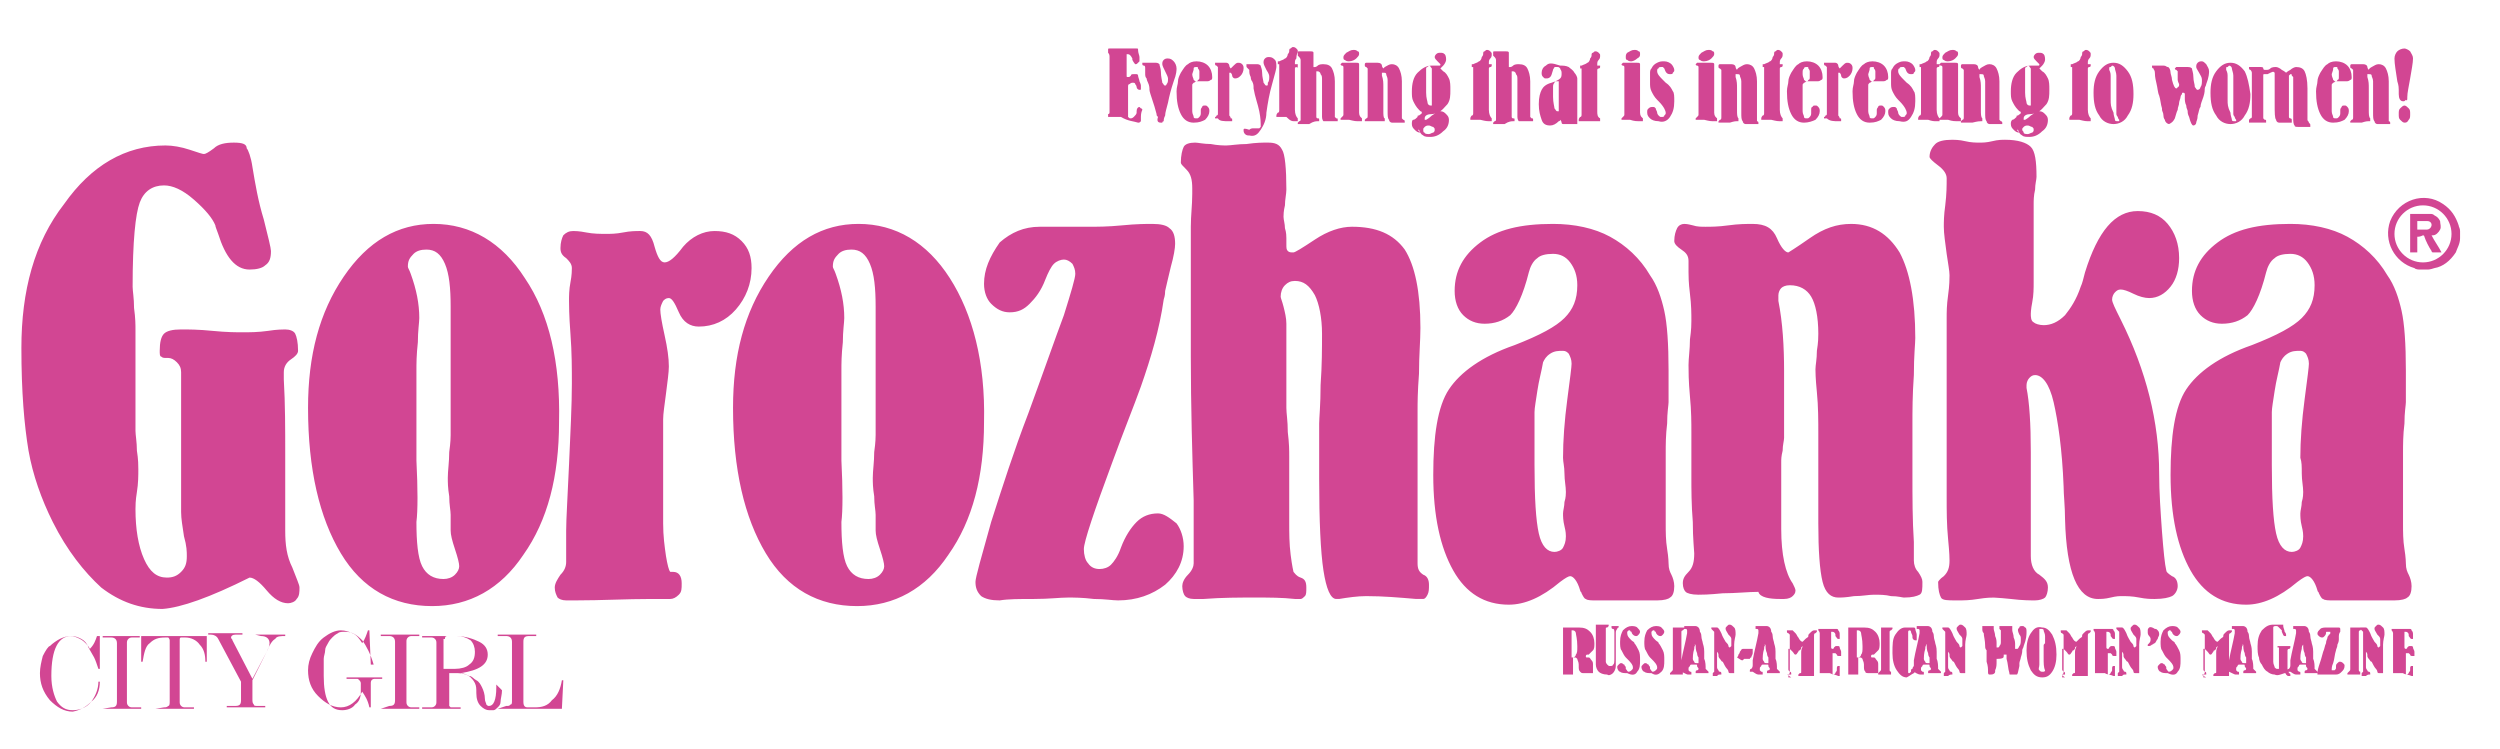
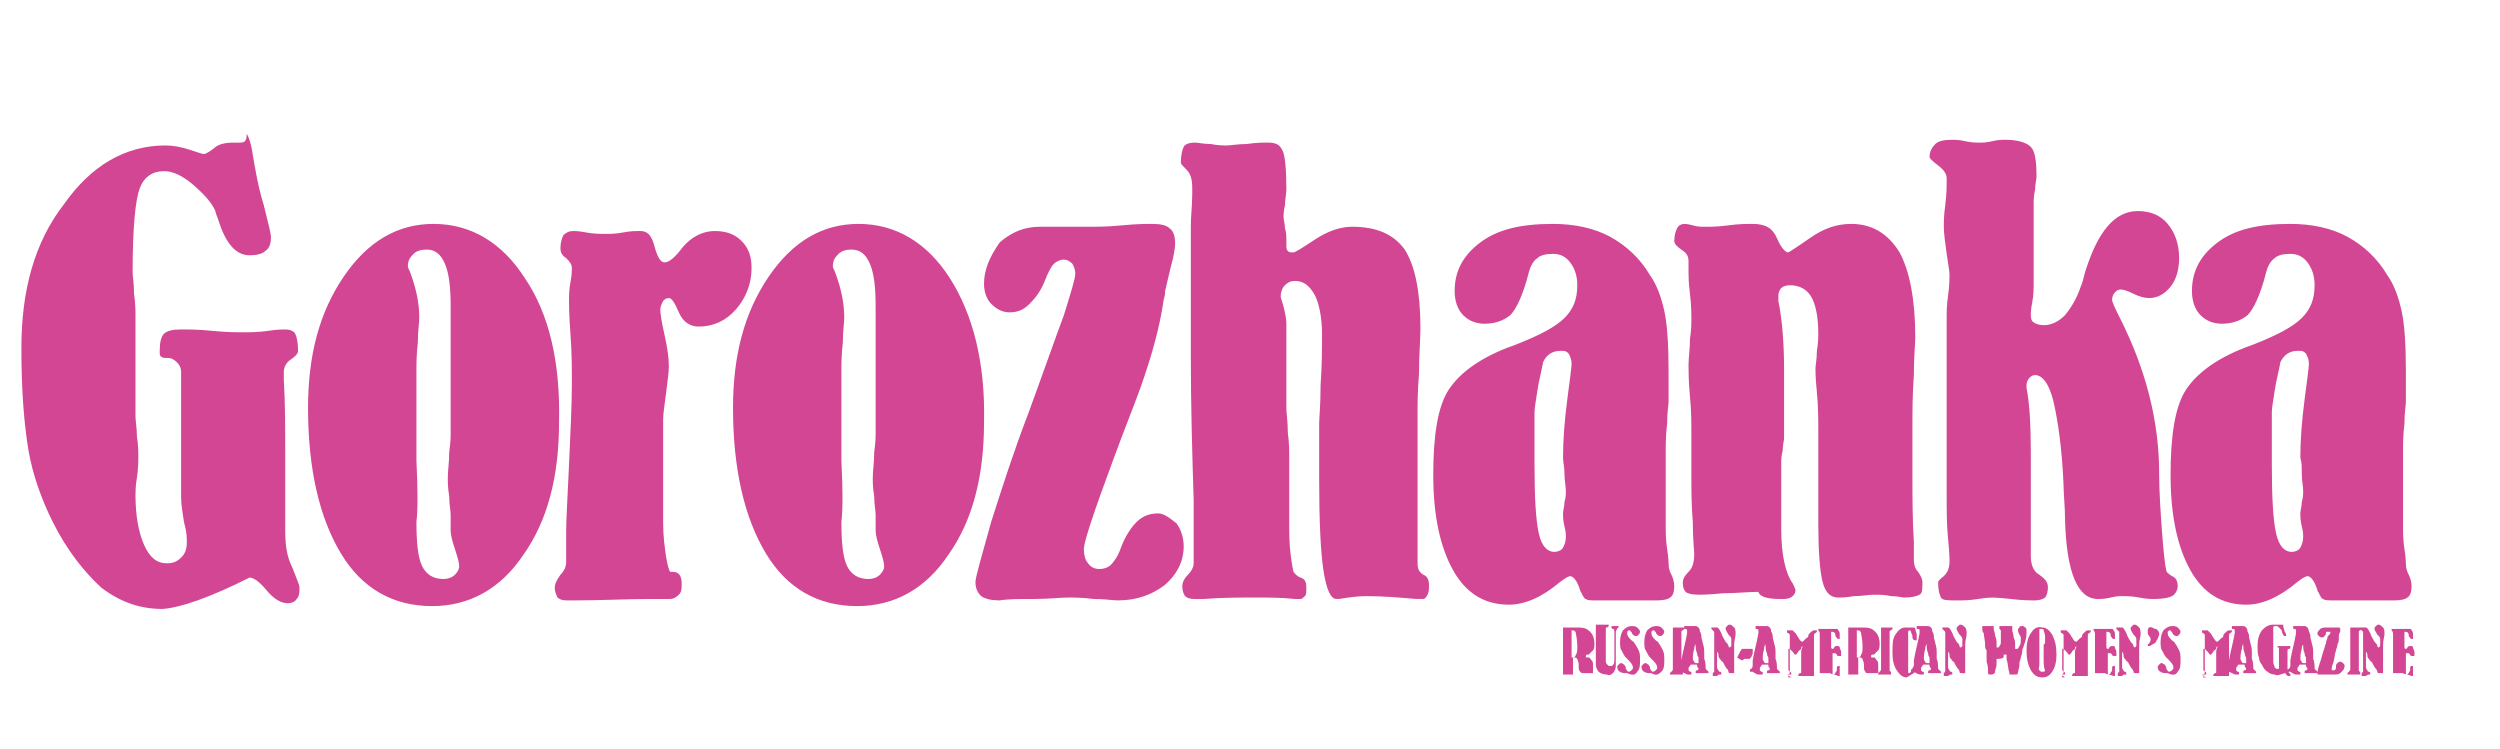
<svg xmlns="http://www.w3.org/2000/svg" version="1.1" id="Layer_1" x="0px" y="0px" viewBox="0 0 175.3 52.5" style="enable-background:new 0 0 175.3 52.5;" xml:space="preserve">
  <style type="text/css">
	.st0{fill:#D24693;}
	.st1{fill:none;}
</style>
  <g>
    <g>
      <path class="st0" d="M169.1,47.4C169.1,47.4,169.1,47.4,169.1,47.4c0.1,0,0.1,0,0.1,0c0,0,0-0.1,0-0.2c0-0.2,0-0.3,0-0.4    c0,0,0,0,0,0c0,0,0-0.1,0-0.1c0,0-0.1,0-0.1,0c-0.1,0-0.1,0.1-0.1,0.2c0,0,0,0,0,0.1c0,0.1-0.1,0.1-0.1,0.2    c-0.1,0.1-0.1,0.1-0.1,0.1c-0.1,0-0.1,0-0.1,0c0,0,0-0.1,0-0.2v-0.1c0,0,0-0.1,0-0.1c0-0.1,0-0.1,0-0.1c0,0,0-0.1,0-0.2    c0-0.1,0-0.2,0-0.2c0,0,0-0.1,0-0.2c0-0.1,0-0.1,0-0.2v-0.1c0-0.1,0-0.1,0-0.1c0,0,0.1,0,0.1,0c0.1,0,0.1,0,0.1,0    c0,0,0.1,0.1,0.1,0.1c0,0,0,0,0,0c0,0.1,0.1,0.1,0.2,0.1c0,0,0.1,0,0.1,0s0-0.1,0-0.1c0,0,0-0.1,0-0.2c0-0.1-0.1-0.2-0.1-0.3    c0,0,0-0.1-0.1-0.1c0,0-0.1,0-0.1,0c-0.1,0-0.1,0-0.2,0.1c0,0.1-0.1,0.1-0.1,0.1c0,0-0.1,0-0.1-0.1c0,0,0-0.1,0-0.2c0,0,0,0,0-0.1    c0,0,0,0,0-0.1c0-0.1,0-0.2,0-0.3c0-0.1,0-0.2,0-0.3c0,0,0,0,0-0.1c0,0,0,0,0.1,0c0.1,0,0.2,0.1,0.2,0.2c0,0,0,0,0,0    c0,0,0,0,0,0.1c0.1,0.1,0.1,0.2,0.2,0.2c0,0,0.1,0,0.1,0c0,0,0-0.1,0-0.1c0,0,0-0.1,0-0.2c0-0.1,0-0.2-0.1-0.3c0,0,0-0.1-0.1-0.1    c0,0-0.1,0-0.1,0c0,0-0.1,0-0.1,0c-0.1,0-0.1,0-0.2,0c0,0,0,0-0.1,0c0,0-0.1,0-0.1,0c-0.1,0-0.1,0-0.2,0c-0.1,0-0.2,0-0.2,0    c0,0-0.1,0-0.1,0c0,0-0.1,0-0.1,0c0,0-0.1,0-0.1,0c0,0,0,0.1,0,0.1c0,0,0,0,0,0c0,0,0,0,0,0c0,0,0.1,0.1,0.1,0.2c0,0,0,0.1,0,0.1    c0,0.1,0,0.1,0,0.1c0,0,0,0.1,0,0.1c0,0.1,0,0.1,0,0.1c0,0,0,0.1,0,0.2c0,0.1,0,0.2,0,0.2c0,0,0,0.1,0,0.2c0,0.1,0,0.2,0,0.2    c0,0,0,0.1,0,0.1c0,0.1,0,0.1,0,0.1c0,0,0,0.1,0,0.2s0,0.2,0,0.3c0,0,0,0.1,0,0.2c0,0.1,0,0.2,0,0.2c0,0,0,0,0,0.1    c0,0,0,0.1,0,0.1c0,0,0,0.1,0,0.1c0,0,0,0.1,0,0.1c0,0,0,0.1,0,0.1c0,0,0,0,0.1,0c0,0,0.1,0,0.2,0c0.1,0,0.2,0,0.4,0    C168.6,47.3,168.9,47.3,169.1,47.4 M166.1,47.3C166.2,47.3,166.2,47.3,166.1,47.3c0.1,0,0.1,0,0.1,0c0,0,0,0,0-0.1    c0,0,0-0.1-0.1-0.1c0,0-0.1,0-0.1-0.1c0,0-0.1-0.1-0.1-0.2c0-0.1,0-0.2,0-0.4c0-0.1,0-0.1,0-0.2c0-0.1,0-0.1,0-0.2c0,0,0,0,0-0.1    c0,0,0-0.1,0-0.1c0-0.1,0-0.1,0-0.1c0,0,0,0,0,0c0,0,0.1,0.1,0.1,0.2c0,0,0,0.1,0,0.1c0,0,0,0.1,0.1,0.2c0.1,0.1,0.1,0.2,0.2,0.2    c0.1,0.2,0.2,0.4,0.3,0.5c0.1,0.1,0.1,0.2,0.1,0.2c0,0.1,0.1,0.1,0.1,0.1c0,0,0.1,0,0.2,0c0.1,0,0.1,0,0.1,0c0,0,0,0,0-0.1    c0,0,0,0,0-0.1c0,0,0-0.1,0-0.1c0,0,0,0,0-0.1c0-0.1,0-0.1,0-0.2c0-0.1,0-0.1,0-0.2c0-0.1,0-0.1,0-0.1c0-0.4,0-0.7,0-0.8    c0-0.1,0-0.2,0-0.2l0-0.1c0-0.3,0.1-0.6,0.1-0.7c0-0.2,0-0.4-0.1-0.5c-0.1-0.1-0.2-0.2-0.3-0.2c-0.1,0-0.1,0-0.2,0.1    c-0.1,0.1-0.1,0.1-0.1,0.2c0,0.1,0.1,0.2,0.2,0.4c0,0,0.1,0.1,0.1,0.1c0.1,0.1,0.1,0.2,0.1,0.2c0,0.1,0,0.2,0,0.3    c0,0.1,0,0.1,0,0.2c0,0-0.1,0.1-0.1,0.1c0,0-0.1,0-0.1-0.1v0c0-0.1-0.1-0.2-0.2-0.3c0,0,0,0,0,0c-0.1-0.2-0.2-0.3-0.3-0.6    c-0.1-0.2-0.2-0.4-0.3-0.4c0,0,0,0-0.1,0c0,0,0,0-0.1,0c0,0,0,0-0.1,0c0,0-0.1,0-0.1,0c0,0,0,0,0,0c0,0,0,0.1,0,0.1    c0,0,0,0,0.1,0.1c0,0,0.1,0.1,0.1,0.1c0,0,0,0,0,0.1c0,0.1,0,0.1,0,0.2c0,0.1,0,0.1,0,0.2c0,0.1,0,0.2,0,0.2c0,0.1,0,0.2,0,0.4    c0,0.2,0,0.3,0,0.4c0,0.1,0,0.1,0,0.2c0,0.1,0,0.2,0,0.2c0,0.1,0,0.1,0,0.2c0,0.1,0,0.1,0,0.1v0.1c0,0.1,0,0.2,0,0.3    c0,0.1,0,0.1,0,0.2c0,0,0,0-0.1,0.1c0,0,0,0.1,0,0.1c0,0,0,0.1,0,0.1c0,0,0.1,0,0.1,0c0,0,0.1,0,0.2,0    C166,47.3,166.1,47.3,166.1,47.3C166.1,47.3,166.1,47.3,166.1,47.3 M165.3,47.3c0.1,0,0.1,0,0.1,0c0,0,0.1,0,0.1,0s0,0,0-0.1    c0,0,0-0.1,0-0.1c0,0-0.1,0-0.1-0.1c0,0,0,0,0,0c0-0.3,0-0.7,0-1.1c0,0,0-0.1,0-0.2c0-0.1,0-0.1,0-0.2c0-0.1,0-0.2,0-0.3    c0-0.1,0-0.2,0-0.3v-0.2c0-0.1,0-0.1,0-0.2c0-0.1,0-0.1,0-0.2c0,0,0-0.1,0.1-0.1c0,0,0.1-0.1,0.1-0.1c0,0,0-0.1,0-0.1    c0,0-0.1,0-0.1,0c0,0-0.1,0-0.1,0c-0.1,0-0.1,0-0.2,0c-0.1,0-0.1,0-0.2,0c-0.1,0-0.1,0-0.1,0c0,0-0.1,0-0.1,0c0,0,0,0,0,0.1    c0,0,0,0,0,0.1c0,0,0,0.1,0,0.2c0,0,0,0.1,0,0.2c0,0.1,0,0.2,0,0.2c0,0,0,0.1,0,0.1c0,0.1,0,0.1,0,0.2c0,0,0,0.1,0,0.1    c0,0.1,0,0.1,0,0.2c0,0,0,0.1,0,0.2c0,0.1,0,0.1,0,0.1c0,0,0,0,0,0.1c0,0.1,0,0.1,0,0.2c0,0,0,0.1,0,0.1c0,0,0,0.1,0,0.1    c0,0,0,0.1,0,0.1c0,0.1,0,0.1,0,0.1c0,0,0,0.1,0,0.2c0,0.1,0,0.2,0,0.3c0,0.1,0,0.1-0.1,0.2c0,0-0.1,0.1-0.1,0.1c0,0,0,0.1,0,0.1    c0,0,0,0,0.1,0c0,0,0,0,0.1,0c0,0,0.1,0,0.1,0h0.1c0,0,0.1,0,0.1,0c0,0,0.1,0,0.1,0C165.2,47.3,165.3,47.3,165.3,47.3 M163.6,47.3    c0.1,0,0.2,0,0.2,0c0.2,0,0.3-0.1,0.4-0.2c0.1-0.1,0.2-0.2,0.2-0.4c0-0.1,0-0.1-0.1-0.2c0,0-0.1-0.1-0.2-0.1c-0.1,0-0.1,0-0.2,0.1    c-0.1,0.1-0.1,0.1-0.1,0.3c0,0.1,0,0.1-0.1,0.2c0,0-0.1,0-0.1,0c0,0-0.1,0-0.1,0c0,0,0,0,0-0.1c0,0,0-0.2,0.1-0.4    c0.1-0.3,0.1-0.6,0.2-0.9c0-0.1,0.1-0.2,0.1-0.4c0.1-0.2,0.1-0.3,0.1-0.4c0-0.1,0-0.1,0-0.2c0-0.2,0.1-0.3,0.1-0.3c0,0,0,0,0-0.1    c0-0.1,0-0.1,0-0.1c0,0,0-0.1-0.1-0.1c0,0-0.1,0-0.1,0c0,0-0.1,0-0.1,0c-0.1,0-0.2,0-0.2,0c0,0-0.1,0-0.2,0c-0.1,0-0.1,0-0.2,0    c-0.2,0-0.4,0-0.5,0.1c-0.1,0.1-0.2,0.2-0.2,0.3c0,0.1,0,0.1,0.1,0.2c0,0,0.1,0.1,0.2,0.1c0.1,0,0.1,0,0.2-0.1    c0,0,0.1-0.1,0.1-0.2c0-0.1,0-0.1,0.1-0.1c0,0,0.1,0,0.1,0c0,0,0,0,0.1,0c0,0,0,0,0,0.1c0,0,0,0.1-0.1,0.1c0,0.1-0.1,0.1-0.1,0.2    c0,0.1-0.1,0.2-0.1,0.4c-0.1,0.2-0.1,0.4-0.2,0.6c-0.1,0.4-0.2,0.7-0.3,1c-0.1,0.3-0.1,0.5-0.1,0.5c0,0,0,0.1,0,0.1    c0,0,0.1,0,0.1,0c0,0,0.1,0,0.2,0c0.1,0,0.2,0,0.3,0C163.4,47.3,163.5,47.3,163.6,47.3 M161.1,47.3    C161.1,47.3,161.1,47.3,161.1,47.3c0.2,0,0.2,0,0.2,0c0,0,0,0,0-0.1c0-0.1,0-0.1-0.1-0.1c0,0,0,0,0,0c0,0,0,0-0.1-0.1    c0,0,0-0.1,0-0.1c0-0.1,0-0.1,0.1-0.2c0-0.1,0.1-0.1,0.1-0.1c0.1,0,0.1,0,0.2,0c0.1,0,0.1,0,0.1,0c0.1,0,0.1,0,0.1,0.1    c0,0.1,0.1,0.1,0.1,0.2c0,0,0,0.1-0.1,0.1c-0.1,0-0.1,0.1-0.1,0.1c0,0,0,0.1,0,0.1c0,0,0,0,0.1,0c0,0,0.1,0,0.2,0    c0.1,0,0.2,0,0.2,0c0.1,0,0.1,0,0.2,0c0.1,0,0.1,0,0.1,0c0.1,0,0.1,0,0.1,0c0,0,0-0.1,0-0.1c0,0,0,0-0.1-0.1c0,0-0.1-0.1-0.1-0.1    c0,0,0,0,0,0c0-0.2,0-0.5-0.1-0.7c0-0.1,0-0.2,0-0.4c0,0,0-0.1,0-0.1c0-0.1,0-0.3-0.1-0.6c0,0,0,0,0,0c0-0.1-0.1-0.3-0.1-0.5    c0-0.2-0.1-0.3-0.1-0.3c0-0.2-0.1-0.3-0.1-0.3c0,0-0.1-0.1-0.2-0.1c0,0-0.1,0-0.2,0c-0.1,0-0.1,0-0.2,0c0,0-0.1,0-0.1,0    c-0.1,0-0.1,0-0.1,0c-0.1,0-0.2,0-0.2,0c0,0,0,0.1,0,0.1c0,0,0,0.1,0,0.1c0,0,0,0,0.1,0c0,0,0,0,0,0c0.1,0,0.1,0.1,0.1,0.1    c0,0,0,0.1,0,0.2c-0.1,0.6-0.3,1.3-0.4,1.9c0,0.1,0,0.2,0,0.3c0,0.1,0,0.2-0.1,0.3c0,0,0,0,0,0c0,0-0.1,0-0.1,0.1    c0,0.1,0,0.1,0,0.1c0,0,0.1,0,0.1,0c0,0,0,0,0.1,0C160.9,47.3,160.9,47.3,161.1,47.3C161,47.3,161,47.3,161.1,47.3 M161.5,45.2    C161.6,45.2,161.6,45.2,161.5,45.2c0,0.2,0,0.4,0.1,0.6c0,0.2,0.1,0.3,0.1,0.3v0.1c0,0,0,0.1,0,0.1c0,0,0,0.1,0,0.1    c0,0.1,0,0.1,0,0.1c0,0-0.1,0-0.1,0c-0.1,0-0.2,0-0.2-0.1c0,0-0.1-0.1-0.1-0.2c0-0.1,0-0.4,0.1-0.7l0,0c0-0.1,0-0.2,0.1-0.3    S161.4,45.1,161.5,45.2C161.5,45.1,161.5,45.1,161.5,45.2 M160.2,47.2c0,0,0.1,0,0.1,0.1c0.1,0.1,0.1,0.1,0.2,0.1c0,0,0,0,0.1,0    c0,0,0-0.1,0-0.1c0,0,0-0.1-0.1-0.1c0-0.1-0.1-0.2-0.1-0.3c0,0,0,0,0-0.1c0-0.2,0-0.3,0-0.5c0-0.2,0-0.4,0-0.6c0,0,0,0,0-0.1    c0,0,0-0.1,0.1-0.1c0,0,0.1,0,0.1-0.1c0-0.1,0-0.1,0-0.1c0,0,0,0-0.1,0c0,0-0.1,0-0.1,0s-0.1,0-0.2,0c0,0-0.1,0-0.2,0    c-0.1,0-0.2,0-0.2,0c-0.1,0-0.1,0-0.1,0c0,0,0,0.1,0,0.1c0,0,0,0,0,0c0,0,0,0,0,0h0c0,0,0,0,0.1,0c0,0,0,0,0,0.1c0,0,0,0.1,0,0.1    c0,0,0,0,0,0.1c0,0.1,0,0.2,0,0.3c0,0.1,0,0.3,0,0.3c0,0,0,0.1,0,0.1c0,0.1,0,0.1,0,0.1c0,0,0,0.1,0,0.2c0,0.1,0,0.1,0,0.1    c0,0,0,0.1,0,0.1s-0.1,0-0.1,0c-0.1,0-0.1,0-0.2-0.1c0-0.1-0.1-0.2-0.1-0.4c0,0,0-0.1,0-0.1c0-0.1,0-0.1,0-0.2c0,0,0-0.1,0-0.1    c0-0.1,0-0.1,0-0.2c0,0,0-0.1,0-0.1c0,0,0-0.1,0-0.1c0,0,0-0.1,0-0.1c0-0.1,0-0.1,0-0.1c0,0,0-0.1,0-0.2c0-0.1,0-0.1,0-0.2    c0,0,0-0.1,0-0.2c0-0.1,0-0.1,0-0.2c0-0.3,0-0.5,0-0.6c0-0.1,0.1-0.1,0.2-0.1c0.1,0,0.1,0,0.2,0.1c0.1,0.1,0.1,0.1,0.2,0.2    c0,0,0,0,0,0.1c0.1,0.2,0.1,0.3,0.2,0.3c0.1,0,0.1,0,0.1,0s0-0.1,0-0.1c0,0,0-0.1-0.1-0.2c0-0.1-0.1-0.3-0.1-0.4    c0-0.1,0-0.1,0-0.1c0,0-0.1,0-0.1,0c-0.1,0-0.1,0-0.2,0c0,0-0.1,0-0.1,0c0,0,0,0-0.1,0c-0.1,0-0.1,0-0.2,0c-0.3,0-0.5,0.1-0.8,0.4    c-0.2,0.3-0.3,0.6-0.3,1.1c0,0.3,0,0.6,0.1,0.8c0,0.2,0.1,0.4,0.2,0.5c0.1,0.2,0.2,0.4,0.4,0.5c0.1,0.1,0.3,0.2,0.5,0.2    C159.7,47.4,159.9,47.3,160.2,47.2 M156.8,47.3C156.9,47.3,156.9,47.3,156.8,47.3c0.2,0,0.2,0,0.2,0c0,0,0,0,0-0.1    c0-0.1,0-0.1-0.1-0.1c0,0,0,0,0,0c0,0,0,0-0.1-0.1c0,0,0-0.1,0-0.1c0-0.1,0-0.1,0.1-0.2c0-0.1,0.1-0.1,0.1-0.1c0.1,0,0.1,0,0.2,0    c0.1,0,0.1,0,0.1,0c0.1,0,0.1,0,0.1,0.1c0,0.1,0.1,0.1,0.1,0.2c0,0,0,0.1-0.1,0.1c-0.1,0-0.1,0.1-0.1,0.1c0,0,0,0.1,0,0.1    c0,0,0,0,0.1,0c0,0,0.1,0,0.2,0c0.1,0,0.2,0,0.2,0c0.1,0,0.1,0,0.2,0c0.1,0,0.1,0,0.1,0c0.1,0,0.1,0,0.1,0c0,0,0-0.1,0-0.1    c0,0,0,0-0.1-0.1c0,0-0.1-0.1-0.1-0.1c0,0,0,0,0,0c0-0.2,0-0.5-0.1-0.7c0-0.1,0-0.2,0-0.4c0,0,0-0.1,0-0.1c0-0.1,0-0.3-0.1-0.6    c0,0,0,0,0,0c0-0.1-0.1-0.3-0.1-0.5c0-0.2-0.1-0.3-0.1-0.3c0-0.2-0.1-0.3-0.1-0.3c0,0-0.1-0.1-0.2-0.1c0,0-0.1,0-0.2,0    c-0.1,0-0.1,0-0.2,0c0,0-0.1,0-0.1,0c-0.1,0-0.1,0-0.1,0c-0.1,0-0.2,0-0.2,0c0,0,0,0.1,0,0.1c0,0,0,0.1,0,0.1c0,0,0,0,0.1,0    c0,0,0,0,0,0c0.1,0,0.1,0.1,0.1,0.1c0,0,0,0.1,0,0.2c-0.1,0.6-0.3,1.3-0.4,1.9c0,0.1,0,0.2,0,0.3c0,0.1,0,0.2-0.1,0.3c0,0,0,0,0,0    c0,0-0.1,0-0.1,0.1c0,0.1,0,0.1,0,0.1c0,0,0.1,0,0.1,0c0,0,0,0,0.1,0C156.7,47.3,156.7,47.3,156.8,47.3    C156.8,47.3,156.8,47.3,156.8,47.3 M157.3,45.2C157.3,45.2,157.4,45.2,157.3,45.2c0,0.2,0,0.4,0.1,0.6c0,0.2,0.1,0.3,0.1,0.3v0.1    c0,0,0,0.1,0,0.1c0,0,0,0.1,0,0.1c0,0.1,0,0.1,0,0.1c0,0-0.1,0-0.1,0c-0.1,0-0.2,0-0.2-0.1c0,0-0.1-0.1-0.1-0.2    c0-0.1,0-0.4,0.1-0.7l0,0c0-0.1,0-0.2,0.1-0.3C157.2,45.2,157.2,45.1,157.3,45.2C157.3,45.1,157.3,45.1,157.3,45.2 M154.5,47.3    c0,0,0.1,0,0.1,0c0.1,0,0.1,0,0.1,0c0,0,0,0,0-0.1c0,0,0-0.1-0.1-0.1c-0.1-0.1-0.1-0.1-0.1-0.2c0,0,0-0.1,0-0.1c0-0.3,0-0.6,0-0.9    c0-0.1,0-0.2,0-0.3c0,0,0-0.1,0-0.1c0,0,0,0,0.1,0c0,0,0.1,0.1,0.2,0.2c0.1,0.1,0.1,0.2,0.2,0.2c0.1,0,0.1-0.1,0.2-0.2    c0-0.1,0.1-0.1,0.1-0.1c0.1-0.1,0.1-0.1,0.1-0.2c0,0,0.1-0.1,0.1-0.1c0,0,0,0,0,0c0,0,0,0,0,0c0,0,0,0,0,0c0,0.1-0.1,0.2-0.1,0.4    c0,0.3,0,0.6,0,0.9c0,0.1,0,0.1,0,0.2c0,0,0,0.1,0,0.2c0,0.1,0,0.1,0,0.1c0,0.1,0,0.1-0.1,0.1c0,0-0.1,0.1-0.1,0.1    c0,0,0,0.1,0,0.1c0,0,0.1,0,0.2,0c0.1,0,0.1,0,0.2,0c0.1,0,0.1,0,0.2,0c0.1,0,0.2,0,0.3,0c0,0,0,0,0.1,0c0,0,0.1,0,0.1,0    c0,0,0,0,0-0.1c0,0,0-0.1,0-0.1c0,0,0-0.1,0-0.1c0,0,0-0.1,0-0.1c0-0.1,0-0.2,0-0.2c0,0,0-0.1,0-0.1c0-0.1,0-0.1,0-0.1    c0-0.1,0-0.1,0-0.2c0-0.1,0-0.2,0-0.2c0,0,0-0.1,0-0.2c0-0.1,0-0.2,0-0.3c0,0,0-0.1,0-0.1c0-0.1,0-0.1,0-0.2c0,0,0-0.1,0-0.2    c0-0.1,0-0.1,0-0.2c0,0,0-0.1,0-0.1c0-0.1,0-0.1,0-0.1c0,0,0,0,0-0.1c0,0,0-0.1,0-0.1c0-0.1,0-0.2,0.1-0.2c0,0,0.1-0.1,0.1-0.1    c0,0,0,0,0-0.1c0,0,0,0-0.1,0c0,0,0,0-0.1,0c0,0,0,0,0,0c0,0,0,0,0,0c0,0,0,0,0,0c-0.1,0-0.2,0.1-0.3,0.2    c-0.1,0.1-0.1,0.1-0.1,0.2c0,0.1-0.1,0.1-0.2,0.2c-0.1,0.1-0.2,0.2-0.2,0.2c-0.1,0-0.2-0.1-0.3-0.3c-0.1-0.1-0.1-0.2-0.2-0.3    c-0.1-0.1-0.2-0.2-0.2-0.2c0,0-0.1,0-0.2,0h-0.1c-0.1,0-0.1,0-0.1,0c0,0,0,0,0,0.1c0,0,0,0.1,0.1,0.1c0,0,0.1,0.1,0.1,0.1    c0,0,0,0.1,0,0.1c0,0.1,0,0.1,0,0.2c0,0,0,0.1,0,0.2c0,0.1,0,0.1,0,0.2c0,0.1,0,0.2,0,0.4c0,0.2,0,0.3,0,0.5c0,0.1,0,0.1,0,0.2    c0,0.1,0,0.2,0,0.2c0,0.2,0,0.4,0,0.5c0,0.1,0,0.2,0,0.2c0,0,0,0-0.1,0.1c0,0,0,0.1,0,0.1c0,0,0,0.1,0,0.1s0,0,0.1,0    c0,0,0.1,0,0.1,0C154.3,47.3,154.4,47.3,154.5,47.3C154.4,47.3,154.4,47.3,154.5,47.3 M152.7,47.1c0.2-0.2,0.2-0.5,0.2-0.8    c0-0.3,0-0.5-0.1-0.7c-0.1-0.2-0.2-0.4-0.3-0.5c0-0.1-0.1-0.1-0.2-0.2c-0.2-0.2-0.3-0.3-0.3-0.5c0-0.1,0-0.1,0-0.1    c0,0,0.1-0.1,0.1-0.1c0,0,0.1,0,0.1,0c0,0,0,0.1,0.1,0.1c0,0.1,0.1,0.2,0.1,0.2c0,0,0.1,0.1,0.2,0.1c0.1,0,0.1,0,0.2-0.1    c0,0,0.1-0.1,0.1-0.2c0-0.1-0.1-0.2-0.2-0.3c-0.1-0.1-0.3-0.1-0.4-0.1c-0.2,0-0.4,0.1-0.6,0.3c-0.1,0.2-0.2,0.4-0.2,0.8    c0,0.2,0,0.5,0.1,0.6c0.1,0.2,0.2,0.4,0.3,0.5c0,0,0.1,0.1,0.1,0.1c0.2,0.2,0.4,0.4,0.4,0.6c0,0.1,0,0.1-0.1,0.2    c0,0-0.1,0.1-0.2,0.1c-0.1,0-0.1-0.1-0.2-0.2c0,0,0,0,0-0.1c0-0.1-0.1-0.1-0.1-0.2c-0.1,0-0.1-0.1-0.2-0.1c-0.1,0-0.1,0-0.2,0.1    c-0.1,0.1-0.1,0.1-0.1,0.2c0,0.1,0.1,0.3,0.2,0.3c0.1,0.1,0.3,0.1,0.5,0.1C152.4,47.4,152.6,47.3,152.7,47.1 M150.7,44    c-0.1,0.1-0.1,0.1-0.1,0.3c0,0.1,0,0.2,0.1,0.3c0.1,0.1,0.1,0.2,0.1,0.2c0,0.1,0,0.2-0.1,0.3c-0.1,0.1-0.1,0.1-0.1,0.1    c0,0,0,0,0,0.1c0,0,0,0,0.1,0c0,0,0.1,0,0.2-0.1c0.1,0,0.1-0.1,0.2-0.1c0.1-0.1,0.1-0.2,0.2-0.3c0-0.1,0.1-0.2,0.1-0.3    c0-0.1,0-0.2-0.1-0.3c-0.1-0.1-0.1-0.1-0.2-0.1C150.8,43.9,150.7,44,150.7,44 M149,47.3C149,47.3,149,47.3,149,47.3    c0.1,0,0.1,0,0.1,0s0,0,0-0.1c0,0,0-0.1-0.1-0.1c0,0-0.1,0-0.1-0.1c0,0-0.1-0.1-0.1-0.2c0-0.1,0-0.2,0-0.4c0-0.1,0-0.1,0-0.2    c0-0.1,0-0.1,0-0.2c0,0,0,0,0-0.1c0,0,0-0.1,0-0.1c0-0.1,0-0.1,0-0.1s0,0,0,0c0,0,0.1,0.1,0.1,0.2c0,0,0,0.1,0,0.1    c0,0,0,0.1,0.1,0.2c0.1,0.1,0.1,0.2,0.2,0.2c0.1,0.2,0.2,0.4,0.3,0.5c0.1,0.1,0.1,0.2,0.1,0.2c0,0.1,0.1,0.1,0.1,0.1    c0,0,0.1,0,0.2,0c0.1,0,0.1,0,0.1,0c0,0,0,0,0-0.1c0,0,0,0,0-0.1c0,0,0-0.1,0-0.1c0,0,0,0,0-0.1c0-0.1,0-0.1,0-0.2    c0-0.1,0-0.1,0-0.2c0-0.1,0-0.1,0-0.1c0-0.4,0-0.7,0-0.8c0-0.1,0-0.2,0-0.2l0-0.1c0-0.3,0.1-0.6,0.1-0.7c0-0.2,0-0.4-0.1-0.5    c-0.1-0.1-0.2-0.2-0.3-0.2c-0.1,0-0.1,0-0.2,0.1c-0.1,0.1-0.1,0.1-0.1,0.2c0,0.1,0.1,0.2,0.2,0.4c0,0,0.1,0.1,0.1,0.1    c0.1,0.1,0.1,0.2,0.1,0.2c0,0.1,0,0.2,0,0.3c0,0.1,0,0.1,0,0.2c0,0-0.1,0.1-0.1,0.1c0,0-0.1,0-0.1-0.1v0c0-0.1-0.1-0.2-0.2-0.3    c0,0,0,0,0,0c-0.1-0.2-0.2-0.3-0.3-0.6c-0.1-0.2-0.2-0.4-0.3-0.4c0,0,0,0-0.1,0c0,0,0,0-0.1,0c0,0,0,0-0.1,0c0,0-0.1,0-0.1,0    c0,0,0,0,0,0c0,0,0,0.1,0,0.1c0,0,0,0,0.1,0.1c0,0,0.1,0.1,0.1,0.1c0,0,0,0,0,0.1c0,0.1,0,0.1,0,0.2c0,0.1,0,0.1,0,0.2    c0,0.1,0,0.2,0,0.2c0,0.1,0,0.2,0,0.4c0,0.2,0,0.3,0,0.4c0,0.1,0,0.1,0,0.2c0,0.1,0,0.2,0,0.2c0,0.1,0,0.1,0,0.2    c0,0.1,0,0.1,0,0.1v0.1c0,0.1,0,0.2,0,0.3c0,0.1,0,0.1,0,0.2c0,0,0,0-0.1,0.1c0,0,0,0.1,0,0.1c0,0,0,0.1,0,0.1c0,0,0.1,0,0.1,0    c0,0,0.1,0,0.2,0C148.9,47.3,148.9,47.3,149,47.3C148.9,47.3,149,47.3,149,47.3 M148.2,47.4C148.2,47.4,148.2,47.4,148.2,47.4    c0.1,0,0.1,0,0.1,0c0,0,0-0.1,0-0.2c0-0.2,0-0.3,0-0.4c0,0,0,0,0,0c0,0,0-0.1,0-0.1c0,0-0.1,0-0.1,0c-0.1,0-0.1,0.1-0.1,0.2    c0,0,0,0,0,0.1c0,0.1-0.1,0.1-0.1,0.2c-0.1,0.1-0.1,0.1-0.1,0.1c-0.1,0-0.1,0-0.1,0c0,0,0-0.1,0-0.2v-0.1c0,0,0-0.1,0-0.1    c0-0.1,0-0.1,0-0.1c0,0,0-0.1,0-0.2c0-0.1,0-0.2,0-0.2c0,0,0-0.1,0-0.2c0-0.1,0-0.1,0-0.2v-0.1c0-0.1,0-0.1,0-0.1s0.1,0,0.1,0    c0.1,0,0.1,0,0.1,0c0,0,0.1,0.1,0.1,0.1c0,0,0,0,0,0c0,0.1,0.1,0.1,0.2,0.1c0,0,0.1,0,0.1,0c0,0,0-0.1,0-0.1c0,0,0-0.1,0-0.2    c0-0.1-0.1-0.2-0.1-0.3c0,0,0-0.1-0.1-0.1c0,0-0.1,0-0.1,0c-0.1,0-0.1,0-0.2,0.1c0,0.1-0.1,0.1-0.1,0.1c0,0-0.1,0-0.1-0.1    c0,0,0-0.1,0-0.2c0,0,0,0,0-0.1c0,0,0,0,0-0.1c0-0.1,0-0.2,0-0.3c0-0.1,0-0.2,0-0.3c0,0,0,0,0-0.1c0,0,0,0,0.1,0    c0.1,0,0.2,0.1,0.2,0.2c0,0,0,0,0,0c0,0,0,0,0,0.1c0.1,0.1,0.1,0.2,0.2,0.2c0,0,0.1,0,0.1,0c0,0,0-0.1,0-0.1c0,0,0-0.1,0-0.2    c0-0.1,0-0.2-0.1-0.3c0,0,0-0.1-0.1-0.1c0,0-0.1,0-0.1,0c0,0-0.1,0-0.1,0c-0.1,0-0.1,0-0.2,0c0,0,0,0-0.1,0c0,0-0.1,0-0.1,0    c-0.1,0-0.1,0-0.2,0c-0.1,0-0.2,0-0.2,0c0,0-0.1,0-0.1,0c0,0-0.1,0-0.1,0c0,0-0.1,0-0.1,0c0,0,0,0.1,0,0.1c0,0,0,0,0,0    c0,0,0,0,0,0c0,0,0.1,0.1,0.1,0.2c0,0,0,0.1,0,0.1c0,0.1,0,0.1,0,0.1c0,0,0,0.1,0,0.1c0,0.1,0,0.1,0,0.1c0,0,0,0.1,0,0.2    c0,0.1,0,0.2,0,0.2c0,0,0,0.1,0,0.2c0,0.1,0,0.2,0,0.2c0,0,0,0.1,0,0.1c0,0.1,0,0.1,0,0.1c0,0,0,0.1,0,0.2s0,0.2,0,0.3    c0,0,0,0.1,0,0.2c0,0.1,0,0.2,0,0.2c0,0,0,0,0,0.1c0,0,0,0.1,0,0.1c0,0,0,0.1,0,0.1c0,0,0,0.1,0,0.1c0,0,0,0.1,0,0.1    c0,0,0,0,0.1,0c0,0,0.1,0,0.2,0c0.1,0,0.2,0,0.4,0C147.7,47.3,148,47.3,148.2,47.4 M144.6,47.3c0,0,0.1,0,0.1,0c0.1,0,0.1,0,0.1,0    c0,0,0,0,0-0.1c0,0,0-0.1-0.1-0.1c-0.1-0.1-0.1-0.1-0.1-0.2c0,0,0-0.1,0-0.1c0-0.3,0-0.6,0-0.9c0-0.1,0-0.2,0-0.3c0,0,0-0.1,0-0.1    c0,0,0,0,0.1,0c0,0,0.1,0.1,0.2,0.2c0.1,0.1,0.1,0.2,0.2,0.2c0.1,0,0.1-0.1,0.2-0.2c0-0.1,0.1-0.1,0.1-0.1    c0.1-0.1,0.1-0.1,0.1-0.2c0,0,0.1-0.1,0.1-0.1c0,0,0,0,0,0c0,0,0,0,0,0c0,0,0,0,0,0c0,0.1-0.1,0.2-0.1,0.4c0,0.3,0,0.6,0,0.9    c0,0.1,0,0.1,0,0.2c0,0,0,0.1,0,0.2c0,0.1,0,0.1,0,0.1c0,0.1,0,0.1-0.1,0.1c0,0-0.1,0.1-0.1,0.1c0,0,0,0.1,0,0.1c0,0,0.1,0,0.2,0    c0.1,0,0.1,0,0.2,0c0.1,0,0.1,0,0.2,0c0.1,0,0.2,0,0.3,0c0,0,0,0,0.1,0c0,0,0.1,0,0.1,0c0,0,0,0,0-0.1c0,0,0-0.1,0-0.1    c0,0,0-0.1,0-0.1c0,0,0-0.1,0-0.1c0-0.1,0-0.2,0-0.2c0,0,0-0.1,0-0.1c0-0.1,0-0.1,0-0.1c0-0.1,0-0.1,0-0.2c0-0.1,0-0.2,0-0.2    c0,0,0-0.1,0-0.2c0-0.1,0-0.2,0-0.3c0,0,0-0.1,0-0.1c0-0.1,0-0.1,0-0.2c0,0,0-0.1,0-0.2c0-0.1,0-0.1,0-0.2c0,0,0-0.1,0-0.1    c0-0.1,0-0.1,0-0.1c0,0,0,0,0-0.1c0,0,0-0.1,0-0.1c0-0.1,0-0.2,0.1-0.2c0,0,0.1-0.1,0.1-0.1c0,0,0,0,0-0.1c0,0,0,0-0.1,0    c0,0,0,0-0.1,0c0,0,0,0,0,0c0,0,0,0,0,0c0,0,0,0,0,0c-0.1,0-0.2,0.1-0.3,0.2c-0.1,0.1-0.1,0.1-0.1,0.2c0,0.1-0.1,0.1-0.2,0.2    c-0.1,0.1-0.2,0.2-0.2,0.2c-0.1,0-0.2-0.1-0.3-0.3c-0.1-0.1-0.1-0.2-0.2-0.3c-0.1-0.1-0.2-0.2-0.2-0.2c0,0-0.1,0-0.2,0h-0.1    c-0.1,0-0.1,0-0.1,0c0,0,0,0,0,0.1c0,0,0,0.1,0.1,0.1c0,0,0.1,0.1,0.1,0.1c0,0,0,0.1,0,0.1c0,0.1,0,0.1,0,0.2c0,0,0,0.1,0,0.2    c0,0.1,0,0.1,0,0.2c0,0.1,0,0.2,0,0.4c0,0.2,0,0.3,0,0.5c0,0.1,0,0.1,0,0.2c0,0.1,0,0.2,0,0.2c0,0.2,0,0.4,0,0.5    c0,0.1,0,0.2,0,0.2c0,0,0,0-0.1,0.1c0,0,0,0.1,0,0.1c0,0,0,0.1,0,0.1s0,0,0.1,0c0,0,0.1,0,0.1,0C144.5,47.3,144.6,47.3,144.6,47.3    C144.6,47.3,144.6,47.3,144.6,47.3 M142.4,44.4c-0.2,0.3-0.3,0.7-0.3,1.2c0,0.6,0.1,1,0.3,1.4c0.2,0.3,0.4,0.5,0.8,0.5    c0.3,0,0.5-0.1,0.7-0.4s0.3-0.7,0.3-1.2c0-0.6-0.1-1-0.3-1.4c-0.2-0.3-0.4-0.5-0.7-0.5C142.8,43.9,142.6,44.1,142.4,44.4     M143.3,45.3c0,0.3,0,0.6,0,0.8c0,0.4,0,0.7,0.1,0.9c0,0,0,0,0,0c0,0,0,0.1-0.1,0.1c0,0-0.1,0-0.1,0c-0.1,0-0.1,0-0.2-0.1    s0-0.2,0-0.4c0-0.2,0-0.4,0-0.7c0-0.2,0-0.4,0-0.4c0,0,0,0,0,0c0,0,0-0.1,0-0.1c0,0,0-0.1,0-0.3c0-0.1,0-0.2,0-0.3    c0,0,0-0.1,0-0.2c0-0.1,0-0.1,0-0.1c0-0.1,0-0.1,0-0.2c0,0,0-0.1,0-0.1c0,0,0-0.1,0-0.1c0,0,0,0,0.1,0c0.1,0,0.2,0,0.2,0.1    c0,0.1,0.1,0.2,0.1,0.4c0,0.1,0,0.2,0,0.3c0,0.1,0,0.2,0,0.2C143.3,45.2,143.3,45.2,143.3,45.3 M140.5,46    C140.5,46,140.5,46,140.5,46c0-0.1,0-0.1,0-0.1s0,0,0.1,0c0,0,0,0,0.1,0c0,0,0,0.1,0,0.1c0,0,0,0,0,0c0,0,0,0,0,0.1c0,0,0,0,0,0.1    c0.1,0.3,0.1,0.7,0.2,1c0,0.1,0,0.1,0.1,0.1c0,0,0.1,0,0.2,0h0.2c0.1,0,0.1-0.2,0.2-0.6c0-0.1,0-0.2,0-0.2c0-0.1,0.1-0.3,0.1-0.4    c0.1-0.3,0.1-0.4,0.1-0.5c0-0.1,0.1-0.2,0.1-0.3c0.2-0.5,0.2-0.8,0.2-1c0-0.1,0-0.3-0.1-0.3c-0.1-0.1-0.1-0.1-0.2-0.1    c-0.1,0-0.2,0-0.2,0.1c-0.1,0.1-0.1,0.1-0.1,0.2c0,0,0,0.1,0.1,0.3c0.1,0.1,0.1,0.2,0.1,0.3c0,0.2,0,0.4-0.1,0.5    c-0.1,0.2-0.1,0.2-0.2,0.2c0,0,0,0-0.1,0c0,0,0,0,0-0.1c0,0,0,0,0-0.1c0,0,0-0.1,0-0.1c0-0.1,0-0.3-0.1-0.5c0-0.2-0.1-0.4-0.1-0.5    c0,0,0-0.1,0-0.1s0-0.1,0-0.1c0,0,0-0.1,0-0.1c0,0-0.1,0-0.1,0c-0.1,0-0.1,0-0.2,0c-0.1,0-0.2,0-0.2,0c0,0-0.1,0-0.2,0    c-0.1,0-0.1,0-0.1,0c0,0-0.1,0-0.1,0s0,0,0,0.1c0,0,0,0.1,0,0.1c0,0,0.1,0.1,0.1,0.1c0,0.1,0,0.2,0,0.4c0,0.2,0,0.3,0,0.4    c0,0.1,0,0.2-0.1,0.3c0,0.1-0.1,0.1-0.1,0.1c0,0,0,0-0.1,0c0,0,0,0,0-0.1c0,0,0,0,0,0c0-0.1,0-0.1,0-0.2c0-0.1,0-0.3-0.1-0.5    c0-0.2-0.1-0.4-0.1-0.5c0,0,0-0.1,0-0.1c0,0,0,0,0,0c0-0.1,0-0.1,0-0.1c0,0-0.1,0-0.1,0c0,0-0.1,0-0.2,0c-0.1,0-0.2,0-0.2,0    c-0.1,0-0.1,0-0.2,0c-0.1,0-0.1,0-0.1,0c0,0,0,0,0,0c0,0,0,0,0,0.1c0,0,0,0,0,0.1c0,0.1,0,0.2,0.1,0.3c0,0.2,0.1,0.5,0.1,0.9    c0,0.1,0,0.2,0.1,0.3c0,0.1,0,0.2,0,0.3c0,0.1,0,0.2,0,0.3c0,0,0,0.1,0,0.2c0.1,0.3,0.1,0.5,0.1,0.7c0,0.1,0,0.2,0.1,0.2    c0,0,0.1,0,0.1,0c0.2,0,0.3-0.1,0.3-0.2c0,0,0-0.1,0-0.1c0.1-0.2,0.1-0.4,0.1-0.6c0,0,0,0,0,0c0-0.1,0-0.1,0-0.2    C140.5,46.2,140.5,46.1,140.5,46C140.5,46,140.5,46,140.5,46 M136.8,47.3C136.8,47.3,136.8,47.3,136.8,47.3c0.1,0,0.1,0,0.1,0    s0,0,0-0.1c0,0,0-0.1-0.1-0.1c0,0-0.1,0-0.1-0.1c0,0-0.1-0.1-0.1-0.2c0-0.1,0-0.2,0-0.4c0-0.1,0-0.1,0-0.2c0-0.1,0-0.1,0-0.2    c0,0,0,0,0-0.1c0,0,0-0.1,0-0.1c0-0.1,0-0.1,0-0.1c0,0,0,0,0,0c0,0,0.1,0.1,0.1,0.2c0,0,0,0.1,0,0.1c0,0,0,0.1,0.1,0.2    c0.1,0.1,0.1,0.2,0.2,0.2c0.1,0.2,0.2,0.4,0.3,0.5c0.1,0.1,0.1,0.2,0.1,0.2c0,0.1,0.1,0.1,0.1,0.1c0,0,0.1,0,0.2,0    c0.1,0,0.1,0,0.1,0c0,0,0,0,0-0.1c0,0,0,0,0-0.1c0,0,0-0.1,0-0.1c0,0,0,0,0-0.1c0-0.1,0-0.1,0-0.2c0-0.1,0-0.1,0-0.2    c0-0.1,0-0.1,0-0.1c0-0.4,0-0.7,0-0.8c0-0.1,0-0.2,0-0.2l0-0.1c0-0.3,0.1-0.6,0.1-0.7c0-0.2,0-0.4-0.1-0.5    c-0.1-0.1-0.2-0.2-0.3-0.2c-0.1,0-0.1,0-0.2,0.1c-0.1,0.1-0.1,0.1-0.1,0.2c0,0.1,0.1,0.2,0.2,0.4c0,0,0.1,0.1,0.1,0.1    c0.1,0.1,0.1,0.2,0.1,0.2c0,0.1,0,0.2,0,0.3c0,0.1,0,0.1,0,0.2c0,0-0.1,0.1-0.1,0.1c0,0-0.1,0-0.1-0.1v0c0-0.1-0.1-0.2-0.2-0.3    c0,0,0,0,0,0c-0.1-0.2-0.2-0.3-0.3-0.6c-0.1-0.2-0.2-0.4-0.3-0.4c0,0,0,0-0.1,0c0,0,0,0-0.1,0c0,0,0,0-0.1,0c0,0-0.1,0-0.1,0    c0,0,0,0,0,0c0,0,0,0.1,0,0.1c0,0,0,0,0.1,0.1c0,0,0.1,0.1,0.1,0.1c0,0,0,0,0,0.1c0,0.1,0,0.1,0,0.2c0,0.1,0,0.1,0,0.2    s0,0.2,0,0.2c0,0.1,0,0.2,0,0.4c0,0.2,0,0.3,0,0.4c0,0.1,0,0.1,0,0.2c0,0.1,0,0.2,0,0.2c0,0.1,0,0.1,0,0.2c0,0.1,0,0.1,0,0.1v0.1    c0,0.1,0,0.2,0,0.3c0,0.1,0,0.1,0,0.2c0,0,0,0-0.1,0.1c0,0,0,0.1,0,0.1c0,0,0,0.1,0,0.1c0,0,0.1,0,0.1,0c0,0,0.1,0,0.2,0    C136.7,47.3,136.8,47.3,136.8,47.3C136.8,47.3,136.8,47.3,136.8,47.3 M134.7,47.3C134.7,47.3,134.7,47.3,134.7,47.3    c0.2,0,0.2,0,0.2,0c0,0,0,0,0-0.1c0-0.1,0-0.1-0.1-0.1c0,0,0,0,0,0c0,0,0,0-0.1-0.1c0,0,0-0.1,0-0.1c0-0.1,0-0.1,0.1-0.2    c0-0.1,0.1-0.1,0.1-0.1c0.1,0,0.1,0,0.2,0c0.1,0,0.1,0,0.1,0c0.1,0,0.1,0,0.1,0.1c0,0.1,0.1,0.1,0.1,0.2c0,0,0,0.1-0.1,0.1    c-0.1,0-0.1,0.1-0.1,0.1c0,0,0,0.1,0,0.1c0,0,0,0,0.1,0c0,0,0.1,0,0.2,0c0.1,0,0.2,0,0.2,0c0.1,0,0.1,0,0.2,0c0.1,0,0.1,0,0.1,0    c0.1,0,0.1,0,0.1,0c0,0,0-0.1,0-0.1c0,0,0,0-0.1-0.1s-0.1-0.1-0.1-0.1c0,0,0,0,0,0c0-0.2,0-0.5-0.1-0.7c0-0.1,0-0.2,0-0.4    c0,0,0-0.1,0-0.1c0-0.1,0-0.3-0.1-0.6c0,0,0,0,0,0c0-0.1-0.1-0.3-0.1-0.5c0-0.2-0.1-0.3-0.1-0.3c0-0.2-0.1-0.3-0.1-0.3    c0,0-0.1-0.1-0.2-0.1c0,0-0.1,0-0.2,0c-0.1,0-0.1,0-0.2,0c0,0-0.1,0-0.1,0c-0.1,0-0.1,0-0.1,0c-0.1,0-0.2,0-0.2,0c0,0,0,0.1,0,0.1    c0,0,0,0.1,0,0.1c0,0,0,0,0.1,0c0,0,0,0,0,0c0.1,0,0.1,0.1,0.1,0.1c0,0,0,0.1,0,0.2c-0.1,0.6-0.3,1.3-0.4,1.9c0,0.1,0,0.2,0,0.3    c0,0.1,0,0.2-0.1,0.3c0,0,0,0,0,0c0,0-0.1,0-0.1,0.1c0,0.1,0,0.1,0,0.1c0,0,0.1,0,0.1,0c0,0,0,0,0.1,0    C134.5,47.3,134.6,47.3,134.7,47.3C134.6,47.3,134.6,47.3,134.7,47.3 M135.1,45.2C135.2,45.2,135.2,45.2,135.1,45.2    c0,0.2,0,0.4,0.1,0.6c0,0.2,0.1,0.3,0.1,0.3v0.1c0,0,0,0.1,0,0.1c0,0,0,0.1,0,0.1c0,0.1,0,0.1,0,0.1c0,0-0.1,0-0.1,0    c-0.1,0-0.2,0-0.2-0.1c0,0-0.1-0.1-0.1-0.2c0-0.1,0-0.4,0.1-0.7l0,0c0-0.1,0-0.2,0.1-0.3C135,45.2,135.1,45.1,135.1,45.2    C135.1,45.1,135.1,45.1,135.1,45.2 M134.2,47.2c0.1-0.1,0.2-0.2,0.2-0.4c0-0.1,0-0.1,0-0.1s-0.1-0.1-0.1-0.1c-0.1,0-0.1,0-0.1,0.1    c0,0-0.1,0.1-0.1,0.2c0,0,0,0,0,0c0,0,0,0,0,0c0,0.1,0,0.1-0.1,0.2c0,0-0.1,0.1-0.1,0.1c-0.1,0-0.1,0-0.1-0.1c0-0.1,0-0.2,0-0.5    V46c0-0.3,0-0.5,0-0.8c0,0,0-0.1,0-0.1c0-0.1,0-0.1,0-0.2c0-0.1,0-0.1,0-0.2c0,0,0-0.1,0-0.1c0-0.1,0-0.1,0-0.1c0-0.1,0-0.2,0-0.2    c0,0,0-0.1,0.1-0.1c0,0,0.1,0,0.1,0.1c0,0.1,0.1,0.2,0.1,0.3c0,0,0,0,0,0.1c0,0.1,0.1,0.2,0.2,0.2c0,0,0.1,0,0.1,0    c0,0,0-0.1,0-0.1c0-0.1,0-0.2,0-0.3s-0.1-0.3-0.1-0.4c0,0,0-0.1-0.1-0.1c0,0-0.1,0-0.1,0c0,0-0.1,0-0.1,0c0,0-0.1,0-0.1,0    c0,0,0,0-0.1,0c-0.1,0-0.1,0-0.2,0c-0.3,0-0.5,0.2-0.7,0.5c-0.2,0.3-0.2,0.7-0.2,1.3c0,0.5,0.1,0.9,0.3,1.2    c0.2,0.3,0.4,0.5,0.7,0.5C133.9,47.4,134,47.3,134.2,47.2 M132.4,47.3c0.1,0,0.1,0,0.1,0c0,0,0.1,0,0.1,0c0,0,0,0,0-0.1    c0,0,0-0.1,0-0.1c0,0-0.1,0-0.1-0.1c0,0,0,0,0,0c0-0.3,0-0.7,0-1.1c0,0,0-0.1,0-0.2c0-0.1,0-0.1,0-0.2c0-0.1,0-0.2,0-0.3    c0-0.1,0-0.2,0-0.3v-0.2c0-0.1,0-0.1,0-0.2c0-0.1,0-0.1,0-0.2c0,0,0-0.1,0.1-0.1c0,0,0.1-0.1,0.1-0.1c0,0,0-0.1,0-0.1    s-0.1,0-0.1,0c0,0-0.1,0-0.1,0c-0.1,0-0.1,0-0.2,0c-0.1,0-0.1,0-0.2,0s-0.1,0-0.1,0c0,0-0.1,0-0.1,0c0,0,0,0,0,0.1c0,0,0,0,0,0.1    c0,0,0,0.1,0,0.2c0,0,0,0.1,0,0.2c0,0.1,0,0.2,0,0.2c0,0,0,0.1,0,0.1c0,0.1,0,0.1,0,0.2c0,0,0,0.1,0,0.1c0,0.1,0,0.1,0,0.2    c0,0,0,0.1,0,0.2c0,0.1,0,0.1,0,0.1c0,0,0,0,0,0.1c0,0.1,0,0.1,0,0.2c0,0,0,0.1,0,0.1c0,0,0,0.1,0,0.1c0,0,0,0.1,0,0.1    s0,0.1,0,0.1c0,0,0,0.1,0,0.2c0,0.1,0,0.2,0,0.3c0,0.1,0,0.1-0.1,0.2c0,0-0.1,0.1-0.1,0.1c0,0,0,0.1,0,0.1s0,0,0.1,0    c0,0,0,0,0.1,0c0,0,0.1,0,0.1,0h0.1c0,0,0.1,0,0.1,0c0,0,0.1,0,0.1,0C132.3,47.3,132.3,47.3,132.4,47.3 M130.3,47.3    C130.3,47.3,130.3,47.3,130.3,47.3c0-0.1,0-0.2,0-0.2c0,0,0,0,0,0c0,0,0,0,0-0.1s0-0.1,0-0.2c0,0,0-0.1,0-0.2c0-0.1,0-0.1,0-0.2    c0,0,0-0.1,0-0.2c0,0,0-0.1,0-0.1s0,0,0.1,0c0.1,0,0.1,0,0.2,0.1c0,0.1,0.1,0.2,0.1,0.4v0.1c0,0.2,0,0.3,0.1,0.4    c0,0.1,0.1,0.1,0.3,0.1c0,0,0,0,0.1,0c0,0,0.1,0,0.1,0c0,0,0,0,0.1,0c0.1,0,0.1,0,0.2,0c0,0,0.1,0,0.1,0c0,0,0,0,0-0.1    c0,0,0-0.1,0-0.1c0,0,0-0.1,0-0.1c0,0,0-0.1,0-0.1c0-0.1,0-0.1,0-0.2c0-0.1,0-0.2-0.1-0.3c-0.1-0.1-0.1-0.2-0.2-0.2    c0,0-0.1,0-0.1,0c-0.1,0-0.1,0-0.1-0.1c0,0,0-0.1,0.1-0.1c0,0,0.1,0,0.1,0c0.1-0.1,0.2-0.2,0.3-0.3s0.1-0.3,0.1-0.5    c0-0.3-0.1-0.6-0.3-0.8c-0.2-0.2-0.4-0.3-0.8-0.3c-0.1,0-0.2,0-0.3,0c-0.1,0-0.2,0-0.2,0c0,0-0.1,0-0.2,0c-0.1,0-0.1,0-0.2,0    c-0.1,0-0.2,0-0.2,0c0,0,0,0,0,0.1c0,0,0,0.1,0,0.1c0,0,0,0,0,0.1c0,0,0,0,0,0.1c0,0.1,0,0.1,0,0.2v0.2c0,0.1,0,0.1,0,0.2    c0,0.1,0,0.2,0,0.2c0,0,0,0.1,0,0.2c0,0.1,0,0.2,0,0.3v0.3c0,0.1,0,0.2,0,0.3c0,0.1,0,0.2,0,0.3c0,0.1,0,0.2,0,0.3    c0,0.1,0,0.1,0,0.1c0,0,0,0,0,0c0,0,0,0,0,0c0,0,0,0.1,0,0.1s0,0.1,0,0.1c0,0,0,0.1,0,0.1s0,0,0.1,0c0,0,0,0,0.1,0    c0.1,0,0.1,0,0.2,0c0.1,0,0.1,0,0.2,0c0.1,0,0.2,0,0.2,0C130.2,47.3,130.2,47.3,130.3,47.3 M130.2,45.2c0,0,0-0.1,0-0.1v-0.3    c0,0,0,0,0-0.1c0,0,0-0.1,0-0.1c0-0.1,0-0.1,0-0.2c0-0.1,0-0.1,0-0.1c0,0,0-0.1,0-0.1c0,0,0,0,0.1,0c0.1,0,0.2,0.1,0.2,0.2    c0,0.1,0.1,0.4,0.1,0.9v0.1c0,0.2,0,0.4-0.1,0.5c0,0.1-0.1,0.2-0.2,0.2c0,0-0.1,0-0.1,0c0,0,0,0,0-0.1c0,0,0,0,0-0.1    c0-0.1,0-0.1,0-0.2c0,0,0-0.1,0-0.2c0-0.1,0-0.1,0-0.2C130.2,45.2,130.2,45.2,130.2,45.2 M128.9,47.4    C128.9,47.4,128.9,47.4,128.9,47.4c0.1,0,0.1,0,0.1,0c0,0,0-0.1,0-0.2c0-0.2,0-0.3,0-0.4c0,0,0,0,0,0c0,0,0-0.1,0-0.1    c0,0-0.1,0-0.1,0c-0.1,0-0.1,0.1-0.1,0.2c0,0,0,0,0,0.1c0,0.1-0.1,0.1-0.1,0.2c-0.1,0.1-0.1,0.1-0.1,0.1c-0.1,0-0.1,0-0.1,0    c0,0,0-0.1,0-0.2v-0.1c0,0,0-0.1,0-0.1c0-0.1,0-0.1,0-0.1c0,0,0-0.1,0-0.2c0-0.1,0-0.2,0-0.2c0,0,0-0.1,0-0.2c0-0.1,0-0.1,0-0.2    v-0.1c0-0.1,0-0.1,0-0.1c0,0,0.1,0,0.1,0c0.1,0,0.1,0,0.1,0c0,0,0.1,0.1,0.1,0.1c0,0,0,0,0,0c0,0.1,0.1,0.1,0.2,0.1    c0,0,0.1,0,0.1,0c0,0,0-0.1,0-0.1c0,0,0-0.1,0-0.2c0-0.1-0.1-0.2-0.1-0.3c0,0,0-0.1-0.1-0.1c0,0-0.1,0-0.1,0c-0.1,0-0.1,0-0.2,0.1    c0,0.1-0.1,0.1-0.1,0.1c0,0-0.1,0-0.1-0.1c0,0,0-0.1,0-0.2c0,0,0,0,0-0.1c0,0,0,0,0-0.1c0-0.1,0-0.2,0-0.3c0-0.1,0-0.2,0-0.3    c0,0,0,0,0-0.1c0,0,0,0,0.1,0c0.1,0,0.2,0.1,0.2,0.2c0,0,0,0,0,0c0,0,0,0,0,0.1c0.1,0.1,0.1,0.2,0.2,0.2c0,0,0.1,0,0.1,0    c0,0,0-0.1,0-0.1c0,0,0-0.1,0-0.2c0-0.1,0-0.2-0.1-0.3c0,0,0-0.1-0.1-0.1c0,0-0.1,0-0.1,0c0,0-0.1,0-0.1,0c-0.1,0-0.1,0-0.2,0    c0,0,0,0-0.1,0c0,0-0.1,0-0.1,0c-0.1,0-0.1,0-0.2,0c-0.1,0-0.2,0-0.2,0c0,0-0.1,0-0.1,0c0,0-0.1,0-0.1,0c0,0-0.1,0-0.1,0    c0,0,0,0.1,0,0.1c0,0,0,0,0,0c0,0,0,0,0,0c0,0,0.1,0.1,0.1,0.2c0,0,0,0.1,0,0.1c0,0.1,0,0.1,0,0.1c0,0,0,0.1,0,0.1    c0,0.1,0,0.1,0,0.1c0,0,0,0.1,0,0.2c0,0.1,0,0.2,0,0.2c0,0,0,0.1,0,0.2c0,0.1,0,0.2,0,0.2c0,0,0,0.1,0,0.1s0,0.1,0,0.1    c0,0,0,0.1,0,0.2c0,0.1,0,0.2,0,0.3c0,0,0,0.1,0,0.2c0,0.1,0,0.2,0,0.2c0,0,0,0,0,0.1c0,0,0,0.1,0,0.1c0,0,0,0.1,0,0.1    c0,0,0,0.1,0,0.1c0,0,0,0.1,0,0.1c0,0,0,0,0.1,0c0,0,0.1,0,0.2,0c0.1,0,0.2,0,0.4,0C128.5,47.3,128.7,47.3,128.9,47.4 M125.4,47.3    c0,0,0.1,0,0.1,0c0.1,0,0.1,0,0.1,0c0,0,0,0,0-0.1c0,0,0-0.1-0.1-0.1c-0.1-0.1-0.1-0.1-0.1-0.2c0,0,0-0.1,0-0.1c0-0.3,0-0.6,0-0.9    c0-0.1,0-0.2,0-0.3c0,0,0-0.1,0-0.1c0,0,0,0,0.1,0c0,0,0.1,0.1,0.2,0.2c0.1,0.1,0.1,0.2,0.2,0.2c0.1,0,0.1-0.1,0.2-0.2    c0-0.1,0.1-0.1,0.1-0.1c0.1-0.1,0.1-0.1,0.1-0.2c0,0,0.1-0.1,0.1-0.1c0,0,0,0,0,0c0,0,0,0,0,0c0,0,0,0,0,0c0,0.1-0.1,0.2-0.1,0.4    c0,0.3,0,0.6,0,0.9c0,0.1,0,0.1,0,0.2c0,0,0,0.1,0,0.2c0,0.1,0,0.1,0,0.1c0,0.1,0,0.1-0.1,0.1c0,0-0.1,0.1-0.1,0.1    c0,0,0,0.1,0,0.1c0,0,0.1,0,0.2,0c0.1,0,0.1,0,0.2,0c0.1,0,0.1,0,0.2,0c0.1,0,0.2,0,0.3,0c0,0,0,0,0.1,0c0,0,0.1,0,0.1,0    c0,0,0,0,0-0.1c0,0,0-0.1,0-0.1c0,0,0-0.1,0-0.1c0,0,0-0.1,0-0.1c0-0.1,0-0.2,0-0.2c0,0,0-0.1,0-0.1c0-0.1,0-0.1,0-0.1    c0-0.1,0-0.1,0-0.2c0-0.1,0-0.2,0-0.2c0,0,0-0.1,0-0.2c0-0.1,0-0.2,0-0.3c0,0,0-0.1,0-0.1c0-0.1,0-0.1,0-0.2c0,0,0-0.1,0-0.2    c0-0.1,0-0.1,0-0.2c0,0,0-0.1,0-0.1c0-0.1,0-0.1,0-0.1c0,0,0,0,0-0.1c0,0,0-0.1,0-0.1c0-0.1,0-0.2,0.1-0.2c0,0,0.1-0.1,0.1-0.1    c0,0,0,0,0-0.1c0,0,0,0-0.1,0c0,0,0,0-0.1,0c0,0,0,0,0,0c0,0,0,0,0,0c0,0,0,0,0,0c-0.1,0-0.2,0.1-0.3,0.2    c-0.1,0.1-0.1,0.1-0.1,0.2c0,0.1-0.1,0.1-0.2,0.2c-0.1,0.1-0.2,0.2-0.2,0.2c-0.1,0-0.2-0.1-0.3-0.3c-0.1-0.1-0.1-0.2-0.2-0.3    c-0.1-0.1-0.2-0.2-0.2-0.2c0,0-0.1,0-0.2,0h-0.1c-0.1,0-0.1,0-0.1,0c0,0,0,0,0,0.1c0,0,0,0.1,0.1,0.1c0,0,0.1,0.1,0.1,0.1    c0,0,0,0.1,0,0.1s0,0.1,0,0.2c0,0,0,0.1,0,0.2c0,0.1,0,0.1,0,0.2c0,0.1,0,0.2,0,0.4c0,0.2,0,0.3,0,0.5c0,0.1,0,0.1,0,0.2    c0,0.1,0,0.2,0,0.2c0,0.2,0,0.4,0,0.5c0,0.1,0,0.2,0,0.2c0,0,0,0-0.1,0.1c0,0,0,0.1,0,0.1c0,0,0,0.1,0,0.1c0,0,0,0,0.1,0    c0,0,0.1,0,0.1,0C125.3,47.3,125.3,47.3,125.4,47.3C125.3,47.3,125.4,47.3,125.4,47.3 M123.4,47.3    C123.4,47.3,123.4,47.3,123.4,47.3c0.2,0,0.2,0,0.2,0c0,0,0,0,0-0.1c0-0.1,0-0.1-0.1-0.1c0,0,0,0,0,0c0,0,0,0-0.1-0.1    c0,0,0-0.1,0-0.1c0-0.1,0-0.1,0.1-0.2c0-0.1,0.1-0.1,0.1-0.1c0.1,0,0.1,0,0.2,0c0.1,0,0.1,0,0.1,0c0.1,0,0.1,0,0.1,0.1    c0,0.1,0.1,0.1,0.1,0.2c0,0,0,0.1-0.1,0.1c-0.1,0-0.1,0.1-0.1,0.1c0,0,0,0.1,0,0.1c0,0,0,0,0.1,0c0,0,0.1,0,0.2,0    c0.1,0,0.2,0,0.2,0c0.1,0,0.1,0,0.2,0c0.1,0,0.1,0,0.1,0c0.1,0,0.1,0,0.1,0c0,0,0-0.1,0-0.1c0,0,0,0-0.1-0.1c0,0-0.1-0.1-0.1-0.1    c0,0,0,0,0,0c0-0.2,0-0.5-0.1-0.7c0-0.1,0-0.2,0-0.4c0,0,0-0.1,0-0.1c0-0.1,0-0.3-0.1-0.6c0,0,0,0,0,0c0-0.1-0.1-0.3-0.1-0.5    c0-0.2-0.1-0.3-0.1-0.3c0-0.2-0.1-0.3-0.1-0.3c0,0-0.1-0.1-0.2-0.1c0,0-0.1,0-0.2,0c-0.1,0-0.1,0-0.2,0c0,0-0.1,0-0.1,0    c-0.1,0-0.1,0-0.1,0c-0.1,0-0.2,0-0.2,0c0,0,0,0.1,0,0.1c0,0,0,0.1,0,0.1c0,0,0,0,0.1,0c0,0,0,0,0,0c0.1,0,0.1,0.1,0.1,0.1    c0,0,0,0.1,0,0.2c-0.1,0.6-0.3,1.3-0.4,1.9c0,0.1,0,0.2,0,0.3c0,0.1,0,0.2-0.1,0.3c0,0,0,0,0,0c0,0-0.1,0-0.1,0.1    c0,0.1,0,0.1,0,0.1c0,0,0.1,0,0.1,0c0,0,0,0,0.1,0C123.2,47.3,123.2,47.3,123.4,47.3C123.3,47.3,123.3,47.3,123.4,47.3     M123.8,45.2C123.9,45.2,123.9,45.2,123.8,45.2c0,0.2,0,0.4,0.1,0.6c0,0.2,0.1,0.3,0.1,0.3v0.1c0,0,0,0.1,0,0.1c0,0,0,0.1,0,0.1    c0,0.1,0,0.1,0,0.1c0,0-0.1,0-0.1,0c-0.1,0-0.2,0-0.2-0.1c0,0-0.1-0.1-0.1-0.2c0-0.1,0-0.4,0.1-0.7l0,0c0-0.1,0-0.2,0.1-0.3    C123.7,45.2,123.7,45.1,123.8,45.2C123.8,45.1,123.8,45.1,123.8,45.2 M122.2,46.3c0,0,0.1-0.1,0.1-0.1c0,0,0,0,0.1,0s0.1,0,0.1,0    h0.1c0.1,0,0.1,0,0.1,0c0,0,0-0.1,0.1-0.1c0-0.1,0.1-0.2,0.1-0.3s0-0.1,0-0.2c0,0,0,0,0-0.1c0,0,0,0-0.1,0c0,0,0,0-0.1,0    c0,0-0.1,0-0.1,0c0,0-0.1,0-0.2,0c-0.1,0-0.1,0-0.2,0c-0.1,0-0.1,0.1-0.2,0.2l0,0c0,0,0,0.1-0.1,0.2c0,0.1-0.1,0.2-0.1,0.2    c0,0,0,0,0,0C122.1,46.3,122.1,46.3,122.2,46.3C122.1,46.3,122.2,46.3,122.2,46.3 M120.6,47.3C120.6,47.3,120.6,47.3,120.6,47.3    c0.1,0,0.1,0,0.1,0s0,0,0-0.1c0,0,0-0.1-0.1-0.1c0,0-0.1,0-0.1-0.1c0,0-0.1-0.1-0.1-0.2c0-0.1,0-0.2,0-0.4c0-0.1,0-0.1,0-0.2    c0-0.1,0-0.1,0-0.2c0,0,0,0,0-0.1c0,0,0-0.1,0-0.1c0-0.1,0-0.1,0-0.1c0,0,0,0,0,0c0,0,0.1,0.1,0.1,0.2c0,0,0,0.1,0,0.1    c0,0,0,0.1,0.1,0.2c0.1,0.1,0.1,0.2,0.2,0.2c0.1,0.2,0.2,0.4,0.3,0.5c0.1,0.1,0.1,0.2,0.1,0.2c0,0.1,0.1,0.1,0.1,0.1    c0,0,0.1,0,0.2,0c0.1,0,0.1,0,0.1,0c0,0,0,0,0-0.1c0,0,0,0,0-0.1c0,0,0-0.1,0-0.1c0,0,0,0,0-0.1c0-0.1,0-0.1,0-0.2    c0-0.1,0-0.1,0-0.2c0-0.1,0-0.1,0-0.1c0-0.4,0-0.7,0-0.8c0-0.1,0-0.2,0-0.2l0-0.1c0-0.3,0.1-0.6,0.1-0.7c0-0.2,0-0.4-0.1-0.5    c-0.1-0.1-0.2-0.2-0.3-0.2c-0.1,0-0.1,0-0.2,0.1c-0.1,0.1-0.1,0.1-0.1,0.2c0,0.1,0.1,0.2,0.2,0.4c0,0,0.1,0.1,0.1,0.1    c0.1,0.1,0.1,0.2,0.1,0.2c0,0.1,0,0.2,0,0.3c0,0.1,0,0.1,0,0.2c0,0-0.1,0.1-0.1,0.1c0,0-0.1,0-0.1-0.1v0c0-0.1-0.1-0.2-0.2-0.3    c0,0,0,0,0,0c-0.1-0.2-0.2-0.3-0.3-0.6c-0.1-0.2-0.2-0.4-0.3-0.4c0,0,0,0-0.1,0c0,0,0,0-0.1,0c0,0,0,0-0.1,0c0,0-0.1,0-0.1,0    c0,0,0,0,0,0c0,0,0,0.1,0,0.1c0,0,0,0,0.1,0.1c0,0,0.1,0.1,0.1,0.1c0,0,0,0,0,0.1c0,0.1,0,0.1,0,0.2c0,0.1,0,0.1,0,0.2    c0,0.1,0,0.2,0,0.2c0,0.1,0,0.2,0,0.4c0,0.2,0,0.3,0,0.4c0,0.1,0,0.1,0,0.2c0,0.1,0,0.2,0,0.2c0,0.1,0,0.1,0,0.2    c0,0.1,0,0.1,0,0.1v0.1c0,0.1,0,0.2,0,0.3c0,0.1,0,0.1,0,0.2c0,0,0,0-0.1,0.1c0,0,0,0.1,0,0.1c0,0,0,0.1,0,0.1c0,0,0.1,0,0.1,0    c0,0,0.1,0,0.2,0C120.5,47.3,120.5,47.3,120.6,47.3C120.5,47.3,120.6,47.3,120.6,47.3 M118.4,47.3    C118.5,47.3,118.5,47.3,118.4,47.3c0.2,0,0.2,0,0.2,0c0,0,0,0,0-0.1c0-0.1,0-0.1-0.1-0.1c0,0,0,0,0,0c0,0,0,0-0.1-0.1    c0,0,0-0.1,0-0.1c0-0.1,0-0.1,0.1-0.2c0-0.1,0.1-0.1,0.1-0.1c0.1,0,0.1,0,0.2,0c0.1,0,0.1,0,0.1,0c0.1,0,0.1,0,0.1,0.1    c0,0.1,0.1,0.1,0.1,0.2c0,0,0,0.1-0.1,0.1c-0.1,0-0.1,0.1-0.1,0.1c0,0,0,0.1,0,0.1c0,0,0,0,0.1,0c0,0,0.1,0,0.2,0    c0.1,0,0.2,0,0.2,0c0.1,0,0.1,0,0.2,0c0.1,0,0.1,0,0.1,0c0.1,0,0.1,0,0.1,0c0,0,0-0.1,0-0.1c0,0,0,0-0.1-0.1c0,0-0.1-0.1-0.1-0.1    c0,0,0,0,0,0c0-0.2,0-0.5-0.1-0.7c0-0.1,0-0.2,0-0.4c0,0,0-0.1,0-0.1c0-0.1,0-0.3-0.1-0.6c0,0,0,0,0,0c0-0.1-0.1-0.3-0.1-0.5    c0-0.2-0.1-0.3-0.1-0.3c0-0.2-0.1-0.3-0.1-0.3c0,0-0.1-0.1-0.2-0.1c0,0-0.1,0-0.2,0c-0.1,0-0.1,0-0.2,0c0,0-0.1,0-0.1,0    c-0.1,0-0.1,0-0.1,0c-0.1,0-0.2,0-0.2,0c0,0,0,0.1,0,0.1c0,0,0,0.1,0,0.1c0,0,0,0,0.1,0c0,0,0,0,0,0c0.1,0,0.1,0.1,0.1,0.1    c0,0,0,0.1,0,0.2c-0.1,0.6-0.3,1.3-0.4,1.9c0,0.1,0,0.2,0,0.3c0,0.1,0,0.2-0.1,0.3c0,0,0,0,0,0c0,0-0.1,0-0.1,0.1    c0,0.1,0,0.1,0,0.1s0.1,0,0.1,0c0,0,0,0,0.1,0C118.3,47.3,118.3,47.3,118.4,47.3C118.3,47.3,118.4,47.3,118.4,47.3 M118.9,45.2    C118.9,45.2,118.9,45.2,118.9,45.2c0,0.2,0,0.4,0.1,0.6c0,0.2,0.1,0.3,0.1,0.3v0.1c0,0,0,0.1,0,0.1c0,0,0,0.1,0,0.1    c0,0.1,0,0.1,0,0.1c0,0-0.1,0-0.1,0c-0.1,0-0.2,0-0.2-0.1c0,0-0.1-0.1-0.1-0.2c0-0.1,0-0.4,0.1-0.7l0,0c0-0.1,0-0.2,0.1-0.3    C118.8,45.2,118.8,45.1,118.9,45.2C118.9,45.1,118.9,45.1,118.9,45.2 M117.8,47.3c0.1,0,0.1,0,0.1,0c0,0,0.1,0,0.1,0    c0,0,0,0,0-0.1c0,0,0-0.1,0-0.1c0,0-0.1,0-0.1-0.1c0,0,0,0,0,0c0-0.3,0-0.7,0-1.1c0,0,0-0.1,0-0.2c0-0.1,0-0.1,0-0.2    c0-0.1,0-0.2,0-0.3c0-0.1,0-0.2,0-0.3v-0.2c0-0.1,0-0.1,0-0.2c0-0.1,0-0.1,0-0.2c0,0,0-0.1,0.1-0.1c0,0,0.1-0.1,0.1-0.1    c0,0,0-0.1,0-0.1c0,0-0.1,0-0.1,0c0,0-0.1,0-0.1,0c-0.1,0-0.1,0-0.2,0c-0.1,0-0.1,0-0.2,0c-0.1,0-0.1,0-0.1,0c0,0-0.1,0-0.1,0    c0,0,0,0,0,0.1c0,0,0,0,0,0.1c0,0,0,0.1,0,0.2c0,0,0,0.1,0,0.2c0,0.1,0,0.2,0,0.2c0,0,0,0.1,0,0.1c0,0.1,0,0.1,0,0.2    c0,0,0,0.1,0,0.1c0,0.1,0,0.1,0,0.2c0,0,0,0.1,0,0.2c0,0.1,0,0.1,0,0.1c0,0,0,0,0,0.1c0,0.1,0,0.1,0,0.2c0,0,0,0.1,0,0.1    c0,0,0,0.1,0,0.1c0,0,0,0.1,0,0.1c0,0.1,0,0.1,0,0.1c0,0,0,0.1,0,0.2c0,0.1,0,0.2,0,0.3c0,0.1,0,0.1-0.1,0.2c0,0-0.1,0.1-0.1,0.1    c0,0,0,0.1,0,0.1c0,0,0,0,0.1,0c0,0,0,0,0.1,0c0,0,0.1,0,0.1,0h0.1c0,0,0.1,0,0.1,0c0,0,0.1,0,0.1,0    C117.7,47.3,117.7,47.3,117.8,47.3 M116.5,47.1c0.2-0.2,0.2-0.5,0.2-0.8c0-0.3,0-0.5-0.1-0.7c-0.1-0.2-0.2-0.4-0.3-0.5    c0-0.1-0.1-0.1-0.2-0.2c-0.2-0.2-0.3-0.3-0.3-0.5c0-0.1,0-0.1,0-0.1c0,0,0.1-0.1,0.1-0.1c0,0,0.1,0,0.1,0c0,0,0,0.1,0.1,0.1    c0,0.1,0.1,0.2,0.1,0.2c0,0,0.1,0.1,0.2,0.1c0.1,0,0.1,0,0.2-0.1c0,0,0.1-0.1,0.1-0.2c0-0.1-0.1-0.2-0.2-0.3    c-0.1-0.1-0.3-0.1-0.4-0.1c-0.2,0-0.4,0.1-0.6,0.3c-0.1,0.2-0.2,0.4-0.2,0.8c0,0.2,0,0.5,0.1,0.6c0.1,0.2,0.2,0.4,0.3,0.5    c0,0,0.1,0.1,0.1,0.1c0.2,0.2,0.4,0.4,0.4,0.6c0,0.1,0,0.1-0.1,0.2c0,0-0.1,0.1-0.2,0.1c-0.1,0-0.1-0.1-0.2-0.2c0,0,0,0,0-0.1    c0-0.1-0.1-0.1-0.1-0.2c-0.1,0-0.1-0.1-0.2-0.1c-0.1,0-0.1,0-0.2,0.1c-0.1,0.1-0.1,0.1-0.1,0.2c0,0.1,0.1,0.3,0.2,0.3    c0.1,0.1,0.3,0.1,0.5,0.1C116.1,47.4,116.3,47.3,116.5,47.1 M114.8,47.1c0.2-0.2,0.2-0.5,0.2-0.8c0-0.3,0-0.5-0.1-0.7    s-0.2-0.4-0.3-0.5c0-0.1-0.1-0.1-0.2-0.2c-0.2-0.2-0.3-0.3-0.3-0.5c0-0.1,0-0.1,0-0.1c0,0,0.1-0.1,0.1-0.1c0,0,0.1,0,0.1,0    c0,0,0,0.1,0.1,0.1c0,0.1,0.1,0.2,0.1,0.2c0,0,0.1,0.1,0.2,0.1c0.1,0,0.1,0,0.2-0.1c0,0,0.1-0.1,0.1-0.2c0-0.1-0.1-0.2-0.2-0.3    c-0.1-0.1-0.3-0.1-0.4-0.1c-0.2,0-0.4,0.1-0.6,0.3c-0.1,0.2-0.2,0.4-0.2,0.8c0,0.2,0,0.5,0.1,0.6c0.1,0.2,0.2,0.4,0.3,0.5    c0,0,0.1,0.1,0.1,0.1c0.2,0.2,0.4,0.4,0.4,0.6c0,0.1,0,0.1-0.1,0.2c0,0-0.1,0.1-0.2,0.1c-0.1,0-0.1-0.1-0.2-0.2c0,0,0,0,0-0.1    c0-0.1-0.1-0.1-0.1-0.2c-0.1,0-0.1-0.1-0.2-0.1c-0.1,0-0.1,0-0.2,0.1c-0.1,0.1-0.1,0.1-0.1,0.2c0,0.1,0.1,0.3,0.2,0.3    c0.1,0.1,0.3,0.1,0.5,0.1C114.5,47.4,114.7,47.3,114.8,47.1 M113.1,47.2c0.1-0.1,0.2-0.3,0.2-0.5c0,0,0-0.1,0-0.3    c0-0.1,0-0.3,0-0.4v-0.5c0-0.1,0-0.2,0-0.5c0-0.2,0-0.4,0-0.6c0-0.1,0-0.2,0.1-0.3c0-0.1,0.1-0.1,0.1-0.1c0,0,0-0.1,0-0.1    c0,0,0,0,0,0c0,0-0.1,0-0.1,0c-0.1,0-0.1,0-0.1,0c0,0,0,0-0.1,0c0,0-0.1,0-0.1,0c-0.1,0-0.1,0-0.1,0c0,0,0,0,0,0.1    c0,0,0,0.1,0.1,0.1c0.1,0,0.1,0.1,0.1,0.3v0.1c0,0,0,0.1,0,0.2c0,0.1,0,0.3,0,0.4c0,0,0,0.1,0,0.2c0,0.1,0,0.2,0,0.2    c0,0.1,0,0.2,0,0.3c0,0.1,0,0.2,0,0.3c0,0.3,0,0.5-0.1,0.5c0,0.1-0.1,0.1-0.2,0.1c-0.1,0-0.1,0-0.2-0.1c0,0-0.1-0.1-0.1-0.2    c0,0,0-0.1,0-0.1c0-0.1,0-0.1,0-0.1c0-0.1,0-0.2,0-0.3c0-0.1,0-0.3,0-0.3c0-0.1,0-0.1,0-0.2c0-0.1,0-0.1,0-0.2c0-0.1,0-0.2,0-0.4    c0-0.1,0-0.2,0-0.3c0,0,0-0.1,0-0.1c0-0.1,0-0.1,0-0.1c0,0,0,0,0-0.1c0,0,0-0.1,0-0.1c0-0.1,0-0.1,0.1-0.1c0,0,0.1-0.1,0.1-0.1    c0,0,0-0.1,0-0.1c0,0-0.1,0-0.1,0c-0.1,0-0.1,0-0.2,0c-0.1,0-0.2,0-0.2,0c-0.1,0-0.1,0-0.2,0c-0.1,0-0.1,0-0.1,0c0,0-0.1,0-0.1,0    c0,0,0,0,0,0.1c0,0,0,0.1,0,0.1s0,0.1,0,0.1c0,0.3,0,0.6,0,0.8c0,0,0,0,0,0.1c0,0,0,0.1,0,0.1c0,0.1,0,0.1,0,0.2c0,0,0,0.1,0,0.1    c0,0.1,0,0.1,0,0.2c0,0.1,0,0.1,0,0.2c0,0.1,0,0.2,0,0.2c0,0.1,0,0.1,0,0.2c0,0.1,0,0.1,0,0.2c0,0,0,0,0,0.1c0,0,0,0.1,0,0.1    c0,0.2,0.1,0.4,0.2,0.5c0.1,0.1,0.3,0.2,0.6,0.2C112.8,47.4,113,47.3,113.1,47.2 M110.3,47.3C110.4,47.3,110.4,47.3,110.3,47.3    c0-0.1,0-0.2,0-0.2c0,0,0,0,0,0c0,0,0,0,0-0.1s0-0.1,0-0.2c0,0,0-0.1,0-0.2c0-0.1,0-0.1,0-0.2c0,0,0-0.1,0-0.2c0,0,0-0.1,0-0.1    s0,0,0.1,0c0.1,0,0.1,0,0.2,0.1c0,0.1,0.1,0.2,0.1,0.4v0.1c0,0.2,0,0.3,0.1,0.4s0.1,0.1,0.3,0.1c0,0,0,0,0.1,0c0,0,0.1,0,0.1,0    c0,0,0,0,0.1,0c0.1,0,0.1,0,0.2,0c0,0,0.1,0,0.1,0c0,0,0,0,0-0.1c0,0,0-0.1,0-0.1c0,0,0-0.1,0-0.1c0,0,0-0.1,0-0.1    c0-0.1,0-0.1,0-0.2c0-0.1,0-0.2-0.1-0.3c-0.1-0.1-0.1-0.2-0.2-0.2c0,0-0.1,0-0.1,0c-0.1,0-0.1,0-0.1-0.1c0,0,0-0.1,0.1-0.1    c0,0,0.1,0,0.1,0c0.1-0.1,0.2-0.2,0.3-0.3c0.1-0.1,0.1-0.3,0.1-0.5c0-0.3-0.1-0.6-0.3-0.8c-0.2-0.2-0.4-0.3-0.8-0.3    c-0.1,0-0.2,0-0.3,0c-0.1,0-0.2,0-0.2,0c0,0-0.1,0-0.2,0c-0.1,0-0.1,0-0.2,0c-0.1,0-0.2,0-0.2,0c0,0,0,0,0,0.1c0,0,0,0.1,0,0.1    c0,0,0,0,0,0.1c0,0,0,0,0,0.1c0,0.1,0,0.1,0,0.2v0.2c0,0.1,0,0.1,0,0.2c0,0.1,0,0.2,0,0.2c0,0,0,0.1,0,0.2c0,0.1,0,0.2,0,0.3v0.3    c0,0.1,0,0.2,0,0.3c0,0.1,0,0.2,0,0.3c0,0.1,0,0.2,0,0.3c0,0.1,0,0.1,0,0.1c0,0,0,0,0,0c0,0,0,0,0,0c0,0,0,0.1,0,0.1    c0,0,0,0.1,0,0.1c0,0,0,0.1,0,0.1c0,0,0,0,0.1,0c0,0,0,0,0.1,0c0.1,0,0.1,0,0.2,0c0.1,0,0.1,0,0.2,0c0.1,0,0.2,0,0.2,0    C110.2,47.3,110.3,47.3,110.3,47.3 M110.2,45.2c0,0,0-0.1,0-0.1v-0.3c0,0,0,0,0-0.1c0,0,0-0.1,0-0.1c0-0.1,0-0.1,0-0.2    c0-0.1,0-0.1,0-0.1c0,0,0-0.1,0-0.1c0,0,0,0,0.1,0c0.1,0,0.2,0.1,0.2,0.2c0,0.1,0.1,0.4,0.1,0.9v0.1c0,0.2,0,0.4-0.1,0.5    c0,0.1-0.1,0.2-0.2,0.2c0,0-0.1,0-0.1,0c0,0,0,0,0-0.1c0,0,0,0,0-0.1c0-0.1,0-0.1,0-0.2c0,0,0-0.1,0-0.2c0-0.1,0-0.1,0-0.2    C110.2,45.2,110.2,45.2,110.2,45.2" />
-       <path class="st0" d="M155.5,17c-1.2,0.9-1.8,2-1.8,3.4c0,0.7,0.2,1.3,0.6,1.7c0.4,0.4,0.9,0.6,1.5,0.6c0.7,0,1.3-0.2,1.8-0.6    c0.4-0.4,0.9-1.4,1.3-3c0.1-0.4,0.3-0.8,0.6-1c0.2-0.2,0.6-0.3,1.1-0.3c0.5,0,0.9,0.2,1.2,0.6c0.3,0.4,0.5,0.9,0.5,1.6    c0,1-0.3,1.7-0.9,2.3c-0.6,0.6-1.7,1.2-3.5,1.9c-2.3,0.8-3.8,1.9-4.6,3.1c-0.8,1.2-1.1,3.3-1.1,6c0,2.9,0.5,5.1,1.4,6.7    c0.9,1.6,2.2,2.4,3.9,2.4c1.1,0,2.3-0.5,3.6-1.6c0.4-0.3,0.6-0.4,0.7-0.4c0.2,0,0.5,0.3,0.7,1c0,0.1,0.1,0.1,0.1,0.2    c0.1,0.2,0.2,0.4,0.3,0.4c0.1,0.1,0.4,0.1,0.7,0.1h0.4c0.1,0,0.3,0,0.5,0c0.2,0,0.4,0,0.5,0c0.1,0,0.5,0,1.2,0c0.6,0,1.2,0,1.7,0    c0.5,0,0.8-0.1,0.9-0.2c0.2-0.1,0.3-0.4,0.3-0.8c0-0.3-0.1-0.6-0.2-0.8c-0.1-0.2-0.2-0.4-0.2-0.8c0,0,0-0.4-0.1-1    c-0.1-0.6-0.1-1.2-0.1-1.8c0-0.2,0-0.6,0-1.1c0-0.5,0-0.9,0-1.2c0-0.3,0-0.7,0-1.3c0-0.6,0-1,0-1.3c0-0.6,0-1.3,0.1-2.1    c0-0.8,0.1-1.3,0.1-1.5V26c0-1.9-0.1-3.3-0.3-4.2c-0.2-0.9-0.5-1.8-1-2.5c-0.7-1.2-1.7-2.1-2.8-2.7c-1.1-0.6-2.5-0.9-4-0.9    C158.3,15.7,156.7,16.1,155.5,17 M161.4,33.2c0,0.5,0.1,0.9,0.1,1.3c0,0.1,0,0.4-0.1,0.7c0,0.3-0.1,0.6-0.1,0.8    c0,0.2,0,0.5,0.1,0.9c0.1,0.4,0.1,0.6,0.1,0.7c0,0.4-0.1,0.6-0.2,0.8c-0.1,0.2-0.4,0.3-0.6,0.3c-0.5,0-0.9-0.4-1.1-1.3    c-0.2-0.9-0.3-2.4-0.3-4.8c0-0.4,0-0.8,0-1.3c0-0.5,0-0.7,0-0.8c0-0.2,0-0.4,0-0.8c0-0.4,0-0.6,0-0.8c0-0.3,0.1-0.8,0.2-1.5    c0.1-0.7,0.3-1.4,0.4-2c0.1-0.2,0.2-0.4,0.5-0.6c0.3-0.2,0.6-0.2,0.9-0.2c0.2,0,0.3,0.1,0.4,0.2c0.1,0.2,0.2,0.4,0.2,0.7    c0,0.2-0.1,1-0.3,2.5c-0.2,1.5-0.3,2.9-0.3,4.1C161.4,32.4,161.4,32.7,161.4,33.2 M141,42c0.8,0.1,1.4,0.1,1.7,0.1    c0.3,0,0.6-0.1,0.7-0.2c0.1-0.1,0.2-0.4,0.2-0.7c0-0.4-0.2-0.6-0.6-0.9c-0.4-0.2-0.6-0.7-0.6-1.3v-1.1v-2.6l0-3.6    c0-2-0.1-3.5-0.3-4.5c0-0.1,0-0.2,0-0.2c0-0.2,0.1-0.4,0.2-0.5c0.1-0.1,0.2-0.2,0.4-0.2c0.5,0,1,0.6,1.3,1.9    c0.3,1.3,0.6,3.3,0.7,5.9c0,0.6,0.1,1.4,0.1,2.3c0.1,3.8,0.9,5.6,2.3,5.6c0.2,0,0.5,0,0.9-0.1c0.4-0.1,0.6-0.1,0.8-0.1    c0.3,0,0.7,0,1.2,0.1c0.5,0.1,0.8,0.1,1.1,0.1c0.6,0,1-0.1,1.2-0.2c0.2-0.1,0.4-0.4,0.4-0.7c0-0.3-0.1-0.6-0.4-0.7    c-0.3-0.2-0.4-0.3-0.4-0.4c-0.1-0.4-0.2-1.4-0.3-2.7c-0.1-1.4-0.2-2.8-0.2-4.1c0-3.6-0.9-7.2-2.7-10.8c-0.4-0.8-0.6-1.2-0.6-1.4    c0-0.2,0.1-0.4,0.2-0.5c0.1-0.1,0.2-0.2,0.4-0.2c0.2,0,0.5,0.1,0.9,0.3c0.4,0.2,0.8,0.3,1.1,0.3c0.6,0,1.1-0.3,1.5-0.8    c0.4-0.5,0.6-1.2,0.6-2c0-1-0.3-1.8-0.8-2.4c-0.5-0.6-1.2-0.9-2.1-0.9c-1.6,0-2.8,1.4-3.7,4.3c-0.1,0.4-0.2,0.8-0.3,1    c-0.3,0.9-0.7,1.5-1.1,2c-0.5,0.5-1,0.7-1.5,0.7c-0.3,0-0.6-0.1-0.7-0.2c-0.2-0.1-0.2-0.4-0.2-0.6c0,0,0-0.3,0.1-0.8    c0.1-0.5,0.1-1,0.1-1.4c0-0.2,0-0.5,0-1c0-0.5,0-0.8,0-1.1c0-0.3,0-0.7,0-1.2c0-0.5,0-0.8,0-1c0-0.1,0-0.3,0-0.5    c0-0.3,0-0.5,0-0.7c0-0.2,0-0.6,0.1-1c0-0.4,0.1-0.7,0.1-0.9c0-1.1-0.1-1.8-0.4-2.1c-0.3-0.3-0.9-0.5-1.8-0.5    c-0.2,0-0.5,0-0.9,0.1c-0.4,0.1-0.7,0.1-0.9,0.1c-0.2,0-0.6,0-1-0.1c-0.4-0.1-0.8-0.1-0.9-0.1c-0.6,0-1,0.1-1.2,0.3    c-0.2,0.2-0.4,0.5-0.4,0.9c0,0.1,0.2,0.3,0.6,0.6c0.4,0.3,0.6,0.6,0.6,0.9c0,0.5,0,1.1-0.1,1.9c-0.1,0.7-0.1,1.2-0.1,1.5    c0,0.5,0.1,1.1,0.2,1.9c0.1,0.7,0.2,1.2,0.2,1.5c0,0.2,0,0.7-0.1,1.4c-0.1,0.7-0.1,1.2-0.1,1.6c0,0.2,0,0.6,0,1c0,0.4,0,0.8,0,1    c0,0.3,0,0.7,0,1.3c0,0.6,0,1.1,0,1.5c0,0.5,0,1,0,1.6c0,0.6,0,0.9,0,1c0,0.5,0,1.3,0,2.5c0,1.2,0,2.1,0,2.7c0,0.9,0,1.9,0.1,2.9    c0.1,1,0.1,1.4,0.1,1.5c0,0.5-0.1,0.8-0.4,1.1c-0.3,0.2-0.4,0.4-0.4,0.4c0,0.6,0.1,0.9,0.2,1.1c0.1,0.2,0.5,0.2,1,0.2h0.2    c0.4,0,0.8,0,1.4-0.1c0.6-0.1,1-0.1,1.2-0.1C139.5,41.9,140.1,41.9,141,42 M124.8,42c0.2,0,0.3,0,0.3,0c0.3,0,0.5-0.1,0.6-0.2    c0.1-0.1,0.2-0.2,0.2-0.4c0-0.1-0.1-0.3-0.2-0.5c-0.5-0.7-0.8-2-0.8-3.8v-1c0-0.6,0-1.3,0-2.2c0-0.8,0-1.4,0-1.5    c0-0.2,0-0.4,0.1-0.8c0-0.4,0.1-0.7,0.1-0.9c0-0.3,0-0.6,0-1.1c0-0.4,0-0.7,0-0.9c0-0.2,0-0.6,0-1.2c0-0.6,0-1.1,0-1.5    c0-1.7-0.1-3.4-0.4-4.9c0-0.2,0-0.3,0-0.4c0-0.2,0.1-0.4,0.2-0.5c0.1-0.1,0.3-0.2,0.6-0.2c0.7,0,1.2,0.3,1.5,0.8    c0.3,0.5,0.5,1.4,0.5,2.6c0,0.2,0,0.6-0.1,1.2c0,0.6-0.1,1-0.1,1.3c0,0.1,0,0.6,0.1,1.6c0.1,1,0.1,2,0.1,3c0,0.7,0,1.7,0,3.1    c0,1.4,0,2.4,0,3.1c0,1.9,0.1,3.3,0.3,4.1c0.2,0.8,0.6,1.1,1.1,1.1c0.2,0,0.5,0,1.1-0.1c0.6,0,1-0.1,1.4-0.1c0.4,0,0.8,0,1.2,0.1    c0.5,0,0.8,0.1,0.9,0.1c0.6,0,0.9-0.1,1.1-0.2c0.2-0.1,0.2-0.4,0.2-0.9c0-0.2-0.1-0.4-0.3-0.7c-0.2-0.2-0.3-0.5-0.3-0.8    c0-0.1,0-0.3,0-0.5c0-0.2,0-0.3,0-0.4c0,0,0-0.2,0-0.4c-0.1-1.5-0.1-3.1-0.1-4.8v-3.4c0-1,0-2.1,0.1-3.5c0-1.4,0.1-2.2,0.1-2.6    c0-2.7-0.4-4.7-1.1-6c-0.8-1.3-1.9-2-3.4-2c-1,0-1.9,0.3-2.9,1c-1,0.7-1.5,1-1.5,1c-0.2,0-0.5-0.3-0.8-1c-0.3-0.7-0.8-1-1.7-1    c-0.4,0-1,0-1.7,0.1c-0.7,0.1-1.3,0.1-1.6,0.1c-0.3,0-0.6,0-0.9-0.1c-0.4-0.1-0.5-0.1-0.6-0.1c-0.2,0-0.4,0.1-0.5,0.3    c-0.1,0.2-0.2,0.5-0.2,0.9c0,0.2,0.2,0.4,0.5,0.6c0.3,0.2,0.5,0.4,0.5,0.8c0,0.1,0,0.3,0,0.4c0,0.2,0,0.3,0,0.4    c0,0.2,0,0.7,0.1,1.5c0.1,0.8,0.1,1.4,0.1,1.9c0,0.2,0,0.6-0.1,1.3c0,0.7-0.1,1.3-0.1,1.8c0,0.4,0,1.1,0.1,2.2    c0.1,1,0.1,1.9,0.1,2.5c0,0.3,0,0.8,0,1.5c0,0.7,0,1.2,0,1.6c0,0.9,0,2,0.1,3.2c0,1.2,0.1,2,0.1,2.2c0,0.6-0.1,1-0.4,1.3    c-0.3,0.3-0.4,0.5-0.4,0.8c0,0.3,0.1,0.5,0.2,0.6c0.1,0.1,0.4,0.2,0.9,0.2c0.2,0,0.7,0,1.7-0.1c0.9,0,1.8-0.1,2.5-0.1    C123.4,41.9,124.1,42,124.8,42 M103.8,17c-1.2,0.9-1.8,2-1.8,3.4c0,0.7,0.2,1.3,0.6,1.7c0.4,0.4,0.9,0.6,1.5,0.6    c0.7,0,1.3-0.2,1.8-0.6c0.4-0.4,0.9-1.4,1.3-3c0.1-0.4,0.3-0.8,0.6-1c0.2-0.2,0.6-0.3,1.1-0.3c0.5,0,0.9,0.2,1.2,0.6    c0.3,0.4,0.5,0.9,0.5,1.6c0,1-0.3,1.7-0.9,2.3c-0.6,0.6-1.7,1.2-3.5,1.9c-2.3,0.8-3.8,1.9-4.6,3.1c-0.8,1.2-1.1,3.3-1.1,6    c0,2.9,0.5,5.1,1.4,6.7c0.9,1.6,2.2,2.4,3.9,2.4c1.1,0,2.3-0.5,3.6-1.6c0.4-0.3,0.6-0.4,0.7-0.4c0.2,0,0.5,0.3,0.7,1    c0,0.1,0.1,0.1,0.1,0.2c0.1,0.2,0.2,0.4,0.3,0.4c0.1,0.1,0.4,0.1,0.7,0.1h0.4c0.1,0,0.3,0,0.5,0c0.2,0,0.4,0,0.5,0    c0.1,0,0.5,0,1.2,0c0.6,0,1.2,0,1.7,0c0.5,0,0.8-0.1,0.9-0.2c0.2-0.1,0.3-0.4,0.3-0.8c0-0.3-0.1-0.6-0.2-0.8    c-0.1-0.2-0.2-0.4-0.2-0.8c0,0,0-0.4-0.1-1c-0.1-0.6-0.1-1.2-0.1-1.8c0-0.2,0-0.6,0-1.1c0-0.5,0-0.9,0-1.2c0-0.3,0-0.7,0-1.3    c0-0.6,0-1,0-1.3c0-0.6,0-1.3,0.1-2.1c0-0.8,0.1-1.3,0.1-1.5V26c0-1.9-0.1-3.3-0.3-4.2c-0.2-0.9-0.5-1.8-1-2.5    c-0.7-1.2-1.7-2.1-2.8-2.7c-1.1-0.6-2.5-0.9-4-0.9C106.6,15.7,105,16.1,103.8,17 M109.7,33.2c0,0.5,0.1,0.9,0.1,1.3    c0,0.1,0,0.4-0.1,0.7c0,0.3-0.1,0.6-0.1,0.8c0,0.2,0,0.5,0.1,0.9c0.1,0.4,0.1,0.6,0.1,0.7c0,0.4-0.1,0.6-0.2,0.8    c-0.1,0.2-0.4,0.3-0.6,0.3c-0.5,0-0.9-0.4-1.1-1.3c-0.2-0.9-0.3-2.4-0.3-4.8c0-0.4,0-0.8,0-1.3c0-0.5,0-0.7,0-0.8    c0-0.2,0-0.4,0-0.8c0-0.4,0-0.6,0-0.8c0-0.3,0.1-0.8,0.2-1.5c0.1-0.7,0.3-1.4,0.4-2c0.1-0.2,0.2-0.4,0.5-0.6    c0.3-0.2,0.6-0.2,0.9-0.2c0.2,0,0.3,0.1,0.4,0.2c0.1,0.2,0.2,0.4,0.2,0.7c0,0.2-0.1,1-0.3,2.5c-0.2,1.5-0.3,2.9-0.3,4.1    C109.6,32.4,109.7,32.7,109.7,33.2 M90.8,42c0.2,0,0.4,0,0.4,0c0.1,0,0.2-0.1,0.3-0.2c0.1-0.1,0.1-0.3,0.1-0.6    c0-0.4-0.1-0.6-0.4-0.7c-0.3-0.1-0.4-0.3-0.5-0.4c0,0-0.1-0.4-0.2-1.2c-0.1-0.8-0.1-1.5-0.1-2.3c0-0.6,0-1.5,0-2.5    c0-1,0-1.7,0-2.1c0-0.4,0-0.9-0.1-1.7c0-0.8-0.1-1.3-0.1-1.7c0-0.3,0-0.8,0-1.4c0-0.6,0-1.1,0-1.4c0-0.1,0-0.4,0-0.7    c0-0.3,0-0.6,0-0.7c0-0.3,0-0.6,0-1c0-0.4,0-0.6,0-0.7c0-0.4-0.1-0.8-0.2-1.2c-0.1-0.4-0.2-0.6-0.2-0.7c0-0.3,0.1-0.6,0.3-0.8    c0.2-0.2,0.4-0.3,0.7-0.3c0.6,0,1,0.3,1.4,1c0.3,0.6,0.5,1.6,0.5,2.7c0,1,0,2.2-0.1,3.6c0,1.4-0.1,2.3-0.1,2.7c0,0.3,0,0.8,0,1.7    c0,0.8,0,1.6,0,2.2c0,2.9,0.1,5.1,0.3,6.4c0.2,1.3,0.5,2,0.9,2c0,0,0.1,0,0.2,0c0.6-0.1,1.3-0.2,1.9-0.2c1.2,0,2.3,0.1,3.5,0.2    c0.3,0,0.4,0,0.5,0c0.1,0,0.2-0.1,0.3-0.3c0.1-0.2,0.1-0.4,0.1-0.7c0-0.3-0.1-0.6-0.4-0.7c-0.3-0.2-0.4-0.4-0.4-0.8    c0-0.1,0-0.3,0-0.6c0-0.3,0-0.5,0-0.6c0-0.3,0-0.8,0-1.5c0-0.7,0-1.2,0-1.5c0-0.4,0-0.8,0-1.4c0-0.6,0-1,0-1.2c0-0.4,0-1.1,0-1.9    c0-0.9,0-1.6,0-2c0-0.5,0-1.3,0.1-2.6c0-1.3,0.1-2.3,0.1-3.2c0-2.6-0.4-4.4-1.1-5.5c-0.8-1.1-2-1.6-3.7-1.6    c-0.8,0-1.7,0.3-2.6,0.9c-0.9,0.6-1.4,0.9-1.5,0.9c-0.2,0-0.3,0-0.4-0.1c-0.1-0.1-0.1-0.2-0.1-0.5c0,0,0-0.1,0-0.2    c0-0.1,0-0.2,0-0.2c0-0.1,0-0.4-0.1-0.7c0-0.3-0.1-0.6-0.1-0.8c0-0.1,0-0.4,0.1-0.8c0-0.4,0.1-0.8,0.1-1.1c0-1.5-0.1-2.5-0.3-2.8    c-0.2-0.4-0.5-0.5-1-0.5c-0.4,0-0.8,0-1.5,0.1c-0.6,0-1.1,0.1-1.4,0.1c-0.2,0-0.6,0-1.1-0.1c-0.5,0-0.9-0.1-1.1-0.1    c-0.4,0-0.7,0.1-0.8,0.3c-0.1,0.2-0.2,0.6-0.2,1.1c0,0.1,0.1,0.2,0.4,0.5c0.3,0.3,0.4,0.7,0.4,1.3c0,0,0,0.2,0,0.4    c0,0.8-0.1,1.5-0.1,2.3c0,0.3,0,0.8,0,1.6c0,0.8,0,1.4,0,1.9c0,0.8,0,1.8,0,3c0,1.2,0,2.1,0,2.6c0,3.5,0.1,6.8,0.2,10.1    c0,0.5,0,0.8,0,0.9c0,0.2,0,0.6,0,1.1c0,0.5,0,0.9,0,1.2c0,0.1,0,0.3,0,0.6c0,0.3,0,0.5,0,0.6c0,0.2-0.1,0.5-0.4,0.8    c-0.3,0.3-0.4,0.6-0.4,0.8c0,0.3,0.1,0.6,0.2,0.7c0.1,0.1,0.3,0.2,0.6,0.2c0.1,0,0.3,0,0.7,0c1.3-0.1,2.5-0.1,3.6-0.1    C89,41.9,89.9,41.9,90.8,42 M72.5,42c1.1,0,1.8-0.1,2.4-0.1c0.4,0,1,0,1.8,0.1c0.8,0,1.3,0.1,1.7,0.1c1.3,0,2.4-0.4,3.3-1.1    c0.8-0.7,1.3-1.6,1.3-2.7c0-0.6-0.2-1.2-0.5-1.6C82,36.3,81.6,36,81.2,36c-0.6,0-1.1,0.2-1.5,0.6c-0.4,0.4-0.8,1-1.1,1.8    c-0.2,0.6-0.5,1-0.7,1.2c-0.2,0.2-0.5,0.3-0.8,0.3c-0.3,0-0.6-0.1-0.8-0.4c-0.2-0.2-0.3-0.6-0.3-1c0-0.5,0.7-2.6,2-6.1    c0.8-2.2,1.5-3.9,2-5.3c0.7-2,1.3-4,1.6-6.1c0.1-0.3,0.1-0.5,0.1-0.6c0.1-0.4,0.2-0.9,0.4-1.7c0.2-0.7,0.3-1.3,0.3-1.6    c0-0.5-0.1-0.9-0.4-1.1c-0.2-0.2-0.6-0.3-1.2-0.3c-0.4,0-1.1,0-2.1,0.1c-1,0.1-1.8,0.1-2.4,0.1c-0.2,0-0.7,0-1.4,0    c-0.8,0-1.4,0-2,0c-1.1,0-2,0.4-2.8,1.1C69.4,18,69,18.9,69,19.9c0,0.6,0.2,1.1,0.5,1.4c0.4,0.4,0.8,0.6,1.3,0.6    c0.6,0,1-0.2,1.4-0.6c0.4-0.4,0.8-0.9,1.1-1.7c0.2-0.5,0.4-0.9,0.6-1.1c0.2-0.2,0.5-0.3,0.7-0.3c0.2,0,0.4,0.1,0.6,0.3    c0.1,0.2,0.2,0.4,0.2,0.7c0,0.3-0.3,1.3-0.8,2.9c-0.6,1.6-1.4,3.9-2.5,6.9c-1,2.6-1.8,5.1-2.6,7.6c-0.7,2.5-1.1,3.9-1.1,4.2    c0,0.4,0.1,0.7,0.4,1c0.3,0.2,0.7,0.3,1.3,0.3C70.7,42,71.5,42,72.5,42 M66.6,19.5c-1.6-2.5-3.8-3.8-6.4-3.8    c-2.5,0-4.6,1.2-6.3,3.7c-1.7,2.5-2.5,5.5-2.5,9.2c0,4.3,0.8,7.7,2.3,10.2c1.5,2.5,3.7,3.7,6.4,3.7c2.6,0,4.8-1.2,6.4-3.6    c1.7-2.4,2.5-5.5,2.5-9.3C69.1,25.4,68.2,22,66.6,19.5 M59,32.3c0-0.3,0-0.8,0-1.4c0-0.6,0-1,0-1.3c0-0.3,0-0.8,0-1.6    c0-0.8,0-1.5,0-2c0-0.5,0-1.1,0.1-2c0-0.8,0.1-1.4,0.1-1.7c0-1-0.2-2-0.6-3.1c-0.1-0.3-0.2-0.4-0.2-0.5c0-0.4,0.1-0.6,0.4-0.9    c0.2-0.2,0.5-0.3,0.9-0.3c0.6,0,1,0.3,1.3,1c0.3,0.7,0.4,1.7,0.4,3c0,0.2,0,0.5,0,1.2c0,0.6,0,1.2,0,1.6c0,0.2,0,0.6,0,1.1    c0,0.5,0,0.9,0,1.2c0,0.2,0,0.5,0,1c0,0.5,0,0.9,0,1.1c0,0.3,0,0.6,0,1c0,0.4,0,0.7,0,0.8c0,0.1,0,0.5-0.1,1.2    c0,0.7-0.1,1.3-0.1,1.8c0,0.3,0,0.7,0.1,1.3c0,0.6,0.1,1,0.1,1.3c0,0,0,0.2,0,0.4c0,0.2,0,0.5,0,0.7c0,0.3,0.1,0.7,0.3,1.3    c0.2,0.6,0.3,1,0.3,1.2c0,0.2-0.1,0.4-0.3,0.6c-0.2,0.2-0.5,0.3-0.8,0.3c-0.7,0-1.2-0.3-1.5-0.9c-0.3-0.6-0.4-1.7-0.4-3.1    C59.1,35.8,59.1,34.3,59,32.3 M46.5,42c0.2,0,0.4,0,0.5,0c0.2,0,0.4-0.1,0.6-0.3s0.2-0.4,0.2-0.8c0-0.5-0.2-0.8-0.6-0.8    c-0.1,0-0.1,0-0.2,0c-0.1-0.1-0.2-0.5-0.3-1.1c-0.1-0.7-0.2-1.4-0.2-2.3c0-0.2,0-0.6,0-1.2c0-0.6,0-1.2,0-1.6c0-0.5,0-1.2,0-2.2    c0-1,0-1.8,0-2.3c0-0.4,0.1-1,0.2-1.8c0.1-0.8,0.2-1.5,0.2-1.9c0-0.6-0.1-1.3-0.3-2.2c-0.2-0.9-0.3-1.5-0.3-1.8    c0-0.2,0.1-0.4,0.2-0.6c0.1-0.1,0.2-0.2,0.4-0.2c0.2,0,0.4,0.3,0.7,1c0.3,0.7,0.8,1,1.4,1c1,0,1.9-0.4,2.6-1.2    c0.7-0.8,1.1-1.8,1.1-2.9c0-0.8-0.2-1.4-0.7-1.9c-0.5-0.5-1.1-0.7-1.9-0.7c-0.8,0-1.6,0.4-2.2,1.1c-0.6,0.8-1,1.1-1.3,1.1    c-0.3,0-0.5-0.4-0.7-1.1c-0.2-0.8-0.5-1.1-1-1.1c-0.3,0-0.7,0-1.2,0.1c-0.5,0.1-0.9,0.1-1.2,0.1c-0.4,0-0.9,0-1.4-0.1    c-0.5-0.1-0.8-0.1-0.9-0.1c-0.3,0-0.5,0.1-0.7,0.3c-0.1,0.2-0.2,0.5-0.2,0.9c0,0.3,0.1,0.5,0.4,0.7c0.2,0.2,0.4,0.4,0.4,0.7    c0,0.1,0,0.5-0.1,1c-0.1,0.5-0.1,1-0.1,1.3c0,0.2,0,1,0.1,2.3c0.1,1.3,0.1,2.5,0.1,3.5c0,1.5-0.1,3.4-0.2,5.7    c-0.1,2.3-0.2,3.8-0.2,4.6c0,0.4,0,0.8,0,1.3c0,0.5,0,0.8,0,0.9c0,0.3-0.1,0.6-0.4,0.9c-0.2,0.3-0.4,0.6-0.4,0.9    c0,0.3,0.1,0.5,0.2,0.7c0.1,0.1,0.3,0.2,0.6,0.2c0.1,0,0.3,0,0.7,0c1.8,0,3.5-0.1,5.3-0.1C46.1,42,46.2,42,46.5,42 M36.8,19.5    c-1.6-2.5-3.8-3.8-6.4-3.8c-2.5,0-4.6,1.2-6.3,3.7c-1.7,2.5-2.5,5.5-2.5,9.2c0,4.3,0.8,7.7,2.3,10.2c1.5,2.5,3.7,3.7,6.4,3.7    c2.6,0,4.8-1.2,6.4-3.6c1.7-2.4,2.5-5.5,2.5-9.3C39.3,25.4,38.5,22,36.8,19.5 M29.2,32.3c0-0.3,0-0.8,0-1.4c0-0.6,0-1,0-1.3    c0-0.3,0-0.8,0-1.6c0-0.8,0-1.5,0-2c0-0.5,0-1.1,0.1-2c0-0.8,0.1-1.4,0.1-1.7c0-1-0.2-2-0.6-3.1c-0.1-0.3-0.2-0.4-0.2-0.5    c0-0.4,0.1-0.6,0.4-0.9c0.2-0.2,0.5-0.3,0.9-0.3c0.6,0,1,0.3,1.3,1c0.3,0.7,0.4,1.7,0.4,3c0,0.2,0,0.5,0,1.2c0,0.6,0,1.2,0,1.6    c0,0.2,0,0.6,0,1.1c0,0.5,0,0.9,0,1.2c0,0.2,0,0.5,0,1c0,0.5,0,0.9,0,1.1c0,0.3,0,0.6,0,1c0,0.4,0,0.7,0,0.8c0,0.1,0,0.5-0.1,1.2    c0,0.7-0.1,1.3-0.1,1.8c0,0.3,0,0.7,0.1,1.3c0,0.6,0.1,1,0.1,1.3c0,0,0,0.2,0,0.4c0,0.2,0,0.5,0,0.7c0,0.3,0.1,0.7,0.3,1.3    c0.2,0.6,0.3,1,0.3,1.2c0,0.2-0.1,0.4-0.3,0.6c-0.2,0.2-0.5,0.3-0.8,0.3c-0.7,0-1.2-0.3-1.5-0.9c-0.3-0.6-0.4-1.7-0.4-3.1    C29.3,35.8,29.3,34.3,29.2,32.3 M17.5,40.5c0.3,0,0.7,0.3,1.2,0.9c0.5,0.6,1,0.9,1.5,0.9c0.2,0,0.5-0.1,0.6-0.3    c0.2-0.2,0.2-0.5,0.2-0.8c0-0.2-0.2-0.6-0.5-1.4c-0.4-0.8-0.5-1.6-0.5-2.6c0-0.1,0-0.4,0-0.8c0-1.6,0-3.1,0-4.5    c0-1.8,0-3.6-0.1-5.3c0-0.3,0-0.4,0-0.5c0-0.4,0.2-0.7,0.5-0.9c0.3-0.2,0.5-0.4,0.5-0.6c0-0.6-0.1-1-0.2-1.2    c-0.1-0.2-0.4-0.3-0.7-0.3c-0.1,0-0.6,0-1.2,0.1c-0.7,0.1-1.3,0.1-1.8,0.1c-0.4,0-1.1,0-2.1-0.1c-1-0.1-1.7-0.1-2.2-0.1    c-0.6,0-1,0.1-1.2,0.3c-0.2,0.2-0.3,0.6-0.3,1.2c0,0.2,0,0.4,0.1,0.4c0.1,0.1,0.2,0.1,0.4,0.1h0.1c0.2,0,0.4,0.1,0.6,0.3    c0.2,0.2,0.3,0.4,0.3,0.7c0,0.2,0,0.5,0,0.8c0,0.3,0,0.5,0,0.5c0,0.6,0,1.6,0,3c0,1.4,0,2.4,0,3.2c0,0.4,0,0.8,0,1.3    c0,0.5,0,0.8,0,1c0,0.5,0.1,1,0.2,1.7c0.2,0.7,0.2,1.1,0.2,1.4c0,0.5-0.1,0.8-0.4,1.1c-0.3,0.3-0.6,0.4-1,0.4    c-0.7,0-1.2-0.4-1.6-1.3c-0.4-0.9-0.6-2.1-0.6-3.5c0-0.2,0-0.6,0.1-1.2c0.1-0.6,0.1-1.2,0.1-1.6c0-0.2,0-0.7-0.1-1.3    c0-0.6-0.1-1.1-0.1-1.4c0-0.4,0-0.7,0-1.1c0-0.4,0-0.6,0-0.7c0-0.2,0-0.6,0-1.1c0-0.5,0-0.9,0-1.1c0-0.4,0-0.9,0-1.6    c0-0.7,0-1.2,0-1.5c0-0.3,0-0.8-0.1-1.5c0-0.7-0.1-1.2-0.1-1.5c0-3.2,0.2-5.1,0.5-5.9c0.3-0.8,0.9-1.2,1.7-1.2    c0.6,0,1.3,0.3,2.1,1c0.8,0.7,1.3,1.3,1.5,1.8c0,0.1,0.1,0.3,0.2,0.6c0.5,1.6,1.2,2.5,2.2,2.5c0.5,0,0.9-0.1,1.1-0.3    c0.3-0.2,0.4-0.5,0.4-1c0-0.2-0.2-1-0.5-2.2c-0.4-1.3-0.6-2.5-0.8-3.7c-0.1-0.7-0.3-1.2-0.4-1.3C17.3,10.1,17,10,16.4,10    c-0.6,0-1.1,0.1-1.4,0.4c-0.4,0.3-0.6,0.4-0.7,0.4c-0.1,0-0.4-0.1-1-0.3c-0.6-0.2-1.2-0.3-1.7-0.3c-2.8,0-5.2,1.4-7.1,4.1    C2.4,17,1.5,20.4,1.5,24.4c0,3.1,0.2,5.4,0.5,7.2c0.3,1.7,0.9,3.4,1.7,5c1,2,2.2,3.5,3.4,4.6c1.3,1,2.7,1.5,4.3,1.5    C12.7,42.6,14.7,41.9,17.5,40.5" />
-       <path class="st0" d="M169.9,14.4c-1.1,0-2,0.9-2,2c0,1.1,0.9,2,2,2c1.1,0,2-0.9,2-2C171.9,15.3,171,14.4,169.9,14.4 M170.2,18.9    h-0.5c-0.1,0-0.3,0-0.4-0.1c-1.4-0.4-2.2-1.9-1.7-3.3c0.6-1.5,2.4-2.1,3.7-1.2c0.6,0.4,0.9,0.9,1.1,1.5c0,0.1,0.1,0.2,0.1,0.4v0.5    c0,0,0,0,0,0c0,0.4-0.2,0.7-0.3,1c-0.4,0.6-0.9,1-1.5,1.1C170.4,18.9,170.3,18.9,170.2,18.9" />
-       <path class="st0" d="M169.5,15.5c0,0.2,0,0.4,0,0.6c0,0,0,0,0,0c0,0,0,0,0.1,0c0.2,0,0.4,0,0.5,0c0.1,0,0.2,0,0.3-0.1    c0.2-0.2,0.1-0.5-0.2-0.5C170,15.5,169.8,15.5,169.5,15.5 M169.5,16.6v1.1H169v-2.7c0,0,0,0,0,0c0.5,0,0.9,0,1.4,0    c0.1,0,0.2,0,0.3,0.1c0.2,0.1,0.3,0.2,0.4,0.4c0,0.2,0.1,0.4,0,0.6c-0.1,0.2-0.3,0.4-0.5,0.4c0,0-0.1,0-0.1,0    c0.2,0.4,0.5,0.8,0.7,1.2h-0.3c-0.1,0-0.2,0-0.3,0c0,0-0.1,0-0.1-0.1c-0.2-0.3-0.4-0.7-0.5-1c0-0.1-0.1-0.1-0.1-0.1    C169.7,16.6,169.6,16.6,169.5,16.6" />
-       <path class="st0" d="M168.9,8.4C169,8.3,169,8.2,169,8c0-0.2,0-0.3-0.1-0.4c-0.1-0.1-0.2-0.2-0.3-0.2c-0.1,0-0.2,0.1-0.3,0.2    c-0.1,0.1-0.1,0.2-0.1,0.4c0,0.2,0,0.3,0.1,0.4c0.1,0.1,0.2,0.2,0.3,0.2C168.7,8.6,168.8,8.6,168.9,8.4 M168.8,6.8    C168.8,6.8,168.8,6.7,168.8,6.8c0-0.3,0.1-0.7,0.2-1.3c0.1-0.6,0.2-1.1,0.2-1.4c0-0.2-0.1-0.3-0.2-0.5c-0.1-0.1-0.3-0.2-0.4-0.2    c-0.2,0-0.4,0.1-0.5,0.2c-0.1,0.1-0.2,0.3-0.2,0.5c0,0.4,0.1,0.9,0.2,1.6c0.1,0.3,0.1,0.5,0.1,0.6c0,0.1,0,0.2,0,0.3    c0,0.3,0.1,0.5,0.3,0.5c0.1,0,0.1,0,0.2-0.1C168.8,7.1,168.8,7,168.8,6.8C168.8,6.9,168.8,6.9,168.8,6.8 M166.1,8.5    C166.1,8.5,166.2,8.5,166.1,8.5c0.1,0,0.1,0,0.1,0c0,0,0,0,0-0.1c0,0,0,0,0-0.1c-0.1-0.1-0.1-0.3-0.1-0.6V7.6c0-0.1,0-0.2,0-0.3    c0-0.1,0-0.2,0-0.2c0,0,0-0.1,0-0.1c0-0.1,0-0.1,0-0.1c0,0,0-0.1,0-0.2c0-0.1,0-0.1,0-0.1c0,0,0-0.1,0-0.2c0-0.1,0-0.2,0-0.2    c0-0.3,0-0.5-0.1-0.8c0,0,0-0.1,0-0.1c0,0,0-0.1,0-0.1c0,0,0.1,0,0.1,0c0.1,0,0.2,0,0.2,0.1c0,0.1,0.1,0.2,0.1,0.4    c0,0,0,0.1,0,0.2c0,0.1,0,0.2,0,0.2c0,0,0,0.1,0,0.3c0,0.2,0,0.3,0,0.5c0,0.1,0,0.3,0,0.5c0,0.2,0,0.4,0,0.5c0,0.3,0,0.5,0.1,0.6    c0,0.1,0.1,0.2,0.2,0.2c0,0,0.1,0,0.2,0c0.1,0,0.2,0,0.2,0c0.1,0,0.1,0,0.2,0c0.1,0,0.1,0,0.1,0c0.1,0,0.1,0,0.2,0    c0,0,0-0.1,0-0.1c0,0,0-0.1-0.1-0.1c0,0,0-0.1,0-0.1c0,0,0,0,0-0.1c0,0,0,0,0-0.1c0,0,0,0,0-0.1c0-0.2,0-0.5,0-0.8V6.7    c0-0.2,0-0.3,0-0.6c0-0.2,0-0.3,0-0.4c0-0.4-0.1-0.7-0.2-0.9c-0.1-0.2-0.3-0.3-0.5-0.3c-0.2,0-0.3,0.1-0.5,0.2    c-0.2,0.1-0.2,0.2-0.2,0.2c0,0-0.1-0.1-0.1-0.2c0-0.1-0.1-0.2-0.3-0.2c-0.1,0-0.2,0-0.3,0c-0.1,0-0.2,0-0.3,0c0,0-0.1,0-0.1,0    c-0.1,0-0.1,0-0.1,0c0,0-0.1,0-0.1,0.1c0,0,0,0.1,0,0.1c0,0,0,0.1,0.1,0.1c0,0,0.1,0.1,0.1,0.1c0,0,0,0,0,0.1c0,0,0,0,0,0.1    c0,0,0,0.1,0,0.2s0,0.2,0,0.3c0,0,0,0.1,0,0.2c0,0.1,0,0.2,0,0.3c0,0.1,0,0.2,0,0.3c0,0.2,0,0.3,0,0.4c0,0.1,0,0.1,0,0.2    c0,0.1,0,0.2,0,0.3c0,0.1,0,0.3,0,0.5c0,0.2,0,0.3,0,0.4c0,0.1,0,0.2-0.1,0.2c0,0-0.1,0.1-0.1,0.1c0,0,0,0.1,0,0.1    c0,0,0.1,0,0.1,0c0,0,0.1,0,0.3,0c0.1,0,0.3,0,0.4,0C165.9,8.5,166,8.5,166.1,8.5 M164.4,8.4c0.2-0.2,0.3-0.4,0.3-0.6    c0-0.1,0-0.2-0.1-0.3c-0.1-0.1-0.1-0.1-0.2-0.1c-0.1,0-0.2,0-0.2,0.1c-0.1,0.1-0.1,0.2-0.1,0.2c0,0,0,0,0,0.1c0,0,0,0.1,0,0.1    c0,0.1,0,0.2-0.1,0.3c-0.1,0.1-0.1,0.1-0.2,0.1c-0.1,0-0.2,0-0.2-0.1c0-0.1-0.1-0.2-0.1-0.4c0,0,0-0.1,0-0.3c0-0.1,0-0.3,0-0.4    c0,0,0-0.1,0-0.2c0-0.1,0-0.2,0-0.3c0,0,0-0.1,0-0.2c0-0.1,0-0.1,0-0.2c0,0,0-0.1,0-0.1c0,0,0-0.1,0-0.1c0-0.1,0-0.1,0.1-0.2    c0.1,0,0.1-0.1,0.2-0.1c0.1,0,0.2,0,0.4,0c0.1,0,0.2,0,0.3,0c0.1,0,0.2,0,0.3-0.1c0.1,0,0.1-0.1,0.1-0.2c0-0.3-0.1-0.6-0.3-0.8    c-0.2-0.2-0.5-0.3-0.8-0.3c-0.3,0-0.5,0.1-0.6,0.2c-0.2,0.1-0.3,0.3-0.5,0.6c-0.1,0.2-0.2,0.4-0.2,0.6c0,0.2-0.1,0.4-0.1,0.7    c0,0.7,0.1,1.2,0.3,1.6c0.2,0.4,0.5,0.6,0.9,0.6C164,8.6,164.2,8.5,164.4,8.4 M163.6,4.8c0-0.1,0.1-0.1,0.2-0.1    c0.1,0,0.1,0,0.1,0.1c0,0,0.1,0.1,0.1,0.2c0,0,0,0.1,0,0.1c0,0,0,0.1,0,0.1c0,0,0,0.1,0,0.1c0,0,0,0.1,0,0.1c0,0.1,0,0.2-0.1,0.2    c0,0.1-0.1,0.1-0.1,0.1c-0.1,0-0.1,0-0.2-0.1c0-0.1-0.1-0.2-0.1-0.4C163.6,4.9,163.6,4.9,163.6,4.8 M159.5,5.1c0,0.1,0,0.2,0,0.4    c0,0.1,0,0.2,0,0.3c0,0.2,0,0.3,0,0.4c0,0.1,0,0.1,0,0.3c0,0.1,0,0.2,0,0.3v0.3v0.2c0,0.6,0,1,0.1,1.1c0,0.1,0.1,0.2,0.2,0.2    c0,0,0,0,0,0c0.1,0,0.1,0,0.2,0c0.1,0,0.2,0,0.3,0c0.1,0,0.2,0,0.2,0c0.1,0,0.1,0,0.2,0c0,0,0-0.1,0-0.2c0,0,0-0.1-0.1-0.1    c-0.1,0-0.1-0.1-0.1-0.1c0,0,0-0.1,0-0.1c0,0,0-0.1,0-0.1c0-0.1,0-0.1,0-0.2c0-0.1,0-0.1,0-0.1c0,0,0-0.1,0-0.1c0-0.3,0-0.6,0-0.8    c0-0.3,0-0.5,0-0.8c0-0.1,0-0.1,0-0.1c0,0,0-0.1,0-0.2c0-0.1,0-0.2,0-0.2c0-0.1,0-0.2,0-0.2c0,0,0.1-0.1,0.1-0.1    c0.1,0,0.1,0,0.1,0.1c0,0,0.1,0.1,0.1,0.1c0,0,0,0.1,0,0.1c0,0.1,0,0.1,0,0.2c0,0,0,0.1,0,0.2c0,0.1,0,0.1,0,0.2    c0,0.1,0,0.3,0,0.5c0,0.2,0,0.4,0,0.5c0,0.1,0,0.2,0,0.4c0,0.2,0,0.3,0,0.5v0.2c0,0.3,0,0.5,0.1,0.6c0,0.1,0.1,0.1,0.3,0.1    c0,0,0.1,0,0.1,0c0.1,0,0.1,0,0.2,0c0.1,0,0.1,0,0.2,0c0.1,0,0.2,0,0.2,0c0,0,0.1,0,0.1,0c0,0,0-0.1,0-0.1c0-0.1,0-0.1-0.1-0.2    c0-0.1-0.1-0.1-0.1-0.2c0,0,0,0,0-0.1c0-0.3,0-0.6,0-0.9c0,0,0-0.1,0-0.2c0-0.1,0-0.2,0-0.3c0,0,0-0.1,0-0.3c0-0.2,0-0.3,0-0.4    c0-0.6-0.1-1-0.2-1.2c-0.1-0.2-0.3-0.3-0.6-0.3c-0.1,0-0.3,0.1-0.4,0.2c-0.2,0.1-0.3,0.2-0.3,0.2c0,0-0.1-0.1-0.3-0.2    c-0.1-0.1-0.3-0.2-0.4-0.2c-0.1,0-0.3,0-0.4,0.1c-0.1,0.1-0.2,0.1-0.3,0.1c0,0-0.1,0-0.1,0c0,0-0.1,0-0.1-0.1c0,0,0,0,0,0    c0-0.1-0.1-0.1-0.2-0.1c0,0-0.1,0-0.1,0c-0.1,0-0.1,0-0.2,0c0,0-0.1,0-0.2,0s-0.2,0-0.2,0c-0.1,0-0.1,0-0.1,0c0,0,0,0.1,0,0.1    c0,0,0,0.1,0.1,0.1c0,0,0.1,0.1,0.1,0.2c0,0.1,0,0.1,0,0.3c0,0.1,0,0.2,0,0.2c0,0,0,0.1,0,0.2c0,0.1,0,0.2,0,0.2    c0,0.1,0,0.2,0,0.3c0,0.1,0,0.2,0,0.3c0,0.1,0,0.2,0,0.4c0,0.2,0,0.3,0,0.5c0,0.1,0,0.2,0,0.3c0,0.1,0,0.2,0,0.2c0,0,0,0.1,0,0.1    c0,0,0,0.1,0,0.1c0,0,0,0.1-0.1,0.1c0,0-0.1,0.1-0.1,0.1c0,0.1,0,0.1,0,0.2c0,0,0,0,0.1,0c0,0,0.1,0,0.2,0c0.1,0,0.2,0,0.3,0    c0.1,0,0.2,0,0.3,0c0.1,0,0.2,0,0.2,0c0.1,0,0.1,0,0.1,0c0,0,0-0.1,0-0.1c0-0.1,0-0.1-0.1-0.1c0,0,0,0,0,0c0,0-0.1-0.1-0.1-0.1    c0-0.1,0-0.1,0-0.3c0,0,0-0.1,0-0.2c0-0.1,0-0.1,0-0.2c0,0,0-0.1,0-0.2c0-0.1,0-0.1,0-0.1c0,0,0-0.1,0-0.1c0,0,0-0.1,0-0.1    c0,0,0-0.1,0-0.2c0-0.1,0-0.1,0-0.2c0-0.1,0-0.2,0-0.3c0-0.1,0-0.2,0-0.3c0-0.1,0-0.2,0-0.3c0-0.1,0-0.2,0-0.2c0-0.1,0-0.2,0-0.2    c0-0.1,0-0.1,0-0.1c0-0.1,0-0.1,0.1-0.1c0,0,0.1,0,0.2,0C159.4,5,159.4,5,159.5,5.1 M157.4,5c-0.3-0.4-0.6-0.6-1-0.6    c-0.4,0-0.7,0.2-1,0.6c-0.3,0.4-0.4,0.9-0.4,1.5c0,0.7,0.1,1.2,0.4,1.6c0.2,0.4,0.6,0.6,1,0.6c0.4,0,0.8-0.2,1-0.6    c0.3-0.4,0.4-0.9,0.4-1.5C157.7,5.9,157.6,5.4,157.4,5 M156.2,7c0-0.1,0-0.1,0-0.2c0-0.1,0-0.2,0-0.2c0,0,0-0.1,0-0.3    c0-0.1,0-0.2,0-0.3c0-0.1,0-0.2,0-0.3c0-0.1,0-0.2,0-0.3c0-0.2,0-0.3-0.1-0.5c0,0,0-0.1,0-0.1c0-0.1,0-0.1,0.1-0.1    c0,0,0.1-0.1,0.1-0.1c0.1,0,0.2,0.1,0.2,0.2s0.1,0.3,0.1,0.5c0,0,0,0.1,0,0.2c0,0.1,0,0.2,0,0.3c0,0,0,0.1,0,0.2    c0,0.1,0,0.1,0,0.2c0,0,0,0.1,0,0.2c0,0.1,0,0.1,0,0.2c0,0,0,0.1,0,0.2c0,0.1,0,0.1,0,0.1c0,0,0,0.1,0,0.2c0,0.1,0,0.2,0,0.3    c0,0,0,0.1,0,0.2c0,0.1,0,0.2,0,0.2c0,0,0,0,0,0.1s0,0.1,0,0.1c0,0,0,0.1,0.1,0.2c0,0.1,0.1,0.2,0.1,0.2c0,0,0,0.1,0,0.1    c0,0-0.1,0-0.1,0c-0.1,0-0.2,0-0.2-0.1c0-0.1-0.1-0.3-0.1-0.5C156.2,7.5,156.2,7.3,156.2,7 M152.5,8.3    C152.5,8.2,152.5,8.2,152.5,8.3c0.1-0.3,0.1-0.4,0.2-0.6c0-0.2,0.1-0.3,0.1-0.5c0-0.1,0.1-0.3,0.1-0.4c0-0.1,0.1-0.2,0.1-0.2    c0,0,0,0,0,0c0-0.1,0-0.1,0.1-0.1c0,0,0.1,0,0.1,0.1c0,0,0,0.1,0,0.3c0,0.1,0,0.3,0.1,0.5c0,0.2,0.1,0.3,0.1,0.4    c0,0.1,0,0.2,0.1,0.4c0.1,0.4,0.2,0.6,0.3,0.6c0,0,0,0,0,0c0,0,0,0,0,0c0,0,0,0,0,0c0,0,0,0,0,0c0.1,0,0.2-0.1,0.2-0.2v0    c0-0.1,0.1-0.2,0.1-0.5c0.1-0.3,0.1-0.5,0.2-0.6c0-0.2,0.1-0.4,0.2-0.7c0.1-0.3,0.1-0.5,0.1-0.6c0-0.1,0.1-0.2,0.1-0.3    c0.2-0.5,0.2-0.8,0.2-0.9c0-0.2-0.1-0.3-0.2-0.5c-0.1-0.1-0.2-0.2-0.3-0.2c-0.1,0-0.2,0-0.3,0.1c-0.1,0.1-0.1,0.2-0.1,0.3    c0,0.1,0.1,0.2,0.2,0.4c0.1,0.2,0.2,0.3,0.2,0.5c0,0.2,0,0.4-0.1,0.5c0,0.1-0.1,0.2-0.2,0.2c-0.1,0-0.1-0.1-0.2-0.2    c0-0.2-0.1-0.4-0.1-0.7c0-0.3-0.1-0.5-0.1-0.6c-0.1-0.1-0.2-0.1-0.4-0.1c0,0-0.1,0-0.2,0c-0.1,0-0.1,0-0.1,0c0,0-0.1,0-0.1,0    c0,0-0.1,0-0.1,0c-0.1,0-0.2,0-0.2,0c0,0-0.1,0.1-0.1,0.1c0,0,0,0.1,0.1,0.1c0,0,0.1,0.1,0.1,0.1c0,0,0,0.1,0,0.2    c0,0.1,0,0.2,0,0.2c0,0,0,0.1,0,0.2c0,0.1,0.1,0.3,0.1,0.3c0,0.1,0,0.2-0.1,0.2c0,0.1-0.1,0.1-0.1,0.1c-0.1,0-0.2-0.2-0.3-0.6    c0-0.2-0.1-0.4-0.1-0.5c0-0.2-0.1-0.4-0.2-0.4s-0.1-0.1-0.3-0.1c-0.1,0-0.2,0-0.3,0h-0.1c0,0-0.1,0-0.1,0c-0.1,0-0.1,0-0.2,0    c-0.1,0-0.1,0-0.1,0c0,0,0,0.1,0,0.1c0,0,0,0.1,0.1,0.1c0,0.1,0.1,0.1,0.1,0.3c0,0.1,0,0.3,0.1,0.7c0.1,0.4,0.1,0.7,0.2,0.9    c0.1,0.3,0.1,0.6,0.2,0.9c0,0,0,0.1,0,0.1c0,0.1,0.1,0.2,0.1,0.4c0,0.2,0.1,0.3,0.1,0.3c0,0.1,0.1,0.2,0.1,0.2    c0,0,0.1,0.1,0.2,0.1C152.3,8.6,152.4,8.5,152.5,8.3 M149.2,5c-0.3-0.4-0.6-0.6-1-0.6c-0.4,0-0.7,0.2-1,0.6    c-0.3,0.4-0.4,0.9-0.4,1.5c0,0.7,0.1,1.2,0.4,1.6c0.2,0.4,0.6,0.6,1,0.6c0.4,0,0.8-0.2,1-0.6c0.3-0.4,0.4-0.9,0.4-1.5    C149.6,5.9,149.5,5.4,149.2,5 M148,7c0-0.1,0-0.1,0-0.2c0-0.1,0-0.2,0-0.2c0,0,0-0.1,0-0.3c0-0.1,0-0.2,0-0.3c0-0.1,0-0.2,0-0.3    c0-0.1,0-0.2,0-0.3c0-0.2,0-0.3-0.1-0.5c0,0,0-0.1,0-0.1c0-0.1,0-0.1,0.1-0.1c0,0,0.1-0.1,0.1-0.1c0.1,0,0.2,0.1,0.2,0.2    c0,0.1,0.1,0.3,0.1,0.5c0,0,0,0.1,0,0.2c0,0.1,0,0.2,0,0.3c0,0,0,0.1,0,0.2c0,0.1,0,0.1,0,0.2c0,0,0,0.1,0,0.2c0,0.1,0,0.1,0,0.2    c0,0,0,0.1,0,0.2c0,0.1,0,0.1,0,0.1c0,0,0,0.1,0,0.2c0,0.1,0,0.2,0,0.3c0,0,0,0.1,0,0.2c0,0.1,0,0.2,0,0.2c0,0,0,0,0,0.1    c0,0,0,0.1,0,0.1c0,0,0,0.1,0.1,0.2c0,0.1,0.1,0.2,0.1,0.2c0,0,0,0.1,0,0.1c0,0-0.1,0-0.1,0c-0.1,0-0.2,0-0.2-0.1    c0-0.1-0.1-0.3-0.1-0.5C148,7.5,148,7.3,148,7 M146.4,8.5C146.4,8.5,146.5,8.5,146.4,8.5c0.1,0,0.1,0,0.2,0c0,0,0-0.1,0-0.1    c0,0,0,0,0-0.1c-0.1-0.1-0.2-0.3-0.2-0.6c0,0,0-0.1,0-0.2c0-0.1,0-0.2,0-0.2c0,0,0-0.1,0-0.2c0-0.1,0-0.2,0-0.3c0,0,0-0.1,0-0.3    c0-0.1,0-0.2,0-0.3c0,0,0-0.1,0-0.1c0-0.1,0-0.1,0-0.1c0,0,0-0.1,0-0.2c0-0.1,0-0.2,0-0.2c0,0,0-0.1,0-0.1c0-0.1,0-0.1,0-0.2    c0,0,0-0.1,0-0.2c0-0.1,0-0.1,0-0.1c0,0,0,0,0-0.1c0,0,0-0.1,0-0.1c0,0,0-0.1,0.1-0.1c0.1,0,0.1-0.1,0.1-0.1c0,0,0,0,0,0    c0,0,0,0,0,0v0c0,0,0-0.1,0-0.1c0,0,0,0,0,0c0,0-0.1,0-0.1,0c-0.1,0-0.1,0-0.1,0c0,0,0-0.1,0-0.1c0-0.1,0-0.2,0.1-0.3    c0.1-0.1,0.1-0.2,0.1-0.3c0-0.1,0-0.1-0.1-0.2c0,0-0.1-0.1-0.2-0.1c-0.1,0-0.1,0-0.2,0.1c-0.1,0-0.1,0.1-0.1,0.2    c0,0,0,0.1-0.1,0.2c0,0.1-0.1,0.3-0.2,0.3c-0.1,0.1-0.2,0.1-0.4,0.2c-0.1,0-0.1,0-0.1,0c0,0,0,0,0,0c0,0,0,0.1,0,0.1    c0,0,0,0.1,0,0.1c0,0,0.1,0,0.1,0c0,0,0,0,0,0c0,0,0,0,0,0.1c0,0,0,0.1,0,0.1c0,0.1,0,0.1,0,0.2c0,0,0,0.1,0,0.3    c0,0.1,0,0.2,0,0.3v0.4c0,0.1,0,0.2,0,0.3c0,0.1,0,0.2,0,0.3c0,0.1,0,0.2,0,0.3c0,0.1,0,0.3,0,0.3c0,0,0,0.1,0,0.1    c0,0.1,0,0.1,0,0.1c0,0,0,0.1,0,0.2c0,0.1,0,0.1,0,0.2c0,0.1,0,0.2-0.1,0.2c0,0-0.1,0.1-0.1,0.2c0,0.1,0,0.1,0,0.1    c0,0,0.1,0,0.1,0c0.1,0,0.2,0,0.3,0c0.1,0,0.3,0,0.3,0C146.2,8.5,146.3,8.5,146.4,8.5 M141.5,9.1L141.5,9.1    C141.5,9.1,141.5,9.1,141.5,9.1C141.5,9.2,141.5,9.2,141.5,9.1c0.1,0.2,0.1,0.3,0.3,0.4c0.1,0.1,0.3,0.1,0.5,0.1    c0.3,0,0.6-0.1,0.9-0.4c0.3-0.2,0.4-0.5,0.4-0.8c0-0.2-0.1-0.3-0.2-0.4c-0.1-0.1-0.2-0.2-0.4-0.2c-0.1,0-0.3,0.1-0.6,0.3    c-0.2,0.2-0.4,0.3-0.4,0.3c-0.1,0-0.1,0-0.1,0c0,0,0-0.1,0-0.1c0-0.2,0.2-0.3,0.5-0.3c0.2,0,0.3-0.1,0.4-0.1    c0.3-0.1,0.5-0.4,0.7-0.6c0.2-0.3,0.2-0.6,0.2-1c0-0.3,0-0.6-0.1-0.8c-0.1-0.2-0.2-0.4-0.4-0.5c0,0,0,0-0.1-0.1    c-0.1-0.1-0.1-0.1-0.1-0.1c0,0,0.1-0.1,0.2-0.2c0.1-0.1,0.2-0.3,0.2-0.4c0-0.1,0-0.3-0.1-0.4c-0.1-0.1-0.2-0.1-0.3-0.1    c-0.1,0-0.2,0-0.3,0.1c-0.1,0.1-0.1,0.2-0.1,0.2c0,0.1,0.1,0.2,0.2,0.3c0.1,0.1,0.2,0.2,0.2,0.2c0,0.1,0,0.1-0.1,0.1    c0,0-0.1,0-0.2,0h-0.3c-0.4,0-0.7,0.2-1,0.5c-0.3,0.3-0.4,0.8-0.4,1.3c0,0.3,0,0.5,0.1,0.7c0.1,0.2,0.2,0.4,0.4,0.6    c0,0,0.1,0.1,0.1,0.1c0.1,0,0.1,0.1,0.1,0.1c0,0.1-0.1,0.1-0.2,0.2c-0.1,0-0.1,0-0.1,0.1c-0.1,0.1-0.2,0.2-0.3,0.2    c-0.1,0.1-0.1,0.2-0.1,0.3c0,0.2,0.1,0.3,0.2,0.4c0.1,0.1,0.2,0.2,0.4,0.2C141.4,9.1,141.4,9.1,141.5,9.1 M142,4.9    c0-0.1,0-0.1,0-0.1c0,0,0-0.1,0.1-0.1c0,0,0.1-0.1,0.1-0.1c0.1,0,0.1,0.1,0.2,0.2c0,0.1,0,0.3,0,0.6c0,0.2,0,0.4,0,0.6    c0,0.2,0,0.3,0,0.3c0,0,0,0.1,0,0.2c0,0.1,0,0.2,0,0.2V7c0,0.1,0,0.2,0,0.2c0,0.1,0,0.1,0,0.1c0,0.1,0,0.1,0,0.1c0,0-0.1,0-0.1,0    c-0.1,0-0.2-0.1-0.2-0.2c0-0.1-0.1-0.3-0.1-0.7c0-0.2,0-0.5,0-0.8c0-0.3,0-0.6,0-0.7C142,5.1,142,5,142,4.9 M142.5,8.9    c0.1,0.1,0.1,0.1,0.1,0.2c0,0.1,0,0.1-0.1,0.2c-0.1,0-0.2,0.1-0.3,0.1c-0.1,0-0.3,0-0.3-0.1s-0.1-0.1-0.1-0.2c0-0.1,0-0.1,0.1-0.2    c0.1-0.1,0.2-0.1,0.3-0.1C142.3,8.8,142.4,8.9,142.5,8.9 M138.9,8.5C139,8.5,139,8.5,138.9,8.5c0.1,0,0.1,0,0.1,0c0,0,0,0,0-0.1    c0,0,0,0,0-0.1c-0.1-0.1-0.1-0.3-0.1-0.6V7.6c0-0.1,0-0.2,0-0.3c0-0.1,0-0.2,0-0.2c0,0,0-0.1,0-0.1c0-0.1,0-0.1,0-0.1    c0,0,0-0.1,0-0.2c0-0.1,0-0.1,0-0.1c0,0,0-0.1,0-0.2c0-0.1,0-0.2,0-0.2c0-0.3,0-0.5-0.1-0.8c0,0,0-0.1,0-0.1c0,0,0-0.1,0-0.1    c0,0,0.1,0,0.1,0c0.1,0,0.2,0,0.2,0.1c0,0.1,0.1,0.2,0.1,0.4c0,0,0,0.1,0,0.2c0,0.1,0,0.2,0,0.2c0,0,0,0.1,0,0.3    c0,0.2,0,0.3,0,0.5c0,0.1,0,0.3,0,0.5c0,0.2,0,0.4,0,0.5c0,0.3,0,0.5,0.1,0.6c0,0.1,0.1,0.2,0.2,0.2c0,0,0.1,0,0.2,0    c0.1,0,0.2,0,0.2,0c0.1,0,0.1,0,0.2,0c0.1,0,0.1,0,0.1,0c0.1,0,0.1,0,0.2,0c0,0,0-0.1,0-0.1c0,0,0-0.1-0.1-0.1    c0,0-0.1-0.1-0.1-0.1c0,0,0,0,0-0.1c0,0,0,0,0-0.1c0,0,0,0,0-0.1c0-0.2,0-0.5,0-0.8V6.7c0-0.2,0-0.3,0-0.6c0-0.2,0-0.3,0-0.4    c0-0.4-0.1-0.7-0.2-0.9c-0.1-0.2-0.3-0.3-0.5-0.3c-0.2,0-0.3,0.1-0.5,0.2c-0.2,0.1-0.2,0.2-0.2,0.2c0,0-0.1-0.1-0.1-0.2    c0-0.1-0.1-0.2-0.3-0.2c-0.1,0-0.2,0-0.3,0c-0.1,0-0.2,0-0.3,0c0,0-0.1,0-0.1,0c-0.1,0-0.1,0-0.1,0c0,0-0.1,0-0.1,0.1    c0,0,0,0.1,0,0.1c0,0,0,0.1,0.1,0.1c0,0,0.1,0.1,0.1,0.1c0,0,0,0,0,0.1c0,0,0,0,0,0.1c0,0,0,0.1,0,0.2s0,0.2,0,0.3    c0,0,0,0.1,0,0.2c0,0.1,0,0.2,0,0.3c0,0.1,0,0.2,0,0.3c0,0.2,0,0.3,0,0.4c0,0.1,0,0.1,0,0.2c0,0.1,0,0.2,0,0.3c0,0.1,0,0.3,0,0.5    c0,0.2,0,0.3,0,0.4c0,0.1,0,0.2-0.1,0.2c0,0-0.1,0.1-0.1,0.1c0,0,0,0.1,0,0.1c0,0,0.1,0,0.1,0c0,0,0.1,0,0.3,0s0.3,0,0.4,0    C138.7,8.5,138.8,8.5,138.9,8.5 M137.2,8.5c0.1,0,0.2,0,0.2,0c0.1,0,0.1,0,0.1,0c0,0,0-0.1,0-0.2c0,0,0,0-0.1-0.1    c0,0-0.1-0.1-0.1-0.3c0,0,0-0.1,0-0.2c0-0.1,0-0.2,0-0.3c0-0.1,0-0.2,0-0.4c0-0.2,0-0.3,0-0.4c0,0,0-0.1,0-0.3c0-0.1,0-0.2,0-0.3    c0,0,0-0.1,0-0.1c0,0,0-0.1,0-0.1c0-0.1,0-0.2,0-0.4c0-0.2,0-0.3,0-0.3c0-0.1,0-0.1,0-0.2c0-0.1,0-0.1,0-0.1c0-0.2,0-0.3,0-0.3    c0-0.1-0.1-0.1-0.2-0.1c0,0-0.1,0-0.2,0c-0.1,0-0.2,0-0.4,0c0,0-0.1,0-0.1,0c0,0-0.1,0-0.1,0c-0.1,0-0.1,0-0.2,0    c0,0-0.1,0.1-0.1,0.1c0,0,0,0.1,0.1,0.1c0.1,0,0.1,0.1,0.1,0.1c0,0,0,0.1,0,0.1c0,0.3,0,0.6,0,0.9c0,0.1,0,0.2,0,0.3    c0,0.1,0,0.2,0,0.2c0,0.1,0,0.2,0,0.3c0,0.1,0,0.3,0,0.3c0,0.1,0,0.3,0,0.5c0,0.2,0,0.3,0,0.4c0,0,0,0,0,0.1c0,0.1,0,0.1,0,0.2v0    c0,0.1,0,0.1-0.1,0.2c0,0-0.1,0.1-0.1,0.1c0,0,0,0.1,0,0.1c0,0,0,0,0.1,0c0,0,0.1,0,0.2,0c0.1,0,0.2,0,0.3,0    C136.9,8.5,137.1,8.5,137.2,8.5 M137.1,4.1c0.1-0.1,0.2-0.2,0.2-0.3c0-0.1,0-0.2-0.1-0.2c-0.1-0.1-0.2-0.1-0.3-0.1    c-0.2,0-0.3,0.1-0.5,0.2c-0.1,0.1-0.2,0.2-0.2,0.3c0,0.1,0,0.2,0.1,0.2c0.1,0.1,0.2,0.1,0.3,0.1C136.8,4.3,137,4.2,137.1,4.1     M135.8,8.5C135.8,8.5,135.8,8.5,135.8,8.5c0.1,0,0.1,0,0.2,0c0,0,0-0.1,0-0.1c0,0,0,0,0-0.1c-0.1-0.1-0.2-0.3-0.2-0.6    c0,0,0-0.1,0-0.2c0-0.1,0-0.2,0-0.2c0,0,0-0.1,0-0.2c0-0.1,0-0.2,0-0.3c0,0,0-0.1,0-0.3c0-0.1,0-0.2,0-0.3c0,0,0-0.1,0-0.1    c0-0.1,0-0.1,0-0.1c0,0,0-0.1,0-0.2c0-0.1,0-0.2,0-0.2c0,0,0-0.1,0-0.1c0-0.1,0-0.1,0-0.2c0,0,0-0.1,0-0.2c0-0.1,0-0.1,0-0.1    c0,0,0,0,0-0.1c0,0,0-0.1,0-0.1c0,0,0-0.1,0.1-0.1c0.1,0,0.1-0.1,0.1-0.1c0,0,0,0,0,0c0,0,0,0,0,0v0c0,0,0-0.1,0-0.1c0,0,0,0,0,0    c0,0-0.1,0-0.1,0c-0.1,0-0.1,0-0.1,0c0,0,0-0.1,0-0.1c0-0.1,0-0.2,0.1-0.3c0.1-0.1,0.1-0.2,0.1-0.3c0-0.1,0-0.1-0.1-0.2    c0,0-0.1-0.1-0.2-0.1c-0.1,0-0.1,0-0.2,0.1c-0.1,0-0.1,0.1-0.1,0.2c0,0,0,0.1-0.1,0.2c0,0.1-0.1,0.3-0.2,0.3    c-0.1,0.1-0.2,0.1-0.4,0.2c-0.1,0-0.1,0-0.1,0c0,0,0,0,0,0c0,0,0,0.1,0,0.1c0,0,0,0.1,0,0.1c0,0,0.1,0,0.1,0c0,0,0,0,0,0    c0,0,0,0,0,0.1c0,0,0,0.1,0,0.1c0,0.1,0,0.1,0,0.2c0,0,0,0.1,0,0.3c0,0.1,0,0.2,0,0.3v0.4c0,0.1,0,0.2,0,0.3c0,0.1,0,0.2,0,0.3    c0,0.1,0,0.2,0,0.3c0,0.1,0,0.3,0,0.3c0,0,0,0.1,0,0.1c0,0.1,0,0.1,0,0.1c0,0,0,0.1,0,0.2c0,0.1,0,0.1,0,0.2c0,0.1,0,0.2-0.1,0.2    c0,0-0.1,0.1-0.1,0.2c0,0.1,0,0.1,0,0.1c0,0,0.1,0,0.1,0c0.1,0,0.2,0,0.3,0c0.1,0,0.3,0,0.3,0C135.5,8.5,135.6,8.5,135.8,8.5     M134,8.2c0.2-0.3,0.3-0.6,0.3-1.1c0-0.3,0-0.6-0.1-0.7c-0.1-0.2-0.2-0.4-0.5-0.6c-0.1-0.1-0.1-0.1-0.2-0.2    c-0.2-0.2-0.4-0.4-0.4-0.6c0-0.1,0-0.2,0.1-0.2c0-0.1,0.1-0.1,0.2-0.1c0,0,0.1,0,0.1,0s0,0,0.1,0.1c0,0,0,0,0,0    c0.1,0.3,0.2,0.4,0.4,0.4c0.1,0,0.2,0,0.2-0.1c0.1-0.1,0.1-0.1,0.1-0.2c0-0.1-0.1-0.3-0.2-0.4c-0.1-0.1-0.3-0.2-0.5-0.2    c-0.2,0-0.3,0-0.5,0.1c-0.2,0.1-0.3,0.2-0.4,0.4c-0.1,0.1-0.1,0.2-0.1,0.4c0,0.2,0,0.4,0,0.6c0,0.2,0,0.4,0.1,0.6    c0.1,0.2,0.2,0.4,0.4,0.6c0,0,0.1,0.1,0.1,0.1c0.4,0.4,0.5,0.7,0.5,0.8c0,0.1,0,0.1-0.1,0.2c0,0.1-0.1,0.1-0.2,0.1    c-0.1,0-0.1,0-0.2-0.1c0,0-0.1-0.1-0.1-0.2c0-0.1-0.1-0.2-0.1-0.3c-0.1-0.1-0.1-0.1-0.2-0.1c-0.1,0-0.2,0-0.3,0.1    c-0.1,0.1-0.1,0.1-0.1,0.3c0,0.2,0.1,0.3,0.2,0.4c0.1,0.1,0.3,0.2,0.6,0.2C133.6,8.6,133.8,8.5,134,8.2 M131.9,8.4    c0.2-0.2,0.3-0.4,0.3-0.6c0-0.1,0-0.2-0.1-0.3c-0.1-0.1-0.1-0.1-0.2-0.1c-0.1,0-0.2,0-0.2,0.1c-0.1,0.1-0.1,0.2-0.1,0.2    c0,0,0,0,0,0.1c0,0,0,0.1,0,0.1c0,0.1,0,0.2-0.1,0.3c-0.1,0.1-0.1,0.1-0.2,0.1c-0.1,0-0.2,0-0.2-0.1c0-0.1-0.1-0.2-0.1-0.4    c0,0,0-0.1,0-0.3c0-0.1,0-0.3,0-0.4c0,0,0-0.1,0-0.2c0-0.1,0-0.2,0-0.3c0,0,0-0.1,0-0.2c0-0.1,0-0.1,0-0.2c0,0,0-0.1,0-0.1    c0,0,0-0.1,0-0.1c0-0.1,0-0.1,0.1-0.2c0.1,0,0.1-0.1,0.2-0.1c0.1,0,0.2,0,0.4,0c0.1,0,0.2,0,0.3,0c0.1,0,0.2,0,0.3-0.1    c0.1,0,0.1-0.1,0.1-0.2c0-0.3-0.1-0.6-0.3-0.8c-0.2-0.2-0.5-0.3-0.8-0.3c-0.3,0-0.5,0.1-0.6,0.2c-0.2,0.1-0.3,0.3-0.5,0.6    c-0.1,0.2-0.2,0.4-0.2,0.6c0,0.2-0.1,0.4-0.1,0.7c0,0.7,0.1,1.2,0.3,1.6c0.2,0.4,0.5,0.6,0.9,0.6C131.5,8.6,131.7,8.5,131.9,8.4     M131.1,4.8c0-0.1,0.1-0.1,0.2-0.1c0.1,0,0.1,0,0.1,0.1c0,0,0.1,0.1,0.1,0.2c0,0,0,0.1,0,0.1c0,0,0,0.1,0,0.1c0,0,0,0.1,0,0.1    c0,0,0,0.1,0,0.1c0,0.1,0,0.2-0.1,0.2c0,0.1-0.1,0.1-0.1,0.1c-0.1,0-0.1,0-0.2-0.1c0-0.1-0.1-0.2-0.1-0.4    C131.1,4.9,131.1,4.9,131.1,4.8 M128.9,8.5C129,8.5,129,8.5,128.9,8.5c0.1,0,0.2,0,0.2,0c0,0,0-0.1,0-0.1c0-0.1,0-0.1-0.1-0.1    c0,0,0,0,0,0c0,0,0-0.1-0.1-0.2c0-0.1,0-0.2,0-0.4c0,0,0-0.1,0-0.2c0-0.1,0-0.2,0-0.3c0-0.1,0-0.2,0-0.3c0-0.2,0-0.3,0-0.4    c0-0.1,0-0.2,0-0.3c0-0.1,0-0.2,0-0.3c0-0.1,0-0.2,0-0.4c0-0.1,0-0.2,0-0.3c0,0,0-0.1,0-0.1c0,0,0,0,0.1,0c0,0,0.1,0.1,0.1,0.2    c0,0.1,0.1,0.2,0.2,0.2c0.2,0,0.3-0.1,0.4-0.2c0.1-0.1,0.2-0.3,0.2-0.5c0-0.1,0-0.2-0.1-0.3c-0.1-0.1-0.2-0.1-0.3-0.1    c-0.1,0-0.2,0.1-0.3,0.2c-0.1,0.1-0.2,0.2-0.2,0.2c0,0-0.1-0.1-0.1-0.2c0-0.1-0.1-0.2-0.2-0.2c0,0-0.1,0-0.2,0c-0.1,0-0.1,0-0.2,0    c-0.1,0-0.1,0-0.2,0s-0.1,0-0.1,0c0,0-0.1,0-0.1,0c0,0,0,0.1,0,0.1c0,0,0,0.1,0.1,0.1c0,0,0.1,0.1,0.1,0.1c0,0,0,0.1,0,0.2    c0,0.1,0,0.2,0,0.2c0,0,0,0.2,0,0.4c0,0.2,0,0.4,0,0.6c0,0.2,0,0.5,0,0.9c0,0.4,0,0.6,0,0.7c0,0.1,0,0.1,0,0.2c0,0.1,0,0.1,0,0.1    c0,0,0,0.1-0.1,0.1c0,0.1-0.1,0.1-0.1,0.1c0,0.1,0,0.1,0,0.1c0,0,0,0,0.1,0c0,0,0,0,0.1,0C128.3,8.5,128.6,8.5,128.9,8.5    C128.9,8.5,128.9,8.5,128.9,8.5 M127.3,8.4c0.2-0.2,0.3-0.4,0.3-0.6c0-0.1,0-0.2-0.1-0.3c-0.1-0.1-0.1-0.1-0.2-0.1    c-0.1,0-0.2,0-0.2,0.1C127,7.5,127,7.6,127,7.7c0,0,0,0,0,0.1c0,0,0,0.1,0,0.1c0,0.1,0,0.2-0.1,0.3c-0.1,0.1-0.1,0.1-0.2,0.1    c-0.1,0-0.2,0-0.2-0.1c0-0.1-0.1-0.2-0.1-0.4c0,0,0-0.1,0-0.3c0-0.1,0-0.3,0-0.4c0,0,0-0.1,0-0.2c0-0.1,0-0.2,0-0.3    c0,0,0-0.1,0-0.2c0-0.1,0-0.1,0-0.2c0,0,0-0.1,0-0.1c0,0,0-0.1,0-0.1c0-0.1,0-0.1,0.1-0.2c0.1,0,0.1-0.1,0.2-0.1    c0.1,0,0.2,0,0.4,0c0.1,0,0.2,0,0.3,0c0.1,0,0.2,0,0.3-0.1c0.1,0,0.1-0.1,0.1-0.2c0-0.3-0.1-0.6-0.3-0.8c-0.2-0.2-0.5-0.3-0.8-0.3    c-0.3,0-0.5,0.1-0.6,0.2c-0.2,0.1-0.3,0.3-0.5,0.6c-0.1,0.2-0.2,0.4-0.2,0.6c0,0.2-0.1,0.4-0.1,0.7c0,0.7,0.1,1.2,0.3,1.6    c0.2,0.4,0.5,0.6,0.9,0.6C126.8,8.6,127.1,8.5,127.3,8.4 M126.5,4.8c0-0.1,0.1-0.1,0.2-0.1c0.1,0,0.1,0,0.1,0.1    c0,0,0.1,0.1,0.1,0.2c0,0,0,0.1,0,0.1c0,0,0,0.1,0,0.1c0,0,0,0.1,0,0.1c0,0,0,0.1,0,0.1c0,0.1,0,0.2-0.1,0.2    c0,0.1-0.1,0.1-0.1,0.1c-0.1,0-0.1,0-0.2-0.1c0-0.1-0.1-0.2-0.1-0.4C126.4,4.9,126.4,4.9,126.5,4.8 M124.8,8.5    C124.9,8.5,124.9,8.5,124.8,8.5c0.1,0,0.1,0,0.2,0c0,0,0-0.1,0-0.1c0,0,0,0,0-0.1c-0.1-0.1-0.2-0.3-0.2-0.6c0,0,0-0.1,0-0.2    c0-0.1,0-0.2,0-0.2c0,0,0-0.1,0-0.2c0-0.1,0-0.2,0-0.3c0,0,0-0.1,0-0.3c0-0.1,0-0.2,0-0.3c0,0,0-0.1,0-0.1c0-0.1,0-0.1,0-0.1    c0,0,0-0.1,0-0.2c0-0.1,0-0.2,0-0.2c0,0,0-0.1,0-0.1c0-0.1,0-0.1,0-0.2c0,0,0-0.1,0-0.2c0-0.1,0-0.1,0-0.1c0,0,0,0,0-0.1    c0,0,0-0.1,0-0.1c0,0,0-0.1,0.1-0.1c0.1,0,0.1-0.1,0.1-0.1c0,0,0,0,0,0c0,0,0,0,0,0v0c0,0,0-0.1,0-0.1c0,0,0,0,0,0    c0,0-0.1,0-0.1,0c-0.1,0-0.1,0-0.1,0c0,0,0-0.1,0-0.1c0-0.1,0-0.2,0.1-0.3c0.1-0.1,0.1-0.2,0.1-0.3c0-0.1,0-0.1-0.1-0.2    c0,0-0.1-0.1-0.2-0.1c-0.1,0-0.1,0-0.2,0.1c-0.1,0-0.1,0.1-0.1,0.2c0,0,0,0.1-0.1,0.2c0,0.1-0.1,0.3-0.2,0.3    c-0.1,0.1-0.2,0.1-0.4,0.2c-0.1,0-0.1,0-0.1,0c0,0,0,0,0,0c0,0,0,0.1,0,0.1c0,0,0,0.1,0,0.1c0,0,0.1,0,0.1,0c0,0,0,0,0,0    c0,0,0,0,0,0.1c0,0,0,0.1,0,0.1c0,0.1,0,0.1,0,0.2c0,0,0,0.1,0,0.3c0,0.1,0,0.2,0,0.3v0.4c0,0.1,0,0.2,0,0.3c0,0.1,0,0.2,0,0.3    c0,0.1,0,0.2,0,0.3c0,0.1,0,0.3,0,0.3c0,0,0,0.1,0,0.1c0,0.1,0,0.1,0,0.1c0,0,0,0.1,0,0.2c0,0.1,0,0.1,0,0.2c0,0.1,0,0.2-0.1,0.2    c0,0-0.1,0.1-0.1,0.2c0,0.1,0,0.1,0,0.1c0,0,0.1,0,0.1,0c0.1,0,0.2,0,0.3,0c0.1,0,0.3,0,0.3,0C124.6,8.5,124.7,8.5,124.8,8.5     M121.8,8.5C121.9,8.5,121.9,8.5,121.8,8.5c0.1,0,0.1,0,0.1,0c0,0,0,0,0-0.1c0,0,0,0,0-0.1c-0.1-0.1-0.1-0.3-0.1-0.6V7.6    c0-0.1,0-0.2,0-0.3c0-0.1,0-0.2,0-0.2c0,0,0-0.1,0-0.1c0-0.1,0-0.1,0-0.1c0,0,0-0.1,0-0.2c0-0.1,0-0.1,0-0.1c0,0,0-0.1,0-0.2    c0-0.1,0-0.2,0-0.2c0-0.3,0-0.5-0.1-0.8c0,0,0-0.1,0-0.1c0,0,0-0.1,0-0.1c0,0,0.1,0,0.1,0c0.1,0,0.2,0,0.2,0.1    c0,0.1,0.1,0.2,0.1,0.4c0,0,0,0.1,0,0.2c0,0.1,0,0.2,0,0.2c0,0,0,0.1,0,0.3c0,0.2,0,0.3,0,0.5c0,0.1,0,0.3,0,0.5    c0,0.2,0,0.4,0,0.5c0,0.3,0,0.5,0.1,0.6c0,0.1,0.1,0.2,0.2,0.2c0,0,0.1,0,0.2,0c0.1,0,0.2,0,0.2,0c0.1,0,0.1,0,0.2,0    c0.1,0,0.1,0,0.1,0c0.1,0,0.1,0,0.2,0c0,0,0-0.1,0-0.1c0,0,0-0.1-0.1-0.1c0,0,0-0.1,0-0.1c0,0,0,0,0-0.1c0,0,0,0,0-0.1    c0,0,0,0,0-0.1c0-0.2,0-0.5,0-0.8V6.7c0-0.2,0-0.3,0-0.6c0-0.2,0-0.3,0-0.4c0-0.4-0.1-0.7-0.2-0.9c-0.1-0.2-0.3-0.3-0.5-0.3    c-0.2,0-0.3,0.1-0.5,0.2c-0.2,0.1-0.2,0.2-0.2,0.2c0,0-0.1-0.1-0.1-0.2c0-0.1-0.1-0.2-0.3-0.2c-0.1,0-0.2,0-0.3,0    c-0.1,0-0.2,0-0.3,0c0,0-0.1,0-0.1,0c-0.1,0-0.1,0-0.1,0c0,0-0.1,0-0.1,0.1c0,0,0,0.1,0,0.1c0,0,0,0.1,0.1,0.1    c0,0,0.1,0.1,0.1,0.1c0,0,0,0,0,0.1c0,0,0,0,0,0.1c0,0,0,0.1,0,0.2c0,0.1,0,0.2,0,0.3c0,0,0,0.1,0,0.2c0,0.1,0,0.2,0,0.3    c0,0.1,0,0.2,0,0.3c0,0.2,0,0.3,0,0.4c0,0.1,0,0.1,0,0.2c0,0.1,0,0.2,0,0.3c0,0.1,0,0.3,0,0.5c0,0.2,0,0.3,0,0.4    c0,0.1,0,0.2-0.1,0.2c0,0-0.1,0.1-0.1,0.1c0,0,0,0.1,0,0.1c0,0,0.1,0,0.1,0c0,0,0.1,0,0.3,0c0.1,0,0.3,0,0.4,0    C121.6,8.5,121.7,8.5,121.8,8.5 M120.1,8.5c0.1,0,0.2,0,0.2,0c0.1,0,0.1,0,0.1,0c0,0,0-0.1,0-0.2c0,0,0,0-0.1-0.1    c0,0-0.1-0.1-0.1-0.3c0,0,0-0.1,0-0.2c0-0.1,0-0.2,0-0.3c0-0.1,0-0.2,0-0.4c0-0.2,0-0.3,0-0.4c0,0,0-0.1,0-0.3c0-0.1,0-0.2,0-0.3    c0,0,0-0.1,0-0.1c0,0,0-0.1,0-0.1c0-0.1,0-0.2,0-0.4c0-0.2,0-0.3,0-0.3c0-0.1,0-0.1,0-0.2c0-0.1,0-0.1,0-0.1c0-0.2,0-0.3,0-0.3    c0-0.1-0.1-0.1-0.2-0.1c0,0-0.1,0-0.2,0c-0.1,0-0.2,0-0.4,0c0,0-0.1,0-0.1,0c0,0-0.1,0-0.1,0c-0.1,0-0.1,0-0.2,0    c0,0-0.1,0.1-0.1,0.1c0,0,0,0.1,0.1,0.1c0.1,0,0.1,0.1,0.1,0.1c0,0,0,0.1,0,0.1c0,0.3,0,0.6,0,0.9c0,0.1,0,0.2,0,0.3    c0,0.1,0,0.2,0,0.2c0,0.1,0,0.2,0,0.3c0,0.1,0,0.3,0,0.3c0,0.1,0,0.3,0,0.5c0,0.2,0,0.3,0,0.4c0,0,0,0,0,0.1c0,0.1,0,0.1,0,0.2v0    c0,0.1,0,0.1-0.1,0.2c0,0-0.1,0.1-0.1,0.1c0,0,0,0.1,0,0.1c0,0,0,0,0.1,0c0,0,0.1,0,0.2,0c0.1,0,0.2,0,0.3,0    C119.9,8.5,120,8.5,120.1,8.5 M120,4.1c0.1-0.1,0.2-0.2,0.2-0.3c0-0.1,0-0.2-0.1-0.2c-0.1-0.1-0.2-0.1-0.3-0.1    c-0.2,0-0.3,0.1-0.5,0.2c-0.1,0.1-0.2,0.2-0.2,0.3c0,0.1,0,0.2,0.1,0.2c0.1,0.1,0.2,0.1,0.3,0.1C119.7,4.3,119.9,4.2,120,4.1     M117.1,8.2c0.2-0.3,0.3-0.6,0.3-1.1c0-0.3,0-0.6-0.1-0.7c-0.1-0.2-0.2-0.4-0.5-0.6c-0.1-0.1-0.1-0.1-0.2-0.2    c-0.2-0.2-0.4-0.4-0.4-0.6c0-0.1,0-0.2,0.1-0.2c0-0.1,0.1-0.1,0.2-0.1c0,0,0.1,0,0.1,0c0,0,0,0,0.1,0.1c0,0,0,0,0,0    c0.1,0.3,0.2,0.4,0.4,0.4c0.1,0,0.2,0,0.2-0.1c0.1-0.1,0.1-0.1,0.1-0.2c0-0.1-0.1-0.3-0.2-0.4c-0.1-0.1-0.3-0.2-0.5-0.2    c-0.2,0-0.3,0-0.5,0.1c-0.2,0.1-0.3,0.2-0.4,0.4c-0.1,0.1-0.1,0.2-0.1,0.4c0,0.2,0,0.4,0,0.6c0,0.2,0,0.4,0.1,0.6    c0.1,0.2,0.2,0.4,0.4,0.6c0,0,0.1,0.1,0.1,0.1c0.4,0.4,0.5,0.7,0.5,0.8c0,0.1,0,0.1-0.1,0.2c0,0.1-0.1,0.1-0.2,0.1    c-0.1,0-0.1,0-0.2-0.1c0,0-0.1-0.1-0.1-0.2c0-0.1-0.1-0.2-0.1-0.3c-0.1-0.1-0.1-0.1-0.2-0.1c-0.1,0-0.2,0-0.3,0.1    c-0.1,0.1-0.1,0.1-0.1,0.3c0,0.2,0.1,0.3,0.2,0.4c0.1,0.1,0.3,0.2,0.6,0.2C116.6,8.6,116.9,8.5,117.1,8.2 M114.9,8.5    c0.1,0,0.2,0,0.2,0c0.1,0,0.1,0,0.1,0c0,0,0-0.1,0-0.2c0,0,0,0-0.1-0.1c0,0-0.1-0.1-0.1-0.3c0,0,0-0.1,0-0.2c0-0.1,0-0.2,0-0.3    c0-0.1,0-0.2,0-0.4c0-0.2,0-0.3,0-0.4c0,0,0-0.1,0-0.3c0-0.1,0-0.2,0-0.3c0,0,0-0.1,0-0.1c0,0,0-0.1,0-0.1c0-0.1,0-0.2,0-0.4    c0-0.2,0-0.3,0-0.3c0-0.1,0-0.1,0-0.2c0-0.1,0-0.1,0-0.1c0-0.2,0-0.3,0-0.3c0-0.1-0.1-0.1-0.2-0.1c0,0-0.1,0-0.2,0    c-0.1,0-0.2,0-0.4,0c0,0-0.1,0-0.1,0c0,0-0.1,0-0.1,0c-0.1,0-0.1,0-0.2,0c0,0-0.1,0.1-0.1,0.1c0,0,0,0.1,0.1,0.1    c0.1,0,0.1,0.1,0.1,0.1c0,0,0,0.1,0,0.1c0,0.3,0,0.6,0,0.9c0,0.1,0,0.2,0,0.3s0,0.2,0,0.2c0,0.1,0,0.2,0,0.3c0,0.1,0,0.3,0,0.3    c0,0.1,0,0.3,0,0.5c0,0.2,0,0.3,0,0.4c0,0,0,0,0,0.1s0,0.1,0,0.2v0c0,0.1,0,0.1-0.1,0.2c0,0-0.1,0.1-0.1,0.1c0,0,0,0.1,0,0.1    c0,0,0,0,0.1,0c0,0,0.1,0,0.2,0c0.1,0,0.2,0,0.3,0C114.6,8.5,114.8,8.5,114.9,8.5 M114.8,4.1C115,4,115,3.9,115,3.8    c0-0.1,0-0.2-0.1-0.2c-0.1-0.1-0.2-0.1-0.3-0.1c-0.2,0-0.3,0.1-0.5,0.2C114,3.8,114,3.9,114,4c0,0.1,0,0.2,0.1,0.2    c0.1,0.1,0.2,0.1,0.3,0.1C114.5,4.3,114.7,4.2,114.8,4.1 M112,8.5C112,8.5,112,8.5,112,8.5c0.1,0,0.1,0,0.2,0c0,0,0-0.1,0-0.1    c0,0,0,0,0-0.1C112,8.2,112,8,112,7.8c0,0,0-0.1,0-0.2c0-0.1,0-0.2,0-0.2c0,0,0-0.1,0-0.2c0-0.1,0-0.2,0-0.3c0,0,0-0.1,0-0.3    c0-0.1,0-0.2,0-0.3c0,0,0-0.1,0-0.1c0-0.1,0-0.1,0-0.1c0,0,0-0.1,0-0.2c0-0.1,0-0.2,0-0.2c0,0,0-0.1,0-0.1c0-0.1,0-0.1,0-0.2    c0,0,0-0.1,0-0.2c0-0.1,0-0.1,0-0.1c0,0,0,0,0-0.1c0,0,0-0.1,0-0.1c0,0,0-0.1,0.1-0.1c0.1,0,0.1-0.1,0.1-0.1c0,0,0,0,0,0    c0,0,0,0,0,0v0c0,0,0-0.1,0-0.1c0,0,0,0,0,0c0,0-0.1,0-0.1,0c-0.1,0-0.1,0-0.1,0c0,0,0-0.1,0-0.1c0-0.1,0-0.2,0.1-0.3    c0.1-0.1,0.1-0.2,0.1-0.3c0-0.1,0-0.1-0.1-0.2c0,0-0.1-0.1-0.2-0.1c-0.1,0-0.1,0-0.2,0.1c-0.1,0-0.1,0.1-0.1,0.2    c0,0,0,0.1-0.1,0.2c0,0.1-0.1,0.3-0.2,0.3c-0.1,0.1-0.2,0.1-0.4,0.2c-0.1,0-0.1,0-0.1,0c0,0,0,0,0,0c0,0,0,0.1,0,0.1    c0,0,0,0.1,0,0.1c0,0,0.1,0,0.1,0c0,0,0,0,0,0c0,0,0,0,0,0.1c0,0,0,0.1,0,0.1c0,0.1,0,0.1,0,0.2c0,0,0,0.1,0,0.3    c0,0.1,0,0.2,0,0.3v0.4c0,0.1,0,0.2,0,0.3c0,0.1,0,0.2,0,0.3c0,0.1,0,0.2,0,0.3c0,0.1,0,0.3,0,0.3c0,0,0,0.1,0,0.1    c0,0.1,0,0.1,0,0.1c0,0,0,0.1,0,0.2c0,0.1,0,0.1,0,0.2c0,0.1,0,0.2-0.1,0.2c0,0-0.1,0.1-0.1,0.2c0,0.1,0,0.1,0,0.1    c0,0,0.1,0,0.1,0c0.1,0,0.2,0,0.3,0c0.1,0,0.3,0,0.3,0C111.7,8.5,111.9,8.5,112,8.5 M108.4,4.6c-0.2,0.1-0.3,0.3-0.3,0.5    c0,0.1,0,0.2,0.1,0.3c0.1,0.1,0.1,0.1,0.2,0.1c0.1,0,0.2,0,0.3-0.1c0.1-0.1,0.1-0.2,0.2-0.5c0-0.1,0.1-0.1,0.1-0.2    c0,0,0.1,0,0.2,0c0.1,0,0.1,0,0.2,0.1c0,0.1,0.1,0.1,0.1,0.3c0,0.2,0,0.3-0.1,0.4c-0.1,0.1-0.3,0.2-0.6,0.3    c-0.4,0.1-0.6,0.3-0.7,0.5s-0.2,0.5-0.2,1c0,0.5,0.1,0.8,0.2,1.1c0.1,0.3,0.3,0.4,0.6,0.4c0.2,0,0.4-0.1,0.6-0.3    c0.1,0,0.1-0.1,0.1-0.1c0,0,0.1,0.1,0.1,0.2c0,0,0,0,0,0c0,0,0,0.1,0.1,0.1c0,0,0.1,0,0.1,0h0.1c0,0,0,0,0.1,0c0,0,0.1,0,0.1,0    c0,0,0.1,0,0.2,0c0.1,0,0.2,0,0.3,0c0.1,0,0.1,0,0.1,0c0,0,0-0.1,0-0.1c0-0.1,0-0.1,0-0.1c0,0,0-0.1,0-0.1c0,0,0-0.1,0-0.2    c0-0.1,0-0.2,0-0.3c0,0,0-0.1,0-0.2c0-0.1,0-0.1,0-0.2c0,0,0-0.1,0-0.2s0-0.2,0-0.2c0-0.1,0-0.2,0-0.3c0-0.1,0-0.2,0-0.2l0-0.4    c0-0.3,0-0.5,0-0.7c0-0.1-0.1-0.3-0.2-0.4c-0.1-0.2-0.3-0.3-0.4-0.4c-0.2-0.1-0.4-0.1-0.6-0.1C108.8,4.4,108.6,4.4,108.4,4.6     M109.3,7.1c0,0.1,0,0.1,0,0.2c0,0,0,0.1,0,0.1c0,0.1,0,0.1,0,0.1c0,0,0,0.1,0,0.1c0,0.1,0,0.1,0,0.1c0,0.1,0,0.1,0,0.1    c0,0-0.1,0-0.1,0c-0.1,0-0.1-0.1-0.2-0.2c0-0.1-0.1-0.4-0.1-0.8c0-0.1,0-0.1,0-0.2c0-0.1,0-0.1,0-0.1c0,0,0-0.1,0-0.1    c0-0.1,0-0.1,0-0.1c0,0,0-0.1,0-0.2c0-0.1,0-0.2,0.1-0.3c0,0,0-0.1,0.1-0.1c0,0,0.1,0,0.1,0c0,0,0,0,0.1,0c0,0,0,0.1,0,0.1    c0,0,0,0.2,0,0.4c0,0.2,0,0.5,0,0.6C109.3,7,109.3,7.1,109.3,7.1 M106.1,8.5C106.1,8.5,106.2,8.5,106.1,8.5c0.1,0,0.1,0,0.1,0    c0,0,0-0.1,0-0.1c0-0.1,0-0.1-0.1-0.1c0,0-0.1,0-0.1-0.1c0,0,0-0.1,0-0.2c0-0.1,0-0.2,0-0.4c0-0.1,0-0.2,0-0.4c0-0.2,0-0.3,0-0.3    c0-0.1,0-0.1,0-0.3c0-0.1,0-0.2,0-0.3c0,0,0-0.1,0-0.2c0-0.1,0-0.2,0-0.2c0,0,0-0.1,0-0.1c0,0,0-0.1,0-0.1c0,0,0-0.1,0-0.2    c0-0.1,0-0.1,0-0.1c0-0.1,0-0.1,0-0.2c0-0.1,0-0.1,0-0.1c0-0.1,0-0.1,0-0.1c0,0,0.1,0,0.1,0c0.1,0,0.2,0.1,0.2,0.2    c0.1,0.1,0.1,0.2,0.1,0.4c0,0.2,0,0.3,0,0.6c0,0.2,0,0.4,0,0.4c0,0,0,0.1,0,0.3c0,0.1,0,0.2,0,0.3c0,0.5,0,0.8,0,1    c0,0.2,0.1,0.3,0.1,0.3c0,0,0,0,0,0c0.1,0,0.2,0,0.3,0c0.2,0,0.4,0,0.6,0c0,0,0.1,0,0.1,0c0,0,0,0,0,0c0,0,0-0.1,0-0.1    c0-0.1,0-0.1-0.1-0.1c0,0-0.1-0.1-0.1-0.1c0,0,0-0.1,0-0.1c0,0,0-0.1,0-0.1c0-0.1,0-0.1,0-0.2c0-0.1,0-0.2,0-0.2    c0-0.1,0-0.1,0-0.2c0-0.1,0-0.2,0-0.2c0-0.1,0-0.2,0-0.3c0-0.1,0-0.2,0-0.3c0-0.1,0-0.2,0-0.4c0-0.2,0-0.4,0-0.5    c0-0.4-0.1-0.7-0.2-0.9c-0.1-0.2-0.3-0.3-0.6-0.3c-0.1,0-0.3,0-0.4,0.1c-0.1,0.1-0.2,0.1-0.2,0.1c0,0-0.1,0-0.1,0c0,0,0,0,0-0.1    c0,0,0,0,0,0c0,0,0,0,0,0c0,0,0-0.1,0-0.1c0-0.1,0-0.1,0-0.1c0,0,0-0.1,0-0.1c0-0.1,0-0.1,0-0.2c0-0.2,0-0.4,0-0.4    c0-0.1-0.1-0.1-0.2-0.1c-0.1,0-0.1,0-0.2,0c-0.1,0-0.2,0-0.2,0c0,0-0.1,0-0.2,0c-0.1,0-0.1,0-0.2,0c-0.1,0-0.1,0-0.1,0.1    c0,0,0,0.1,0,0.2c0,0,0,0,0.1,0.1c0,0,0.1,0.1,0.1,0.2c0,0,0,0,0,0.1c0,0.1,0,0.2,0,0.4c0,0,0,0.1,0,0.2c0,0.1,0,0.2,0,0.3    c0,0.1,0,0.3,0,0.5c0,0.2,0,0.3,0,0.4c0,0.5,0,1.1,0,1.6c0,0.1,0,0.1,0,0.1c0,0,0,0.1,0,0.2c0,0.1,0,0.1,0,0.2c0,0,0,0,0,0.1    c0,0,0,0.1,0,0.1c0,0,0,0.1-0.1,0.1c0,0-0.1,0.1-0.1,0.1c0,0.1,0,0.1,0,0.1c0,0,0.1,0,0.1,0c0,0,0.1,0,0.1,0c0.2,0,0.4,0,0.6,0    C105.8,8.5,106,8.5,106.1,8.5 M104.4,8.5C104.5,8.5,104.5,8.5,104.4,8.5c0.1,0,0.1,0,0.2,0c0,0,0-0.1,0-0.1c0,0,0,0,0-0.1    c-0.1-0.1-0.2-0.3-0.2-0.6c0,0,0-0.1,0-0.2c0-0.1,0-0.2,0-0.2c0,0,0-0.1,0-0.2c0-0.1,0-0.2,0-0.3c0,0,0-0.1,0-0.3    c0-0.1,0-0.2,0-0.3c0,0,0-0.1,0-0.1c0-0.1,0-0.1,0-0.1c0,0,0-0.1,0-0.2c0-0.1,0-0.2,0-0.2c0,0,0-0.1,0-0.1c0-0.1,0-0.1,0-0.2    c0,0,0-0.1,0-0.2c0-0.1,0-0.1,0-0.1c0,0,0,0,0-0.1c0,0,0-0.1,0-0.1c0,0,0-0.1,0.1-0.1c0.1,0,0.1-0.1,0.1-0.1c0,0,0,0,0,0    c0,0,0,0,0,0v0c0,0,0-0.1,0-0.1c0,0,0,0,0,0c0,0-0.1,0-0.1,0c-0.1,0-0.1,0-0.1,0c0,0,0-0.1,0-0.1c0-0.1,0-0.2,0.1-0.3    c0.1-0.1,0.1-0.2,0.1-0.3c0-0.1,0-0.1-0.1-0.2c0,0-0.1-0.1-0.2-0.1c-0.1,0-0.1,0-0.2,0.1c-0.1,0-0.1,0.1-0.1,0.2    c0,0,0,0.1-0.1,0.2c0,0.1-0.1,0.3-0.2,0.3c-0.1,0.1-0.2,0.1-0.4,0.2c-0.1,0-0.1,0-0.1,0c0,0,0,0,0,0c0,0,0,0.1,0,0.1    c0,0,0,0.1,0,0.1c0,0,0.1,0,0.1,0c0,0,0,0,0,0c0,0,0,0,0,0.1c0,0,0,0.1,0,0.1c0,0.1,0,0.1,0,0.2c0,0,0,0.1,0,0.3    c0,0.1,0,0.2,0,0.3v0.4c0,0.1,0,0.2,0,0.3c0,0.1,0,0.2,0,0.3c0,0.1,0,0.2,0,0.3c0,0.1,0,0.3,0,0.3c0,0,0,0.1,0,0.1    c0,0.1,0,0.1,0,0.1c0,0,0,0.1,0,0.2c0,0.1,0,0.1,0,0.2c0,0.1,0,0.2-0.1,0.2c0,0-0.1,0.1-0.1,0.2c0,0.1,0,0.1,0,0.1    c0,0,0.1,0,0.1,0c0.1,0,0.2,0,0.3,0c0.1,0,0.3,0,0.3,0C104.2,8.5,104.3,8.5,104.4,8.5 M99.5,9.1L99.5,9.1    C99.5,9.1,99.5,9.1,99.5,9.1C99.6,9.2,99.6,9.2,99.5,9.1c0.1,0.2,0.1,0.3,0.3,0.4c0.1,0.1,0.3,0.1,0.5,0.1c0.3,0,0.6-0.1,0.9-0.4    c0.3-0.2,0.4-0.5,0.4-0.8c0-0.2-0.1-0.3-0.2-0.4c-0.1-0.1-0.2-0.2-0.4-0.2c-0.1,0-0.3,0.1-0.6,0.3c-0.2,0.2-0.4,0.3-0.4,0.3    c-0.1,0-0.1,0-0.1,0c0,0,0-0.1,0-0.1c0-0.2,0.2-0.3,0.5-0.3c0.2,0,0.3-0.1,0.4-0.1c0.3-0.1,0.5-0.4,0.7-0.6c0.2-0.3,0.2-0.6,0.2-1    c0-0.3,0-0.6-0.1-0.8c-0.1-0.2-0.2-0.4-0.4-0.5c0,0,0,0-0.1-0.1c-0.1-0.1-0.1-0.1-0.1-0.1c0,0,0.1-0.1,0.2-0.2    c0.1-0.1,0.2-0.3,0.2-0.4c0-0.1,0-0.3-0.1-0.4c-0.1-0.1-0.2-0.1-0.3-0.1c-0.1,0-0.2,0-0.3,0.1c-0.1,0.1-0.1,0.2-0.1,0.2    c0,0.1,0.1,0.2,0.2,0.3c0.1,0.1,0.2,0.2,0.2,0.2c0,0.1,0,0.1-0.1,0.1c0,0-0.1,0-0.2,0h-0.3c-0.4,0-0.7,0.2-1,0.5    c-0.3,0.3-0.4,0.8-0.4,1.3c0,0.3,0,0.5,0.1,0.7c0.1,0.2,0.2,0.4,0.4,0.6c0,0,0.1,0.1,0.1,0.1c0.1,0,0.1,0.1,0.1,0.1    c0,0.1-0.1,0.1-0.2,0.2c-0.1,0-0.1,0-0.1,0.1c-0.1,0.1-0.2,0.2-0.3,0.2s-0.1,0.2-0.1,0.3c0,0.2,0.1,0.3,0.2,0.4    c0.1,0.1,0.2,0.2,0.4,0.2C99.4,9.1,99.4,9.1,99.5,9.1 M100,4.9c0-0.1,0-0.1,0-0.1c0,0,0-0.1,0.1-0.1c0,0,0.1-0.1,0.1-0.1    c0.1,0,0.1,0.1,0.2,0.2c0,0.1,0,0.3,0,0.6c0,0.2,0,0.4,0,0.6c0,0.2,0,0.3,0,0.3c0,0,0,0.1,0,0.2c0,0.1,0,0.2,0,0.2V7    c0,0.1,0,0.2,0,0.2c0,0.1,0,0.1,0,0.1c0,0.1,0,0.1,0,0.1c0,0-0.1,0-0.1,0c-0.1,0-0.2-0.1-0.2-0.2c0-0.1-0.1-0.3-0.1-0.7    c0-0.2,0-0.5,0-0.8c0-0.3,0-0.6,0-0.7C100,5.1,100,5,100,4.9 M100.5,8.9c0.1,0.1,0.1,0.1,0.1,0.2c0,0.1,0,0.1-0.1,0.2    c-0.1,0-0.2,0.1-0.3,0.1c-0.1,0-0.3,0-0.3-0.1c-0.1,0-0.1-0.1-0.1-0.2c0-0.1,0-0.1,0.1-0.2c0.1-0.1,0.2-0.1,0.3-0.1    C100.3,8.8,100.4,8.9,100.5,8.9 M97,8.5C97,8.5,97,8.5,97,8.5c0.1,0,0.1,0,0.1,0c0,0,0,0,0-0.1c0,0,0,0,0-0.1C97,8.3,97,8,97,7.8    V7.6c0-0.1,0-0.2,0-0.3C97,7.1,97,7,97,7c0,0,0-0.1,0-0.1c0-0.1,0-0.1,0-0.1c0,0,0-0.1,0-0.2c0-0.1,0-0.1,0-0.1c0,0,0-0.1,0-0.2    c0-0.1,0-0.2,0-0.2c0-0.3,0-0.5-0.1-0.8c0,0,0-0.1,0-0.1c0,0,0-0.1,0-0.1c0,0,0.1,0,0.1,0c0.1,0,0.2,0,0.2,0.1    c0,0.1,0.1,0.2,0.1,0.4c0,0,0,0.1,0,0.2c0,0.1,0,0.2,0,0.2c0,0,0,0.1,0,0.3c0,0.2,0,0.3,0,0.5c0,0.1,0,0.3,0,0.5    c0,0.2,0,0.4,0,0.5c0,0.3,0,0.5,0.1,0.6c0,0.1,0.1,0.2,0.2,0.2c0,0,0.1,0,0.2,0c0.1,0,0.2,0,0.2,0c0.1,0,0.1,0,0.2,0    c0.1,0,0.1,0,0.1,0c0.1,0,0.1,0,0.2,0c0,0,0-0.1,0-0.1c0,0,0-0.1-0.1-0.1c0,0-0.1-0.1-0.1-0.1c0,0,0,0,0-0.1c0,0,0,0,0-0.1    c0,0,0,0,0-0.1c0-0.2,0-0.5,0-0.8V6.7c0-0.2,0-0.3,0-0.6c0-0.2,0-0.3,0-0.4c0-0.4-0.1-0.7-0.2-0.9c-0.1-0.2-0.3-0.3-0.5-0.3    c-0.2,0-0.3,0.1-0.5,0.2C97.1,4.7,97,4.8,97,4.8c0,0-0.1-0.1-0.1-0.2c0-0.1-0.1-0.2-0.3-0.2c-0.1,0-0.2,0-0.3,0    c-0.1,0-0.2,0-0.3,0c0,0-0.1,0-0.1,0c-0.1,0-0.1,0-0.1,0c0,0-0.1,0-0.1,0.1c0,0,0,0.1,0,0.1c0,0,0,0.1,0.1,0.1    c0,0,0.1,0.1,0.1,0.1c0,0,0,0,0,0.1c0,0,0,0,0,0.1c0,0,0,0.1,0,0.2c0,0.1,0,0.2,0,0.3c0,0,0,0.1,0,0.2c0,0.1,0,0.2,0,0.3    c0,0.1,0,0.2,0,0.3c0,0.2,0,0.3,0,0.4c0,0.1,0,0.1,0,0.2c0,0.1,0,0.2,0,0.3c0,0.1,0,0.3,0,0.5c0,0.2,0,0.3,0,0.4    c0,0.1,0,0.2-0.1,0.2c0,0-0.1,0.1-0.1,0.1c0,0,0,0.1,0,0.1c0,0,0.1,0,0.1,0c0,0,0.1,0,0.3,0c0.1,0,0.3,0,0.4,0    C96.7,8.5,96.8,8.5,97,8.5 M95.2,8.5c0.1,0,0.2,0,0.2,0c0.1,0,0.1,0,0.1,0c0,0,0-0.1,0-0.2c0,0,0,0-0.1-0.1c0,0-0.1-0.1-0.1-0.3    c0,0,0-0.1,0-0.2c0-0.1,0-0.2,0-0.3c0-0.1,0-0.2,0-0.4c0-0.2,0-0.3,0-0.4c0,0,0-0.1,0-0.3c0-0.1,0-0.2,0-0.3c0,0,0-0.1,0-0.1    c0,0,0-0.1,0-0.1c0-0.1,0-0.2,0-0.4c0-0.2,0-0.3,0-0.3c0-0.1,0-0.1,0-0.2c0-0.1,0-0.1,0-0.1c0-0.2,0-0.3,0-0.3    c0-0.1-0.1-0.1-0.2-0.1c0,0-0.1,0-0.2,0c-0.1,0-0.2,0-0.4,0c0,0-0.1,0-0.1,0c0,0-0.1,0-0.1,0c-0.1,0-0.1,0-0.2,0    c0,0-0.1,0.1-0.1,0.1c0,0,0,0.1,0.1,0.1c0.1,0,0.1,0.1,0.1,0.1c0,0,0,0.1,0,0.1c0,0.3,0,0.6,0,0.9c0,0.1,0,0.2,0,0.3    c0,0.1,0,0.2,0,0.2c0,0.1,0,0.2,0,0.3c0,0.1,0,0.3,0,0.3c0,0.1,0,0.3,0,0.5c0,0.2,0,0.3,0,0.4c0,0,0,0,0,0.1c0,0.1,0,0.1,0,0.2v0    c0,0.1,0,0.1-0.1,0.2c0,0-0.1,0.1-0.1,0.1c0,0,0,0.1,0,0.1c0,0,0,0,0.1,0c0,0,0.1,0,0.2,0c0.1,0,0.2,0,0.3,0    C95,8.5,95.1,8.5,95.2,8.5 M95.1,4.1c0.1-0.1,0.2-0.2,0.2-0.3c0-0.1,0-0.2-0.1-0.2c-0.1-0.1-0.2-0.1-0.3-0.1    c-0.2,0-0.3,0.1-0.5,0.2c-0.1,0.1-0.2,0.2-0.2,0.3c0,0.1,0,0.2,0.1,0.2c0.1,0.1,0.2,0.1,0.3,0.1C94.8,4.3,95,4.2,95.1,4.1     M92.4,8.5C92.5,8.5,92.5,8.5,92.4,8.5c0.1,0,0.1,0,0.1,0c0,0,0-0.1,0-0.1c0-0.1,0-0.1-0.1-0.1c0,0-0.1,0-0.1-0.1c0,0,0-0.1,0-0.2    c0-0.1,0-0.2,0-0.4c0-0.1,0-0.2,0-0.4c0-0.2,0-0.3,0-0.3c0-0.1,0-0.1,0-0.3c0-0.1,0-0.2,0-0.3c0,0,0-0.1,0-0.2c0-0.1,0-0.2,0-0.2    c0,0,0-0.1,0-0.1c0,0,0-0.1,0-0.1c0,0,0-0.1,0-0.2c0-0.1,0-0.1,0-0.1c0-0.1,0-0.1,0-0.2c0-0.1,0-0.1,0-0.1c0-0.1,0-0.1,0-0.1    c0,0,0.1,0,0.1,0c0.1,0,0.2,0.1,0.2,0.2c0.1,0.1,0.1,0.2,0.1,0.4c0,0.2,0,0.3,0,0.6c0,0.2,0,0.4,0,0.4c0,0,0,0.1,0,0.3    c0,0.1,0,0.2,0,0.3c0,0.5,0,0.8,0,1c0,0.2,0.1,0.3,0.1,0.3c0,0,0,0,0,0c0.1,0,0.2,0,0.3,0c0.2,0,0.4,0,0.6,0c0,0,0.1,0,0.1,0    c0,0,0,0,0,0c0,0,0-0.1,0-0.1c0-0.1,0-0.1-0.1-0.1c0,0-0.1-0.1-0.1-0.1c0,0,0-0.1,0-0.1c0,0,0-0.1,0-0.1c0-0.1,0-0.1,0-0.2    c0-0.1,0-0.2,0-0.2c0-0.1,0-0.1,0-0.2c0-0.1,0-0.2,0-0.2c0-0.1,0-0.2,0-0.3c0-0.1,0-0.2,0-0.3c0-0.1,0-0.2,0-0.4    c0-0.2,0-0.4,0-0.5c0-0.4-0.1-0.7-0.2-0.9c-0.1-0.2-0.3-0.3-0.6-0.3c-0.1,0-0.3,0-0.4,0.1c-0.1,0.1-0.2,0.1-0.2,0.1    c0,0-0.1,0-0.1,0c0,0,0,0,0-0.1c0,0,0,0,0,0c0,0,0,0,0,0c0,0,0-0.1,0-0.1c0-0.1,0-0.1,0-0.1c0,0,0-0.1,0-0.1c0-0.1,0-0.1,0-0.2    c0-0.2,0-0.4,0-0.4c0-0.1-0.1-0.1-0.2-0.1c-0.1,0-0.1,0-0.2,0c-0.1,0-0.2,0-0.2,0c0,0-0.1,0-0.2,0c-0.1,0-0.1,0-0.2,0    c-0.1,0-0.1,0-0.1,0.1c0,0,0,0.1,0,0.2c0,0,0,0,0.1,0.1c0,0,0.1,0.1,0.1,0.2c0,0,0,0,0,0.1c0,0.1,0,0.2,0,0.4c0,0,0,0.1,0,0.2    c0,0.1,0,0.2,0,0.3c0,0.1,0,0.3,0,0.5c0,0.2,0,0.3,0,0.4c0,0.5,0,1.1,0,1.6c0,0.1,0,0.1,0,0.1c0,0,0,0.1,0,0.2c0,0.1,0,0.1,0,0.2    c0,0,0,0,0,0.1c0,0,0,0.1,0,0.1c0,0,0,0.1-0.1,0.1c0,0-0.1,0.1-0.1,0.1c0,0.1,0,0.1,0,0.1c0,0,0.1,0,0.1,0c0,0,0.1,0,0.1,0    c0.2,0,0.4,0,0.6,0C92.1,8.5,92.3,8.5,92.4,8.5 M90.8,8.5C90.8,8.5,90.8,8.5,90.8,8.5c0.1,0,0.1,0,0.2,0c0,0,0-0.1,0-0.1    c0,0,0,0,0-0.1c-0.1-0.1-0.2-0.3-0.2-0.6c0,0,0-0.1,0-0.2c0-0.1,0-0.2,0-0.2c0,0,0-0.1,0-0.2c0-0.1,0-0.2,0-0.3c0,0,0-0.1,0-0.3    c0-0.1,0-0.2,0-0.3c0,0,0-0.1,0-0.1c0-0.1,0-0.1,0-0.1c0,0,0-0.1,0-0.2c0-0.1,0-0.2,0-0.2c0,0,0-0.1,0-0.1c0-0.1,0-0.1,0-0.2    c0,0,0-0.1,0-0.2c0-0.1,0-0.1,0-0.1c0,0,0,0,0-0.1c0,0,0-0.1,0-0.1c0,0,0-0.1,0.1-0.1C91,4.8,91,4.7,91,4.6c0,0,0,0,0,0    c0,0,0,0,0,0v0c0,0,0-0.1,0-0.1c0,0,0,0,0,0c0,0-0.1,0-0.1,0c-0.1,0-0.1,0-0.1,0c0,0,0-0.1,0-0.1c0-0.1,0-0.2,0.1-0.3    C90.9,3.8,91,3.7,91,3.6c0-0.1,0-0.1-0.1-0.2c0,0-0.1-0.1-0.2-0.1c-0.1,0-0.1,0-0.2,0.1c-0.1,0-0.1,0.1-0.1,0.2c0,0,0,0.1-0.1,0.2    c0,0.1-0.1,0.3-0.2,0.3c-0.1,0.1-0.2,0.1-0.4,0.2c-0.1,0-0.1,0-0.1,0c0,0,0,0,0,0c0,0,0,0.1,0,0.1c0,0,0,0.1,0,0.1    c0,0,0.1,0,0.1,0c0,0,0,0,0,0c0,0,0,0,0,0.1c0,0,0,0.1,0,0.1c0,0.1,0,0.1,0,0.2c0,0,0,0.1,0,0.3c0,0.1,0,0.2,0,0.3v0.4    c0,0.1,0,0.2,0,0.3c0,0.1,0,0.2,0,0.3c0,0.1,0,0.2,0,0.3c0,0.1,0,0.3,0,0.3c0,0,0,0.1,0,0.1c0,0.1,0,0.1,0,0.1c0,0,0,0.1,0,0.2    c0,0.1,0,0.1,0,0.2c0,0.1,0,0.2-0.1,0.2c0,0-0.1,0.1-0.1,0.2c0,0.1,0,0.1,0,0.1c0,0,0.1,0,0.1,0c0.1,0,0.2,0,0.3,0    c0.1,0,0.3,0,0.3,0C90.5,8.5,90.6,8.5,90.8,8.5 M88.4,9.1c0.2-0.3,0.4-0.7,0.4-1.2c0.1-0.7,0.2-1.3,0.4-2c0.2-0.7,0.3-1.1,0.3-1.2    c0-0.2,0-0.4-0.1-0.5c-0.1-0.1-0.2-0.2-0.4-0.2c-0.1,0-0.2,0-0.3,0.1c-0.1,0.1-0.1,0.2-0.1,0.3c0,0.1,0.1,0.3,0.2,0.5    C89,5.2,89,5.3,89,5.4c0,0.1,0,0.3-0.1,0.4C88.9,6,88.9,6,88.8,6c-0.1,0-0.1-0.1-0.2-0.2c0-0.1-0.1-0.4-0.1-0.7    c0-0.3-0.1-0.4-0.1-0.5c-0.1-0.1-0.2-0.1-0.3-0.1c0,0-0.1,0-0.1,0c-0.1,0-0.1,0-0.2,0c0,0-0.1,0-0.1,0c-0.1,0-0.1,0-0.1,0    c-0.1,0-0.2,0-0.2,0c0,0,0,0.1,0,0.1c0,0.1,0,0.1,0.1,0.2c0,0,0.1,0.1,0.1,0.1c0,0,0,0,0,0c0,0.2,0,0.3,0.1,0.5c0,0,0,0.2,0.1,0.3    c0.1,0.2,0.1,0.3,0.1,0.5c0.1,0.6,0.3,1.1,0.4,1.6c0.1,0.5,0.1,0.8,0.1,0.9c0,0.1,0,0.1,0,0.2c0,0-0.1,0.1-0.1,0.1    c0,0-0.1,0-0.2,0c-0.1,0-0.1,0-0.2,0c-0.1,0-0.2,0-0.3,0.1C87.3,9,87.2,9,87.2,9.1c0,0.1,0,0.2,0.1,0.3c0.1,0.1,0.2,0.1,0.3,0.1    C88,9.6,88.2,9.4,88.4,9.1 M86.2,8.5C86.2,8.5,86.3,8.5,86.2,8.5c0.1,0,0.2,0,0.2,0s0-0.1,0-0.1c0-0.1,0-0.1-0.1-0.1c0,0,0,0,0,0    c0,0,0-0.1-0.1-0.2c0-0.1,0-0.2,0-0.4c0,0,0-0.1,0-0.2c0-0.1,0-0.2,0-0.3c0-0.1,0-0.2,0-0.3c0-0.2,0-0.3,0-0.4c0-0.1,0-0.2,0-0.3    c0-0.1,0-0.2,0-0.3c0-0.1,0-0.2,0-0.4c0-0.1,0-0.2,0-0.3c0,0,0-0.1,0-0.1c0,0,0,0,0.1,0c0,0,0.1,0.1,0.1,0.2    c0,0.1,0.1,0.2,0.2,0.2c0.2,0,0.3-0.1,0.4-0.2c0.1-0.1,0.2-0.3,0.2-0.5c0-0.1,0-0.2-0.1-0.3c-0.1-0.1-0.2-0.1-0.3-0.1    c-0.1,0-0.2,0.1-0.3,0.2c-0.1,0.1-0.2,0.2-0.2,0.2c0,0-0.1-0.1-0.1-0.2c0-0.1-0.1-0.2-0.2-0.2c0,0-0.1,0-0.2,0c-0.1,0-0.1,0-0.2,0    c-0.1,0-0.1,0-0.2,0c-0.1,0-0.1,0-0.1,0c0,0-0.1,0-0.1,0c0,0,0,0.1,0,0.1c0,0,0,0.1,0.1,0.1c0,0,0.1,0.1,0.1,0.1c0,0,0,0.1,0,0.2    c0,0.1,0,0.2,0,0.2c0,0,0,0.2,0,0.4c0,0.2,0,0.4,0,0.6c0,0.2,0,0.5,0,0.9c0,0.4,0,0.6,0,0.7c0,0.1,0,0.1,0,0.2c0,0.1,0,0.1,0,0.1    c0,0,0,0.1-0.1,0.1c0,0.1-0.1,0.1-0.1,0.1c0,0.1,0,0.1,0,0.1c0,0,0,0,0.1,0c0,0,0,0,0.1,0C85.5,8.5,85.8,8.5,86.2,8.5    C86.1,8.5,86.1,8.5,86.2,8.5 M84.5,8.4c0.2-0.2,0.3-0.4,0.3-0.6c0-0.1,0-0.2-0.1-0.3c-0.1-0.1-0.1-0.1-0.2-0.1    c-0.1,0-0.2,0-0.2,0.1c-0.1,0.1-0.1,0.2-0.1,0.2c0,0,0,0,0,0.1c0,0,0,0.1,0,0.1c0,0.1,0,0.2-0.1,0.3c-0.1,0.1-0.1,0.1-0.2,0.1    c-0.1,0-0.2,0-0.2-0.1c0-0.1-0.1-0.2-0.1-0.4c0,0,0-0.1,0-0.3c0-0.1,0-0.3,0-0.4c0,0,0-0.1,0-0.2c0-0.1,0-0.2,0-0.3    c0,0,0-0.1,0-0.2c0-0.1,0-0.1,0-0.2c0,0,0-0.1,0-0.1c0,0,0-0.1,0-0.1c0-0.1,0-0.1,0.1-0.2c0.1,0,0.1-0.1,0.2-0.1    c0.1,0,0.2,0,0.4,0c0.1,0,0.2,0,0.3,0c0.1,0,0.2,0,0.3-0.1c0.1,0,0.1-0.1,0.1-0.2c0-0.3-0.1-0.6-0.3-0.8c-0.2-0.2-0.5-0.3-0.8-0.3    c-0.3,0-0.5,0.1-0.6,0.2c-0.2,0.1-0.3,0.3-0.5,0.6c-0.1,0.2-0.2,0.4-0.2,0.6c0,0.2-0.1,0.4-0.1,0.7c0,0.7,0.1,1.2,0.3,1.6    c0.2,0.4,0.5,0.6,0.9,0.6C84.1,8.6,84.3,8.5,84.5,8.4 M83.7,4.8c0-0.1,0.1-0.1,0.2-0.1c0.1,0,0.1,0,0.1,0.1c0,0,0.1,0.1,0.1,0.2    c0,0,0,0.1,0,0.1c0,0,0,0.1,0,0.1c0,0,0,0.1,0,0.1c0,0,0,0.1,0,0.1c0,0.1,0,0.2-0.1,0.2c0,0.1-0.1,0.1-0.1,0.1    c-0.1,0-0.1,0-0.2-0.1c0-0.1-0.1-0.2-0.1-0.4C83.7,4.9,83.7,4.9,83.7,4.8 M81.4,8.6c0.1,0,0.1,0,0.1,0c0,0,0-0.1,0.1-0.1    c0-0.1,0-0.2,0.1-0.4c0-0.2,0.1-0.5,0.2-0.9c0.1-0.5,0.2-0.9,0.4-1.5c0.2-0.5,0.2-0.8,0.2-0.9c0-0.2-0.1-0.4-0.2-0.5    c-0.1-0.1-0.2-0.2-0.4-0.2c-0.1,0-0.2,0-0.3,0.1c-0.1,0.1-0.1,0.2-0.1,0.3c0,0.1,0.1,0.3,0.2,0.5c0.1,0.2,0.2,0.4,0.2,0.5    c0,0.2,0,0.3-0.1,0.4C81.8,6,81.7,6,81.7,6c-0.1,0-0.1-0.1-0.2-0.2c0-0.1-0.1-0.4-0.1-0.8c0-0.2-0.1-0.4-0.1-0.5    c-0.1-0.1-0.2-0.1-0.3-0.1c0,0-0.1,0-0.2,0c-0.1,0-0.1,0-0.2,0c-0.1,0-0.1,0-0.2,0c-0.1,0-0.1,0-0.1,0c-0.1,0-0.1,0-0.2,0    c0,0,0,0.1,0,0.1c0,0,0,0.1,0.1,0.1c0.1,0,0.1,0.1,0.1,0.2c0,0,0,0.1,0,0.3c0,0.2,0,0.3,0.1,0.4c0,0,0,0.1,0.1,0.3    c0.1,0.2,0.1,0.4,0.1,0.5c0,0.1,0.1,0.4,0.2,0.7c0.1,0.3,0.2,0.6,0.3,1c0,0.1,0,0.1,0.1,0.2C81.1,8.5,81.2,8.6,81.4,8.6L81.4,8.6z     M79.8,8.6C79.8,8.6,79.8,8.6,79.8,8.6c0.1,0,0.1,0,0.2-0.1c0,0,0-0.1,0-0.2c0-0.2,0-0.4,0.1-0.6c0,0,0,0,0,0c0,0,0-0.1-0.1-0.1    c0,0-0.1-0.1-0.1-0.1c-0.1,0-0.2,0.1-0.2,0.3c0,0,0,0.1,0,0.1c0,0.1-0.1,0.2-0.2,0.3c-0.1,0.1-0.2,0.1-0.2,0.1    c-0.1,0-0.1,0-0.2-0.1c0,0,0-0.1,0-0.3V7.7c0,0,0-0.1,0-0.2c0-0.1,0-0.1,0-0.2c0-0.1,0-0.2,0-0.3c0-0.1,0-0.2,0-0.3    c0-0.1,0-0.1,0-0.2c0-0.1,0-0.2,0-0.2V6.1c0-0.1,0-0.2,0.1-0.2c0,0,0.1-0.1,0.2-0.1c0.1,0,0.2,0,0.2,0.1c0,0,0.1,0.1,0.1,0.2    c0,0,0,0,0,0c0,0.1,0.1,0.2,0.2,0.2c0.1,0,0.1,0,0.1-0.1c0,0,0-0.1,0-0.2c0,0,0-0.1-0.1-0.3c0-0.1-0.1-0.3-0.1-0.4    c0,0,0-0.1-0.1-0.1c0,0-0.1,0-0.2,0c-0.1,0-0.2,0-0.2,0.1c-0.1,0.1-0.1,0.1-0.2,0.1c-0.1,0-0.1,0-0.1-0.1c0-0.1,0-0.2,0-0.3    c0,0,0-0.1,0-0.1c0,0,0-0.1,0-0.1c0-0.1,0-0.2,0-0.5c0-0.2,0-0.4,0-0.4c0,0,0-0.1,0-0.1c0,0,0.1,0,0.1,0c0.1,0,0.2,0.1,0.3,0.3    c0,0,0,0,0,0c0,0,0,0.1,0,0.1c0.1,0.2,0.2,0.3,0.2,0.3c0.1,0,0.1,0,0.2-0.1c0,0,0.1-0.1,0.1-0.1c0,0,0-0.1,0-0.3    c0-0.1-0.1-0.3-0.1-0.5c0-0.1,0-0.1-0.1-0.1c0,0-0.1,0-0.2,0c0,0-0.1,0-0.2,0c-0.1,0-0.2,0-0.3,0c0,0-0.1,0-0.1,0s-0.1,0-0.2,0    c-0.1,0-0.2,0-0.3,0c-0.1,0-0.2,0-0.3,0c0,0-0.1,0-0.1,0c-0.1,0-0.1,0-0.2,0c-0.1,0-0.1,0-0.1,0.1c0,0,0,0.1,0,0.2c0,0,0,0,0,0    c0,0,0,0,0,0c0.1,0.1,0.1,0.2,0.1,0.3c0,0,0,0.1,0,0.2c0,0.1,0,0.1,0,0.2c0,0,0,0.1,0,0.2c0,0.1,0,0.2,0,0.2c0,0,0,0.1,0,0.2    c0,0.1,0,0.2,0,0.3c0,0.1,0,0.2,0,0.3c0,0.1,0,0.3,0,0.3c0,0,0,0.1,0,0.2c0,0.1,0,0.1,0,0.2c0,0.1,0,0.2,0,0.4c0,0.2,0,0.3,0,0.4    c0,0,0,0.1,0,0.3c0,0.1,0,0.2,0,0.3c0,0,0,0.1,0,0.1c0,0.1,0,0.1,0,0.1c0,0,0,0.1-0.1,0.1c0,0.1,0,0.1,0,0.1c0,0.1,0,0.1,0,0.1    c0,0,0,0,0.1,0c0,0,0.1,0,0.3,0s0.4,0,0.5,0C79.1,8.5,79.5,8.5,79.8,8.6" />
+       <path class="st0" d="M155.5,17c-1.2,0.9-1.8,2-1.8,3.4c0,0.7,0.2,1.3,0.6,1.7c0.4,0.4,0.9,0.6,1.5,0.6c0.7,0,1.3-0.2,1.8-0.6    c0.4-0.4,0.9-1.4,1.3-3c0.1-0.4,0.3-0.8,0.6-1c0.2-0.2,0.6-0.3,1.1-0.3c0.5,0,0.9,0.2,1.2,0.6c0.3,0.4,0.5,0.9,0.5,1.6    c0,1-0.3,1.7-0.9,2.3c-0.6,0.6-1.7,1.2-3.5,1.9c-2.3,0.8-3.8,1.9-4.6,3.1c-0.8,1.2-1.1,3.3-1.1,6c0,2.9,0.5,5.1,1.4,6.7    c0.9,1.6,2.2,2.4,3.9,2.4c1.1,0,2.3-0.5,3.6-1.6c0.4-0.3,0.6-0.4,0.7-0.4c0.2,0,0.5,0.3,0.7,1c0,0.1,0.1,0.1,0.1,0.2    c0.1,0.2,0.2,0.4,0.3,0.4c0.1,0.1,0.4,0.1,0.7,0.1h0.4c0.1,0,0.3,0,0.5,0c0.2,0,0.4,0,0.5,0c0.1,0,0.5,0,1.2,0c0.6,0,1.2,0,1.7,0    c0.5,0,0.8-0.1,0.9-0.2c0.2-0.1,0.3-0.4,0.3-0.8c0-0.3-0.1-0.6-0.2-0.8c-0.1-0.2-0.2-0.4-0.2-0.8c0,0,0-0.4-0.1-1    c-0.1-0.6-0.1-1.2-0.1-1.8c0-0.2,0-0.6,0-1.1c0-0.5,0-0.9,0-1.2c0-0.3,0-0.7,0-1.3c0-0.6,0-1,0-1.3c0-0.6,0-1.3,0.1-2.1    c0-0.8,0.1-1.3,0.1-1.5V26c0-1.9-0.1-3.3-0.3-4.2c-0.2-0.9-0.5-1.8-1-2.5c-0.7-1.2-1.7-2.1-2.8-2.7c-1.1-0.6-2.5-0.9-4-0.9    C158.3,15.7,156.7,16.1,155.5,17 M161.4,33.2c0,0.5,0.1,0.9,0.1,1.3c0,0.1,0,0.4-0.1,0.7c0,0.3-0.1,0.6-0.1,0.8    c0,0.2,0,0.5,0.1,0.9c0.1,0.4,0.1,0.6,0.1,0.7c0,0.4-0.1,0.6-0.2,0.8c-0.1,0.2-0.4,0.3-0.6,0.3c-0.5,0-0.9-0.4-1.1-1.3    c-0.2-0.9-0.3-2.4-0.3-4.8c0-0.4,0-0.8,0-1.3c0-0.5,0-0.7,0-0.8c0-0.2,0-0.4,0-0.8c0-0.4,0-0.6,0-0.8c0-0.3,0.1-0.8,0.2-1.5    c0.1-0.7,0.3-1.4,0.4-2c0.1-0.2,0.2-0.4,0.5-0.6c0.3-0.2,0.6-0.2,0.9-0.2c0.2,0,0.3,0.1,0.4,0.2c0.1,0.2,0.2,0.4,0.2,0.7    c0,0.2-0.1,1-0.3,2.5c-0.2,1.5-0.3,2.9-0.3,4.1C161.4,32.4,161.4,32.7,161.4,33.2 M141,42c0.8,0.1,1.4,0.1,1.7,0.1    c0.3,0,0.6-0.1,0.7-0.2c0.1-0.1,0.2-0.4,0.2-0.7c0-0.4-0.2-0.6-0.6-0.9c-0.4-0.2-0.6-0.7-0.6-1.3v-1.1v-2.6l0-3.6    c0-2-0.1-3.5-0.3-4.5c0-0.1,0-0.2,0-0.2c0-0.2,0.1-0.4,0.2-0.5c0.1-0.1,0.2-0.2,0.4-0.2c0.5,0,1,0.6,1.3,1.9    c0.3,1.3,0.6,3.3,0.7,5.9c0,0.6,0.1,1.4,0.1,2.3c0.1,3.8,0.9,5.6,2.3,5.6c0.2,0,0.5,0,0.9-0.1c0.4-0.1,0.6-0.1,0.8-0.1    c0.3,0,0.7,0,1.2,0.1c0.5,0.1,0.8,0.1,1.1,0.1c0.6,0,1-0.1,1.2-0.2c0.2-0.1,0.4-0.4,0.4-0.7c0-0.3-0.1-0.6-0.4-0.7    c-0.3-0.2-0.4-0.3-0.4-0.4c-0.1-0.4-0.2-1.4-0.3-2.7c-0.1-1.4-0.2-2.8-0.2-4.1c0-3.6-0.9-7.2-2.7-10.8c-0.4-0.8-0.6-1.2-0.6-1.4    c0-0.2,0.1-0.4,0.2-0.5c0.1-0.1,0.2-0.2,0.4-0.2c0.2,0,0.5,0.1,0.9,0.3c0.4,0.2,0.8,0.3,1.1,0.3c0.6,0,1.1-0.3,1.5-0.8    c0.4-0.5,0.6-1.2,0.6-2c0-1-0.3-1.8-0.8-2.4c-0.5-0.6-1.2-0.9-2.1-0.9c-1.6,0-2.8,1.4-3.7,4.3c-0.1,0.4-0.2,0.8-0.3,1    c-0.3,0.9-0.7,1.5-1.1,2c-0.5,0.5-1,0.7-1.5,0.7c-0.3,0-0.6-0.1-0.7-0.2c-0.2-0.1-0.2-0.4-0.2-0.6c0,0,0-0.3,0.1-0.8    c0.1-0.5,0.1-1,0.1-1.4c0-0.2,0-0.5,0-1c0-0.5,0-0.8,0-1.1c0-0.3,0-0.7,0-1.2c0-0.5,0-0.8,0-1c0-0.1,0-0.3,0-0.5    c0-0.3,0-0.5,0-0.7c0-0.2,0-0.6,0.1-1c0-0.4,0.1-0.7,0.1-0.9c0-1.1-0.1-1.8-0.4-2.1c-0.3-0.3-0.9-0.5-1.8-0.5    c-0.2,0-0.5,0-0.9,0.1c-0.4,0.1-0.7,0.1-0.9,0.1c-0.2,0-0.6,0-1-0.1c-0.4-0.1-0.8-0.1-0.9-0.1c-0.6,0-1,0.1-1.2,0.3    c-0.2,0.2-0.4,0.5-0.4,0.9c0,0.1,0.2,0.3,0.6,0.6c0.4,0.3,0.6,0.6,0.6,0.9c0,0.5,0,1.1-0.1,1.9c-0.1,0.7-0.1,1.2-0.1,1.5    c0,0.5,0.1,1.1,0.2,1.9c0.1,0.7,0.2,1.2,0.2,1.5c0,0.2,0,0.7-0.1,1.4c-0.1,0.7-0.1,1.2-0.1,1.6c0,0.2,0,0.6,0,1c0,0.4,0,0.8,0,1    c0,0.3,0,0.7,0,1.3c0,0.6,0,1.1,0,1.5c0,0.5,0,1,0,1.6c0,0.6,0,0.9,0,1c0,0.5,0,1.3,0,2.5c0,1.2,0,2.1,0,2.7c0,0.9,0,1.9,0.1,2.9    c0.1,1,0.1,1.4,0.1,1.5c0,0.5-0.1,0.8-0.4,1.1c-0.3,0.2-0.4,0.4-0.4,0.4c0,0.6,0.1,0.9,0.2,1.1c0.1,0.2,0.5,0.2,1,0.2h0.2    c0.4,0,0.8,0,1.4-0.1c0.6-0.1,1-0.1,1.2-0.1C139.5,41.9,140.1,41.9,141,42 M124.8,42c0.2,0,0.3,0,0.3,0c0.3,0,0.5-0.1,0.6-0.2    c0.1-0.1,0.2-0.2,0.2-0.4c0-0.1-0.1-0.3-0.2-0.5c-0.5-0.7-0.8-2-0.8-3.8v-1c0-0.6,0-1.3,0-2.2c0-0.8,0-1.4,0-1.5    c0-0.2,0-0.4,0.1-0.8c0-0.4,0.1-0.7,0.1-0.9c0-0.3,0-0.6,0-1.1c0-0.4,0-0.7,0-0.9c0-0.2,0-0.6,0-1.2c0-0.6,0-1.1,0-1.5    c0-1.7-0.1-3.4-0.4-4.9c0-0.2,0-0.3,0-0.4c0-0.2,0.1-0.4,0.2-0.5c0.1-0.1,0.3-0.2,0.6-0.2c0.7,0,1.2,0.3,1.5,0.8    c0.3,0.5,0.5,1.4,0.5,2.6c0,0.2,0,0.6-0.1,1.2c0,0.6-0.1,1-0.1,1.3c0,0.1,0,0.6,0.1,1.6c0.1,1,0.1,2,0.1,3c0,0.7,0,1.7,0,3.1    c0,1.4,0,2.4,0,3.1c0,1.9,0.1,3.3,0.3,4.1c0.2,0.8,0.6,1.1,1.1,1.1c0.2,0,0.5,0,1.1-0.1c0.6,0,1-0.1,1.4-0.1c0.4,0,0.8,0,1.2,0.1    c0.5,0,0.8,0.1,0.9,0.1c0.6,0,0.9-0.1,1.1-0.2c0.2-0.1,0.2-0.4,0.2-0.9c0-0.2-0.1-0.4-0.3-0.7c-0.2-0.2-0.3-0.5-0.3-0.8    c0-0.1,0-0.3,0-0.5c0-0.2,0-0.3,0-0.4c0,0,0-0.2,0-0.4c-0.1-1.5-0.1-3.1-0.1-4.8v-3.4c0-1,0-2.1,0.1-3.5c0-1.4,0.1-2.2,0.1-2.6    c0-2.7-0.4-4.7-1.1-6c-0.8-1.3-1.9-2-3.4-2c-1,0-1.9,0.3-2.9,1c-1,0.7-1.5,1-1.5,1c-0.2,0-0.5-0.3-0.8-1c-0.3-0.7-0.8-1-1.7-1    c-0.4,0-1,0-1.7,0.1c-0.7,0.1-1.3,0.1-1.6,0.1c-0.3,0-0.6,0-0.9-0.1c-0.4-0.1-0.5-0.1-0.6-0.1c-0.2,0-0.4,0.1-0.5,0.3    c-0.1,0.2-0.2,0.5-0.2,0.9c0,0.2,0.2,0.4,0.5,0.6c0.3,0.2,0.5,0.4,0.5,0.8c0,0.1,0,0.3,0,0.4c0,0.2,0,0.3,0,0.4    c0,0.2,0,0.7,0.1,1.5c0.1,0.8,0.1,1.4,0.1,1.9c0,0.2,0,0.6-0.1,1.3c0,0.7-0.1,1.3-0.1,1.8c0,0.4,0,1.1,0.1,2.2    c0.1,1,0.1,1.9,0.1,2.5c0,0.3,0,0.8,0,1.5c0,0.7,0,1.2,0,1.6c0,0.9,0,2,0.1,3.2c0,1.2,0.1,2,0.1,2.2c0,0.6-0.1,1-0.4,1.3    c-0.3,0.3-0.4,0.5-0.4,0.8c0,0.3,0.1,0.5,0.2,0.6c0.1,0.1,0.4,0.2,0.9,0.2c0.2,0,0.7,0,1.7-0.1c0.9,0,1.8-0.1,2.5-0.1    C123.4,41.9,124.1,42,124.8,42 M103.8,17c-1.2,0.9-1.8,2-1.8,3.4c0,0.7,0.2,1.3,0.6,1.7c0.4,0.4,0.9,0.6,1.5,0.6    c0.7,0,1.3-0.2,1.8-0.6c0.4-0.4,0.9-1.4,1.3-3c0.1-0.4,0.3-0.8,0.6-1c0.2-0.2,0.6-0.3,1.1-0.3c0.5,0,0.9,0.2,1.2,0.6    c0.3,0.4,0.5,0.9,0.5,1.6c0,1-0.3,1.7-0.9,2.3c-0.6,0.6-1.7,1.2-3.5,1.9c-2.3,0.8-3.8,1.9-4.6,3.1c-0.8,1.2-1.1,3.3-1.1,6    c0,2.9,0.5,5.1,1.4,6.7c0.9,1.6,2.2,2.4,3.9,2.4c1.1,0,2.3-0.5,3.6-1.6c0.4-0.3,0.6-0.4,0.7-0.4c0.2,0,0.5,0.3,0.7,1    c0,0.1,0.1,0.1,0.1,0.2c0.1,0.2,0.2,0.4,0.3,0.4c0.1,0.1,0.4,0.1,0.7,0.1h0.4c0.1,0,0.3,0,0.5,0c0.2,0,0.4,0,0.5,0    c0.1,0,0.5,0,1.2,0c0.6,0,1.2,0,1.7,0c0.5,0,0.8-0.1,0.9-0.2c0.2-0.1,0.3-0.4,0.3-0.8c0-0.3-0.1-0.6-0.2-0.8    c-0.1-0.2-0.2-0.4-0.2-0.8c0,0,0-0.4-0.1-1c-0.1-0.6-0.1-1.2-0.1-1.8c0-0.2,0-0.6,0-1.1c0-0.5,0-0.9,0-1.2c0-0.3,0-0.7,0-1.3    c0-0.6,0-1,0-1.3c0-0.6,0-1.3,0.1-2.1c0-0.8,0.1-1.3,0.1-1.5V26c0-1.9-0.1-3.3-0.3-4.2c-0.2-0.9-0.5-1.8-1-2.5    c-0.7-1.2-1.7-2.1-2.8-2.7c-1.1-0.6-2.5-0.9-4-0.9C106.6,15.7,105,16.1,103.8,17 M109.7,33.2c0,0.5,0.1,0.9,0.1,1.3    c0,0.1,0,0.4-0.1,0.7c0,0.3-0.1,0.6-0.1,0.8c0,0.2,0,0.5,0.1,0.9c0.1,0.4,0.1,0.6,0.1,0.7c0,0.4-0.1,0.6-0.2,0.8    c-0.1,0.2-0.4,0.3-0.6,0.3c-0.5,0-0.9-0.4-1.1-1.3c-0.2-0.9-0.3-2.4-0.3-4.8c0-0.4,0-0.8,0-1.3c0-0.5,0-0.7,0-0.8    c0-0.2,0-0.4,0-0.8c0-0.4,0-0.6,0-0.8c0-0.3,0.1-0.8,0.2-1.5c0.1-0.7,0.3-1.4,0.4-2c0.1-0.2,0.2-0.4,0.5-0.6    c0.3-0.2,0.6-0.2,0.9-0.2c0.2,0,0.3,0.1,0.4,0.2c0.1,0.2,0.2,0.4,0.2,0.7c0,0.2-0.1,1-0.3,2.5c-0.2,1.5-0.3,2.9-0.3,4.1    C109.6,32.4,109.7,32.7,109.7,33.2 M90.8,42c0.2,0,0.4,0,0.4,0c0.1,0,0.2-0.1,0.3-0.2c0.1-0.1,0.1-0.3,0.1-0.6    c0-0.4-0.1-0.6-0.4-0.7c-0.3-0.1-0.4-0.3-0.5-0.4c0,0-0.1-0.4-0.2-1.2c-0.1-0.8-0.1-1.5-0.1-2.3c0-0.6,0-1.5,0-2.5    c0-1,0-1.7,0-2.1c0-0.4,0-0.9-0.1-1.7c0-0.8-0.1-1.3-0.1-1.7c0-0.3,0-0.8,0-1.4c0-0.6,0-1.1,0-1.4c0-0.1,0-0.4,0-0.7    c0-0.3,0-0.6,0-0.7c0-0.3,0-0.6,0-1c0-0.4,0-0.6,0-0.7c0-0.4-0.1-0.8-0.2-1.2c-0.1-0.4-0.2-0.6-0.2-0.7c0-0.3,0.1-0.6,0.3-0.8    c0.2-0.2,0.4-0.3,0.7-0.3c0.6,0,1,0.3,1.4,1c0.3,0.6,0.5,1.6,0.5,2.7c0,1,0,2.2-0.1,3.6c0,1.4-0.1,2.3-0.1,2.7c0,0.3,0,0.8,0,1.7    c0,0.8,0,1.6,0,2.2c0,2.9,0.1,5.1,0.3,6.4c0.2,1.3,0.5,2,0.9,2c0,0,0.1,0,0.2,0c0.6-0.1,1.3-0.2,1.9-0.2c1.2,0,2.3,0.1,3.5,0.2    c0.3,0,0.4,0,0.5,0c0.1,0,0.2-0.1,0.3-0.3c0.1-0.2,0.1-0.4,0.1-0.7c0-0.3-0.1-0.6-0.4-0.7c-0.3-0.2-0.4-0.4-0.4-0.8    c0-0.1,0-0.3,0-0.6c0-0.3,0-0.5,0-0.6c0-0.3,0-0.8,0-1.5c0-0.7,0-1.2,0-1.5c0-0.4,0-0.8,0-1.4c0-0.6,0-1,0-1.2c0-0.4,0-1.1,0-1.9    c0-0.9,0-1.6,0-2c0-0.5,0-1.3,0.1-2.6c0-1.3,0.1-2.3,0.1-3.2c0-2.6-0.4-4.4-1.1-5.5c-0.8-1.1-2-1.6-3.7-1.6    c-0.8,0-1.7,0.3-2.6,0.9c-0.9,0.6-1.4,0.9-1.5,0.9c-0.2,0-0.3,0-0.4-0.1c-0.1-0.1-0.1-0.2-0.1-0.5c0,0,0-0.1,0-0.2    c0-0.1,0-0.2,0-0.2c0-0.1,0-0.4-0.1-0.7c0-0.3-0.1-0.6-0.1-0.8c0-0.1,0-0.4,0.1-0.8c0-0.4,0.1-0.8,0.1-1.1c0-1.5-0.1-2.5-0.3-2.8    c-0.2-0.4-0.5-0.5-1-0.5c-0.4,0-0.8,0-1.5,0.1c-0.6,0-1.1,0.1-1.4,0.1c-0.2,0-0.6,0-1.1-0.1c-0.5,0-0.9-0.1-1.1-0.1    c-0.4,0-0.7,0.1-0.8,0.3c-0.1,0.2-0.2,0.6-0.2,1.1c0,0.1,0.1,0.2,0.4,0.5c0.3,0.3,0.4,0.7,0.4,1.3c0,0,0,0.2,0,0.4    c0,0.8-0.1,1.5-0.1,2.3c0,0.3,0,0.8,0,1.6c0,0.8,0,1.4,0,1.9c0,0.8,0,1.8,0,3c0,1.2,0,2.1,0,2.6c0,3.5,0.1,6.8,0.2,10.1    c0,0.5,0,0.8,0,0.9c0,0.2,0,0.6,0,1.1c0,0.5,0,0.9,0,1.2c0,0.1,0,0.3,0,0.6c0,0.3,0,0.5,0,0.6c0,0.2-0.1,0.5-0.4,0.8    c-0.3,0.3-0.4,0.6-0.4,0.8c0,0.3,0.1,0.6,0.2,0.7c0.1,0.1,0.3,0.2,0.6,0.2c0.1,0,0.3,0,0.7,0c1.3-0.1,2.5-0.1,3.6-0.1    C89,41.9,89.9,41.9,90.8,42 M72.5,42c1.1,0,1.8-0.1,2.4-0.1c0.4,0,1,0,1.8,0.1c0.8,0,1.3,0.1,1.7,0.1c1.3,0,2.4-0.4,3.3-1.1    c0.8-0.7,1.3-1.6,1.3-2.7c0-0.6-0.2-1.2-0.5-1.6C82,36.3,81.6,36,81.2,36c-0.6,0-1.1,0.2-1.5,0.6c-0.4,0.4-0.8,1-1.1,1.8    c-0.2,0.6-0.5,1-0.7,1.2c-0.2,0.2-0.5,0.3-0.8,0.3c-0.3,0-0.6-0.1-0.8-0.4c-0.2-0.2-0.3-0.6-0.3-1c0-0.5,0.7-2.6,2-6.1    c0.8-2.2,1.5-3.9,2-5.3c0.7-2,1.3-4,1.6-6.1c0.1-0.3,0.1-0.5,0.1-0.6c0.1-0.4,0.2-0.9,0.4-1.7c0.2-0.7,0.3-1.3,0.3-1.6    c0-0.5-0.1-0.9-0.4-1.1c-0.2-0.2-0.6-0.3-1.2-0.3c-0.4,0-1.1,0-2.1,0.1c-1,0.1-1.8,0.1-2.4,0.1c-0.2,0-0.7,0-1.4,0    c-0.8,0-1.4,0-2,0c-1.1,0-2,0.4-2.8,1.1C69.4,18,69,18.9,69,19.9c0,0.6,0.2,1.1,0.5,1.4c0.4,0.4,0.8,0.6,1.3,0.6    c0.6,0,1-0.2,1.4-0.6c0.4-0.4,0.8-0.9,1.1-1.7c0.2-0.5,0.4-0.9,0.6-1.1c0.2-0.2,0.5-0.3,0.7-0.3c0.2,0,0.4,0.1,0.6,0.3    c0.1,0.2,0.2,0.4,0.2,0.7c0,0.3-0.3,1.3-0.8,2.9c-0.6,1.6-1.4,3.9-2.5,6.9c-1,2.6-1.8,5.1-2.6,7.6c-0.7,2.5-1.1,3.9-1.1,4.2    c0,0.4,0.1,0.7,0.4,1c0.3,0.2,0.7,0.3,1.3,0.3C70.7,42,71.5,42,72.5,42 M66.6,19.5c-1.6-2.5-3.8-3.8-6.4-3.8    c-2.5,0-4.6,1.2-6.3,3.7c-1.7,2.5-2.5,5.5-2.5,9.2c0,4.3,0.8,7.7,2.3,10.2c1.5,2.5,3.7,3.7,6.4,3.7c2.6,0,4.8-1.2,6.4-3.6    c1.7-2.4,2.5-5.5,2.5-9.3C69.1,25.4,68.2,22,66.6,19.5 M59,32.3c0-0.3,0-0.8,0-1.4c0-0.6,0-1,0-1.3c0-0.3,0-0.8,0-1.6    c0-0.8,0-1.5,0-2c0-0.5,0-1.1,0.1-2c0-0.8,0.1-1.4,0.1-1.7c0-1-0.2-2-0.6-3.1c-0.1-0.3-0.2-0.4-0.2-0.5c0-0.4,0.1-0.6,0.4-0.9    c0.2-0.2,0.5-0.3,0.9-0.3c0.6,0,1,0.3,1.3,1c0.3,0.7,0.4,1.7,0.4,3c0,0.2,0,0.5,0,1.2c0,0.6,0,1.2,0,1.6c0,0.2,0,0.6,0,1.1    c0,0.5,0,0.9,0,1.2c0,0.2,0,0.5,0,1c0,0.5,0,0.9,0,1.1c0,0.3,0,0.6,0,1c0,0.4,0,0.7,0,0.8c0,0.1,0,0.5-0.1,1.2    c0,0.7-0.1,1.3-0.1,1.8c0,0.3,0,0.7,0.1,1.3c0,0.6,0.1,1,0.1,1.3c0,0,0,0.2,0,0.4c0,0.2,0,0.5,0,0.7c0,0.3,0.1,0.7,0.3,1.3    c0.2,0.6,0.3,1,0.3,1.2c0,0.2-0.1,0.4-0.3,0.6c-0.2,0.2-0.5,0.3-0.8,0.3c-0.7,0-1.2-0.3-1.5-0.9c-0.3-0.6-0.4-1.7-0.4-3.1    C59.1,35.8,59.1,34.3,59,32.3 M46.5,42c0.2,0,0.4,0,0.5,0c0.2,0,0.4-0.1,0.6-0.3s0.2-0.4,0.2-0.8c0-0.5-0.2-0.8-0.6-0.8    c-0.1,0-0.1,0-0.2,0c-0.1-0.1-0.2-0.5-0.3-1.1c-0.1-0.7-0.2-1.4-0.2-2.3c0-0.2,0-0.6,0-1.2c0-0.6,0-1.2,0-1.6c0-0.5,0-1.2,0-2.2    c0-1,0-1.8,0-2.3c0-0.4,0.1-1,0.2-1.8c0.1-0.8,0.2-1.5,0.2-1.9c0-0.6-0.1-1.3-0.3-2.2c-0.2-0.9-0.3-1.5-0.3-1.8    c0-0.2,0.1-0.4,0.2-0.6c0.1-0.1,0.2-0.2,0.4-0.2c0.2,0,0.4,0.3,0.7,1c0.3,0.7,0.8,1,1.4,1c1,0,1.9-0.4,2.6-1.2    c0.7-0.8,1.1-1.8,1.1-2.9c0-0.8-0.2-1.4-0.7-1.9c-0.5-0.5-1.1-0.7-1.9-0.7c-0.8,0-1.6,0.4-2.2,1.1c-0.6,0.8-1,1.1-1.3,1.1    c-0.3,0-0.5-0.4-0.7-1.1c-0.2-0.8-0.5-1.1-1-1.1c-0.3,0-0.7,0-1.2,0.1c-0.5,0.1-0.9,0.1-1.2,0.1c-0.4,0-0.9,0-1.4-0.1    c-0.5-0.1-0.8-0.1-0.9-0.1c-0.3,0-0.5,0.1-0.7,0.3c-0.1,0.2-0.2,0.5-0.2,0.9c0,0.3,0.1,0.5,0.4,0.7c0.2,0.2,0.4,0.4,0.4,0.7    c0,0.1,0,0.5-0.1,1c-0.1,0.5-0.1,1-0.1,1.3c0,0.2,0,1,0.1,2.3c0.1,1.3,0.1,2.5,0.1,3.5c0,1.5-0.1,3.4-0.2,5.7    c-0.1,2.3-0.2,3.8-0.2,4.6c0,0.4,0,0.8,0,1.3c0,0.5,0,0.8,0,0.9c0,0.3-0.1,0.6-0.4,0.9c-0.2,0.3-0.4,0.6-0.4,0.9    c0,0.3,0.1,0.5,0.2,0.7c0.1,0.1,0.3,0.2,0.6,0.2c0.1,0,0.3,0,0.7,0c1.8,0,3.5-0.1,5.3-0.1C46.1,42,46.2,42,46.5,42 M36.8,19.5    c-1.6-2.5-3.8-3.8-6.4-3.8c-2.5,0-4.6,1.2-6.3,3.7c-1.7,2.5-2.5,5.5-2.5,9.2c0,4.3,0.8,7.7,2.3,10.2c1.5,2.5,3.7,3.7,6.4,3.7    c2.6,0,4.8-1.2,6.4-3.6c1.7-2.4,2.5-5.5,2.5-9.3C39.3,25.4,38.5,22,36.8,19.5 M29.2,32.3c0-0.3,0-0.8,0-1.4c0-0.6,0-1,0-1.3    c0-0.3,0-0.8,0-1.6c0-0.8,0-1.5,0-2c0-0.5,0-1.1,0.1-2c0-0.8,0.1-1.4,0.1-1.7c0-1-0.2-2-0.6-3.1c-0.1-0.3-0.2-0.4-0.2-0.5    c0-0.4,0.1-0.6,0.4-0.9c0.2-0.2,0.5-0.3,0.9-0.3c0.6,0,1,0.3,1.3,1c0.3,0.7,0.4,1.7,0.4,3c0,0.2,0,0.5,0,1.2c0,0.6,0,1.2,0,1.6    c0,0.2,0,0.6,0,1.1c0,0.5,0,0.9,0,1.2c0,0.2,0,0.5,0,1c0,0.5,0,0.9,0,1.1c0,0.3,0,0.6,0,1c0,0.4,0,0.7,0,0.8c0,0.1,0,0.5-0.1,1.2    c0,0.7-0.1,1.3-0.1,1.8c0,0.3,0,0.7,0.1,1.3c0,0.6,0.1,1,0.1,1.3c0,0,0,0.2,0,0.4c0,0.2,0,0.5,0,0.7c0,0.3,0.1,0.7,0.3,1.3    c0.2,0.6,0.3,1,0.3,1.2c0,0.2-0.1,0.4-0.3,0.6c-0.2,0.2-0.5,0.3-0.8,0.3c-0.7,0-1.2-0.3-1.5-0.9c-0.3-0.6-0.4-1.7-0.4-3.1    C29.3,35.8,29.3,34.3,29.2,32.3 M17.5,40.5c0.3,0,0.7,0.3,1.2,0.9c0.5,0.6,1,0.9,1.5,0.9c0.2,0,0.5-0.1,0.6-0.3    c0.2-0.2,0.2-0.5,0.2-0.8c0-0.2-0.2-0.6-0.5-1.4c-0.4-0.8-0.5-1.6-0.5-2.6c0-0.1,0-0.4,0-0.8c0-1.6,0-3.1,0-4.5    c0-1.8,0-3.6-0.1-5.3c0-0.3,0-0.4,0-0.5c0-0.4,0.2-0.7,0.5-0.9c0.3-0.2,0.5-0.4,0.5-0.6c0-0.6-0.1-1-0.2-1.2    c-0.1-0.2-0.4-0.3-0.7-0.3c-0.1,0-0.6,0-1.2,0.1c-0.7,0.1-1.3,0.1-1.8,0.1c-0.4,0-1.1,0-2.1-0.1c-1-0.1-1.7-0.1-2.2-0.1    c-0.6,0-1,0.1-1.2,0.3c-0.2,0.2-0.3,0.6-0.3,1.2c0,0.2,0,0.4,0.1,0.4c0.1,0.1,0.2,0.1,0.4,0.1h0.1c0.2,0,0.4,0.1,0.6,0.3    c0.2,0.2,0.3,0.4,0.3,0.7c0,0.2,0,0.5,0,0.8c0,0.3,0,0.5,0,0.5c0,0.6,0,1.6,0,3c0,1.4,0,2.4,0,3.2c0,0.4,0,0.8,0,1.3    c0,0.5,0.1,1,0.2,1.7c0.2,0.7,0.2,1.1,0.2,1.4c0,0.5-0.1,0.8-0.4,1.1c-0.3,0.3-0.6,0.4-1,0.4    c-0.7,0-1.2-0.4-1.6-1.3c-0.4-0.9-0.6-2.1-0.6-3.5c0-0.2,0-0.6,0.1-1.2c0.1-0.6,0.1-1.2,0.1-1.6c0-0.2,0-0.7-0.1-1.3    c0-0.6-0.1-1.1-0.1-1.4c0-0.4,0-0.7,0-1.1c0-0.4,0-0.6,0-0.7c0-0.2,0-0.6,0-1.1c0-0.5,0-0.9,0-1.1c0-0.4,0-0.9,0-1.6    c0-0.7,0-1.2,0-1.5c0-0.3,0-0.8-0.1-1.5c0-0.7-0.1-1.2-0.1-1.5c0-3.2,0.2-5.1,0.5-5.9c0.3-0.8,0.9-1.2,1.7-1.2    c0.6,0,1.3,0.3,2.1,1c0.8,0.7,1.3,1.3,1.5,1.8c0,0.1,0.1,0.3,0.2,0.6c0.5,1.6,1.2,2.5,2.2,2.5c0.5,0,0.9-0.1,1.1-0.3    c0.3-0.2,0.4-0.5,0.4-1c0-0.2-0.2-1-0.5-2.2c-0.4-1.3-0.6-2.5-0.8-3.7c-0.1-0.7-0.3-1.2-0.4-1.3C17.3,10.1,17,10,16.4,10    c-0.6,0-1.1,0.1-1.4,0.4c-0.4,0.3-0.6,0.4-0.7,0.4c-0.1,0-0.4-0.1-1-0.3c-0.6-0.2-1.2-0.3-1.7-0.3c-2.8,0-5.2,1.4-7.1,4.1    C2.4,17,1.5,20.4,1.5,24.4c0,3.1,0.2,5.4,0.5,7.2c0.3,1.7,0.9,3.4,1.7,5c1,2,2.2,3.5,3.4,4.6c1.3,1,2.7,1.5,4.3,1.5    C12.7,42.6,14.7,41.9,17.5,40.5" />
    </g>
    <g>
-       <path class="st0" d="M34.9,49.7h4.5l0.1-2h-0.1c-0.1,0.6-0.3,1.1-0.7,1.4c-0.3,0.4-0.7,0.5-1.2,0.5H37c-0.2,0-0.3-0.1-0.3-0.4    l0-4.2c0-0.3,0.1-0.4,0.4-0.4l0.5,0v-0.1h-2.7v0.1h0.6c0.2,0,0.4,0.1,0.4,0.4l0,4.1c0,0.2,0,0.3-0.1,0.3c-0.1,0.1-0.1,0.1-0.3,0.1    L34.9,49.7L34.9,49.7z M31.2,44.8c0-0.2,0.1-0.2,0.2-0.2h0.6c0.4,0,0.7,0.1,1,0.3c0.2,0.2,0.3,0.5,0.3,0.8c0,0.4-0.1,0.7-0.4,0.9    c-0.2,0.2-0.6,0.3-1,0.3h-0.8V44.8z M34.8,48v0.2c0,0.9-0.2,1.3-0.5,1.3c-0.1,0-0.1,0-0.2-0.1c0-0.1-0.1-0.2-0.1-0.4    c0-0.3-0.1-0.6-0.2-0.8c-0.1-0.2-0.2-0.4-0.4-0.5c-0.2-0.1-0.3-0.3-0.5-0.3c-0.2-0.1-0.4-0.2-0.6-0.2c1.3-0.2,1.9-0.6,1.9-1.3    c0-0.4-0.2-0.7-0.6-0.9c-0.4-0.2-1-0.4-1.6-0.4h-2.4v0.1h0.6c0.1,0,0.2,0,0.3,0.1c0.1,0.1,0.1,0.2,0.1,0.3l0,4.1    c0,0.1,0,0.2-0.1,0.3c-0.1,0.1-0.2,0.1-0.3,0.1h-0.6v0.1l2.7,0v-0.1h-0.5c-0.1,0-0.1,0-0.1,0h0c0,0-0.1,0-0.1,0c0,0,0,0-0.1-0.1    c0,0,0-0.1,0-0.1c0,0,0-0.1,0-0.1c0,0,0-0.1,0-0.1c0,0,0-0.1,0-0.2v-0.2c0-0.1,0-0.1,0-0.2c0-0.1,0-0.2,0-0.2c0-0.6,0-1,0-1.2h0.6    c0.3,0,0.7,0.1,0.9,0.3c0.1,0.1,0.2,0.2,0.3,0.4c0.1,0.2,0.1,0.4,0.1,0.7c0,0.4,0.1,0.7,0.3,0.9c0.2,0.2,0.4,0.3,0.6,0.3    c0.1,0,0.2,0,0.3,0c0.1,0,0.2-0.1,0.3-0.2c0.1-0.1,0.2-0.2,0.2-0.4c0-0.2,0.1-0.5,0.1-0.8L34.8,48L34.8,48z M26.7,49.7h2.7v-0.1    h-0.5c-0.1,0-0.2,0-0.3-0.1c-0.1-0.1-0.1-0.2-0.1-0.3V45c0-0.1,0-0.2,0.1-0.3c0.1-0.1,0.2-0.1,0.3-0.1h0.5v-0.1h-2.7v0.1h0.6    c0.2,0,0.4,0.1,0.4,0.4l0,4.1c0,0.3-0.1,0.4-0.4,0.4L26.7,49.7L26.7,49.7z M26,47.9c0-0.2,0.1-0.3,0.3-0.3h0.5v-0.1h-2.5v0.1H25    c0.1,0,0.1,0,0.2,0.1c0,0,0.1,0.1,0.1,0.2v0.6c0,0.4-0.1,0.7-0.4,0.9c-0.2,0.3-0.6,0.4-0.9,0.4c-0.5,0-0.8-0.2-1-0.6    c-0.2-0.4-0.3-1-0.3-1.8c0-0.2,0-0.4,0-0.6c0-0.2,0-0.3,0-0.6c0-0.2,0.1-0.4,0.1-0.6c0-0.2,0.1-0.3,0.2-0.5    c0.1-0.2,0.2-0.3,0.3-0.4c0.1-0.1,0.2-0.2,0.4-0.3c0.1-0.1,0.3-0.1,0.5-0.1c0.5,0,0.8,0.2,1.2,0.6c0.3,0.4,0.6,1,0.8,1.7H26    l-0.1-2.4h-0.1c-0.1,0.3-0.2,0.6-0.4,0.9c-0.2-0.3-0.4-0.6-0.7-0.7c-0.2-0.1-0.5-0.2-0.8-0.2c-0.4,0-0.8,0.2-1.2,0.5    c-0.4,0.3-0.6,0.7-0.8,1.1c-0.2,0.4-0.3,0.8-0.3,1.2c0,0.7,0.2,1.3,0.7,1.8c0.5,0.5,1,0.8,1.6,0.8c0.6,0,1.1-0.4,1.5-1.1    c0.2,0.3,0.4,0.6,0.5,1.1H26V47.9z M17.9,44.5L17.9,44.5l0.4,0.1c0.4,0,0.6,0.2,0.6,0.5c0,0.2-0.1,0.4-0.2,0.6l-1,1.9l-1.4-2.7    c0-0.1-0.1-0.1-0.1-0.2c0-0.1,0.1-0.2,0.3-0.2H17v-0.1h-2.4v0.1h0.2c0.2,0,0.4,0.1,0.5,0.3l1.6,3v1.3c0,0.3-0.1,0.4-0.4,0.4    l-0.6,0v0.1h2.7v-0.1h-0.5c-0.2,0-0.3,0-0.3-0.1c-0.1-0.1-0.1-0.2-0.1-0.4v-1.3l1-2c0.2-0.5,0.4-0.8,0.6-0.9    c0.1-0.2,0.4-0.2,0.7-0.2v-0.1H17.9z M10.9,49.7h2.7v-0.1H13c-0.1,0-0.2,0-0.3-0.1c-0.1-0.1-0.1-0.2-0.1-0.3l0-4.3    c0-0.1,0-0.2,0.1-0.2c0,0,0.1,0,0.3,0c0.4,0,0.8,0.2,1,0.5c0.3,0.3,0.4,0.7,0.4,1.2h0.1l0-1.8l-4.6,0l0,1.8h0.1    c0.1-0.6,0.2-1.1,0.5-1.3c0.3-0.3,0.6-0.4,1.1-0.4c0.1,0,0.2,0,0.2,0c0,0,0.1,0.1,0.1,0.2l0,4.3c0,0.1,0,0.3-0.1,0.3    c-0.1,0.1-0.2,0.1-0.3,0.1L10.9,49.7L10.9,49.7z M7.2,49.7l2.7,0v-0.1H9.3c-0.1,0-0.2,0-0.3-0.1c-0.1-0.1-0.1-0.2-0.1-0.3l0-4.1    c0-0.1,0-0.2,0.1-0.3s0.2-0.1,0.3-0.1h0.5v-0.1H7.2l0,0.1h0.6c0.2,0,0.4,0.1,0.4,0.4l0,4.1c0,0.3-0.1,0.4-0.4,0.4L7.2,49.7    L7.2,49.7z M6.4,49.2c-0.3,0.4-0.8,0.6-1.3,0.6c-0.5,0-0.8-0.2-1.1-0.6c-0.2-0.4-0.4-1-0.4-1.8c0-1.9,0.5-2.8,1.4-2.8    c0.3,0,0.5,0.1,0.7,0.2c0.2,0.1,0.4,0.3,0.5,0.6c0.1,0.2,0.3,0.5,0.4,0.7c0.1,0.2,0.2,0.5,0.3,0.8H7l0-2.3H6.8    c-0.1,0.3-0.2,0.6-0.5,0.9c-0.1-0.2-0.2-0.3-0.3-0.4c-0.1-0.1-0.2-0.2-0.4-0.3c-0.2-0.1-0.4-0.2-0.7-0.2c-0.2,0-0.5,0.1-0.7,0.2    s-0.5,0.3-0.7,0.5C3.4,45.3,3.2,45.6,3,46c-0.1,0.4-0.2,0.8-0.2,1.2c0,0.7,0.2,1.3,0.7,1.9c0.5,0.5,1,0.8,1.6,0.8    C5.6,49.8,6,49.6,6.4,49.2c0.4-0.3,0.6-0.8,0.6-1.4H6.9C6.9,48.3,6.7,48.8,6.4,49.2" />
-     </g>
+       </g>
  </g>
</svg>